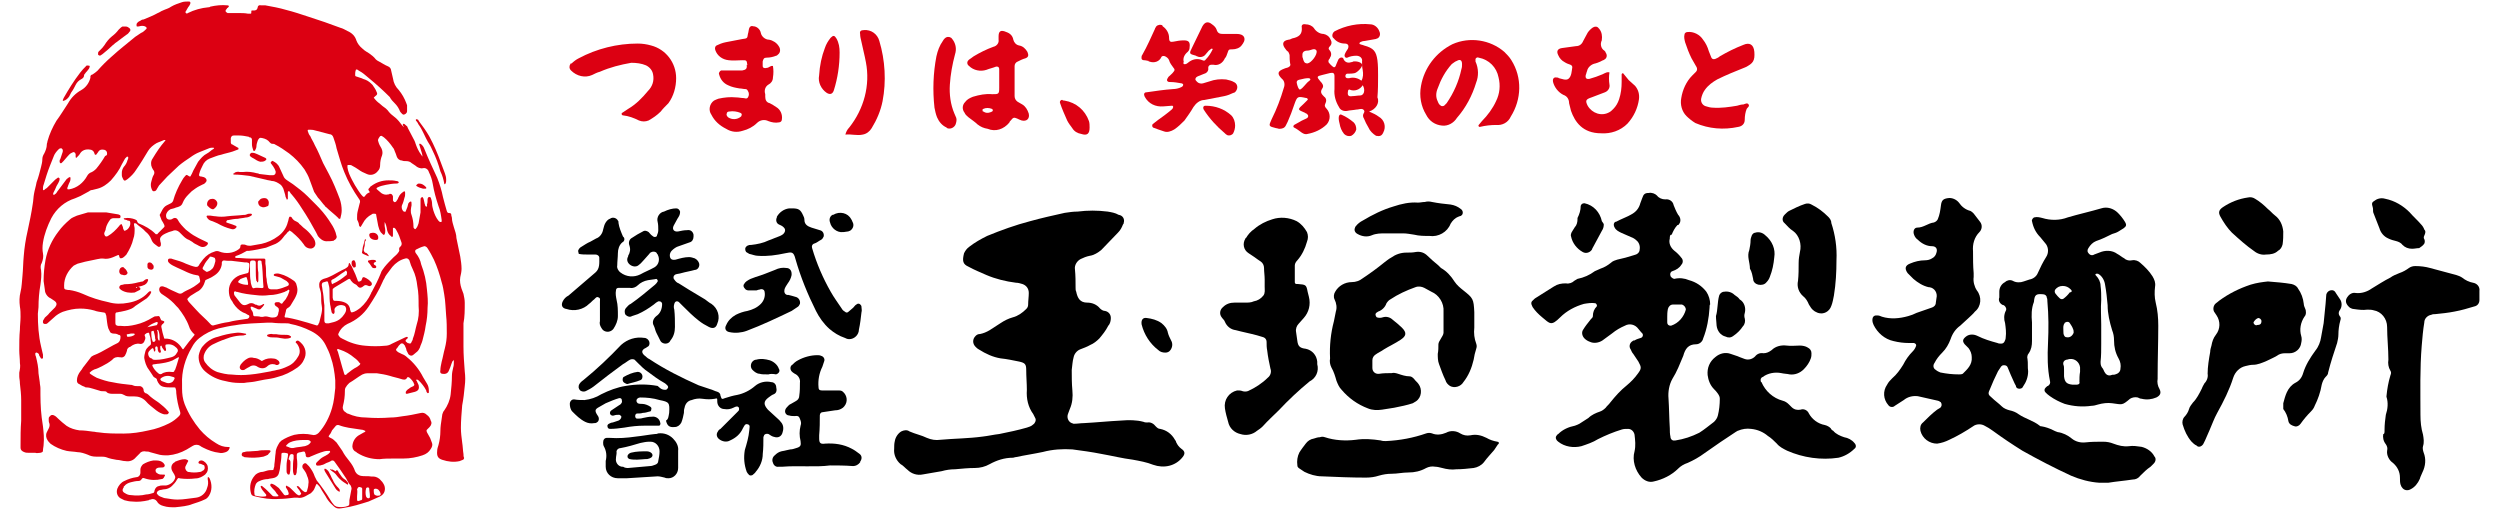
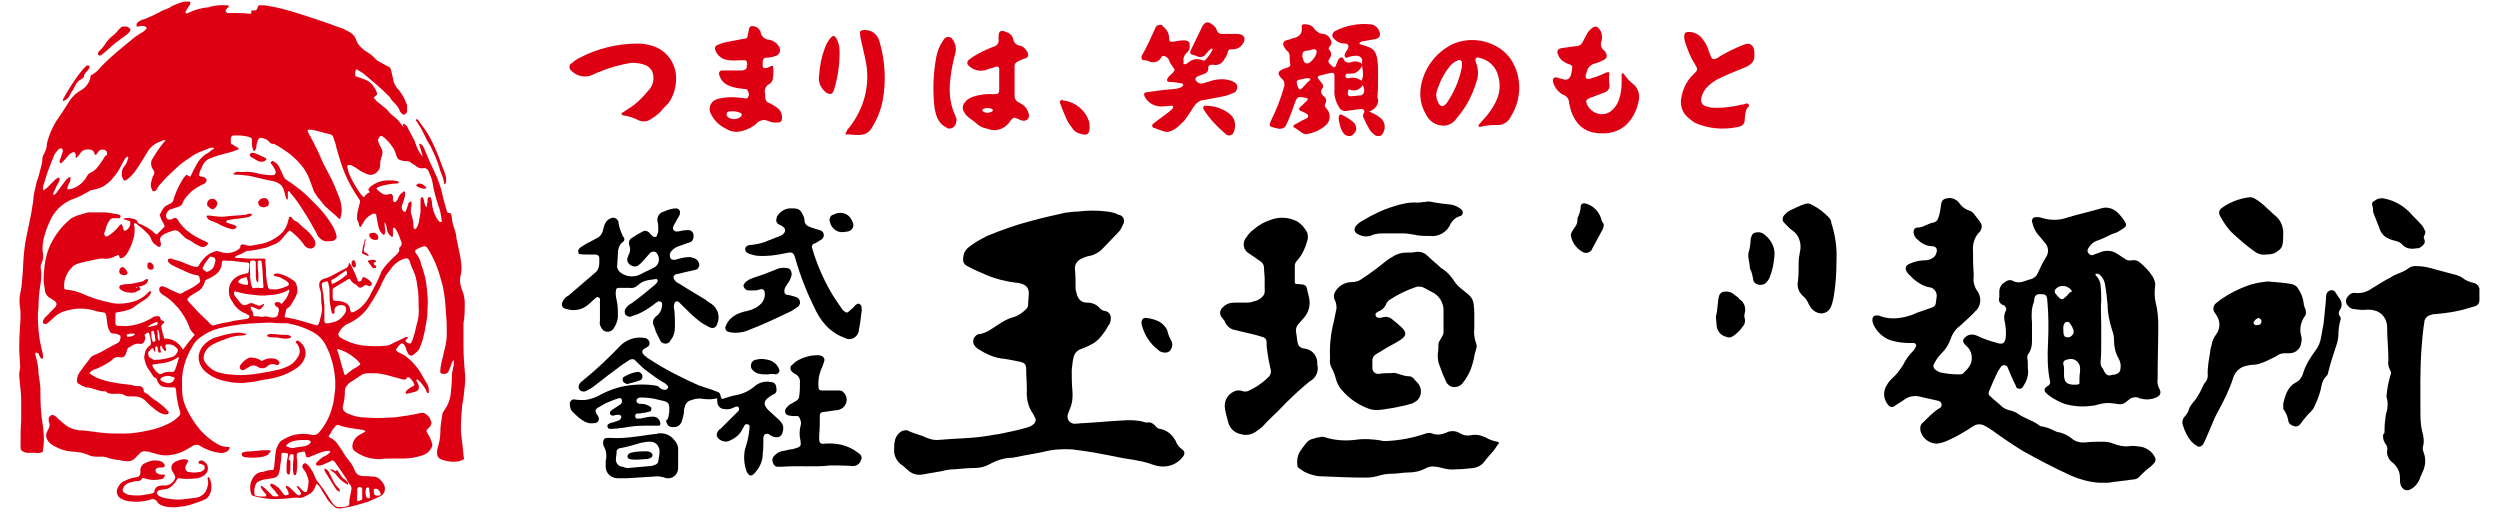
<svg xmlns="http://www.w3.org/2000/svg" version="1.1" id="レイヤー_1" x="0px" y="0px" viewBox="0 0 390 80" style="enable-background:new 0 0 390 80;" xml:space="preserve">
  <style type="text/css">
	.st0{fill-rule:evenodd;clip-rule:evenodd;fill:#DC0012;}
	.st1{fill-rule:evenodd;clip-rule:evenodd;}
</style>
  <g id="グループ_3096" transform="translate(86.002 818.935)">
    <path id="パス_13974" class="st0" d="M-27.7-803.7c0.3,0.4,0.6,0.7,0.9,0.9c0.3,0.3,0.6,0.5,1,0.8c0.1,0.1,0.2,0.2,0.3,0.3   c0.2,0.3,0.5,0.6,0.9,0.9c0.4,0.3,0.7,0.6,1,1c0.2,0.3,0.4,0.5,0.6,0.7l0,0c0-0.2-0.3-0.3-0.1-0.5c0.1-0.1,0.3,0.1,0.4,0.2   c0.1,0.1,0.3,0.2,0.3,0.4c0.4,0.7,0.7,1.4,1.1,2.1c0,0.1,0.1,0.2,0.1,0.3c0.2,0.6,0.5,1.3,0.9,1.8c0.1,0.1,0.1,0.2,0.2,0.3   c0-0.3-0.1-0.6-0.2-0.9s-0.2-0.7-0.3-1c0-0.1,0-0.1,0-0.1c0.1,0,0.1,0,0.2,0c0.3,0.2,0.5,0.5,0.6,0.8c0.6,1.5,1.3,3,2,4.5   c0.4,1,0.7,2,0.9,3c0.2,0.8,0.4,1.5,0.6,2.2c0.1,0.2,0.1,0.3,0.4,0.3c0.2,0,0.3,0.1,0.3,0.3s0.1,0.3,0.1,0.5c0,0.5,0.2,1,0.3,1.4   c0.2,0.6,0.4,1.2,0.4,1.7c0.2,1,0.4,1.9,0.6,2.9c0.1,0.6,0.2,1.3,0.2,1.9c0,0.4-0.1,0.9-0.2,1.3c-0.1,0.6,0,1.2,0.2,1.8   c0.1,0.3,0.2,0.5,0.3,0.8c0.1,0.5,0.2,0.9,0.2,1.4c0,1.1,0,2.2-0.2,3.2c0,0.1,0,0.3,0,0.4c0,1.1,0,2.1,0,3.2c0,1.3,0.1,2.6,0.2,3.9   c0.1,0.8,0.1,1.5,0,2.3c-0.1,1-0.2,2-0.4,3c-0.1,1.2-0.2,2.4-0.2,3.5c0,0.8,0.1,1.5,0.2,2.3c0.1,0.6,0.1,1.2,0.2,1.8   c0,0.2,0,0.4,0.1,0.6c0,0.1-0.1,0.3-0.2,0.3c-0.2,0.1-0.3,0.1-0.5,0.2c-0.9,0.2-1.8,0.1-2.7-0.2c-0.6-0.2-0.9-0.5-0.8-1.4   c0-0.3,0.1-0.6,0.2-0.9c0.2-0.7,0.3-1.5,0.3-2.2c0-0.6,0.1-1.3,0.2-1.9c0-0.2,0.1-0.5,0.1-0.7c0.1-0.2,0.1-0.4,0.3-0.6   c0.5-0.7,0.9-1.6,1-2.5c0.1-1,0.2-1.9,0.2-2.9c0-0.4,0.1-0.9,0.2-1.3c0.1-0.3,0.1-0.6,0.1-0.9c0-0.1,0-0.2,0-0.3   c-0.1,0.1-0.1,0.2-0.2,0.2c-0.2,0.4-0.3,0.9-0.5,1.3c-0.1,0.2-0.1,0.3-0.2,0.4c-0.1,0.2-0.4,0.3-0.6,0.3c-0.5,0-0.7-0.1-0.6-0.6   c0-0.4,0.1-0.8,0.2-1.3c0.2-0.7,0.3-1.4,0.5-2.1c0.2-0.8,0.3-1.5,0.3-2.3c0-0.9,0-1.9-0.1-2.8c-0.1-1.1-0.1-2.2-0.3-3.3   c-0.1-0.6-0.2-1.3-0.4-1.9c-0.3-1.2-0.7-2.4-1.2-3.5c-0.3-0.6-0.6-1.2-1-1.8c-0.1-0.2-0.4-0.4-0.6-0.3c-0.4,0.1-0.8,0.3-1.2,0.5   c-0.1,0.1-0.2,0.2-0.1,0.4c0,0.1,0.1,0.2,0.1,0.2c0.4,0.5,0.7,1.1,0.8,1.7c0.5,1.3,0.8,2.6,0.9,3.9c0.1,1,0.2,1.9,0.1,2.9   c0,0.9-0.1,1.9-0.3,2.8c-0.1,0.8-0.3,1.5-0.5,2.3c-0.1,0.4-0.3,0.7-0.4,1.1c-0.1,0.2-0.2,0.4-0.4,0.6c-0.2,0.2-0.4,0.3-0.6,0.5   c-0.2,0.2-0.5,0.2-0.7,0l-0.1-0.1c-0.1-0.2-0.2-0.4-0.3-0.6c0-0.2-0.1-0.4-0.2-0.6c0-0.1-0.1-0.2-0.2-0.3c-0.1-0.2-0.4-0.2-0.5-0.1   c-0.1,0.1-0.2,0.2-0.3,0.3s-0.1,0.2-0.2,0.3c-0.3,0.3-0.3,0.4,0.1,0.7c0.2,0.1,0.4,0.2,0.6,0.3c0.3,0.1,0.6,0.3,0.8,0.5   c1,0.8,1.9,1.9,2.5,3.1c0.2,0.3,0.4,0.7,0.6,1c0.2,0.3,0.3,0.7,0.3,1.1c0,0.1,0,0.2,0,0.3c0,0.1-0.2,0.1-0.2,0.1   c-0.1-0.1-0.2-0.2-0.2-0.4c-0.3-0.6-0.7-1.1-1.2-1.6c-0.1,0-0.1-0.1-0.2-0.1c0,0-0.1-0.1-0.1,0c-0.1,0-0.1,0.1,0,0.2   s0.1,0.3,0.2,0.4c0,0.1,0.1,0.2,0.1,0.2c0.1,0.5,0.1,0.9-0.6,1.1c-0.4,0.1-0.8,0.2-1.2,0.3c-0.1,0-0.2,0-0.2-0.1c0-0.1,0-0.1,0-0.2   c0.1-0.2,0.3-0.4,0.5-0.5c0.2-0.2,0.5-0.3,0.7-0.4c0.1-0.1,0.2-0.2,0.1-0.3c-0.1-0.4-0.4-0.7-0.7-1c-0.2-0.1-0.3-0.2-0.4,0   c-0.2,0.4-0.6,0.3-0.9,0.2c-0.6-0.2-1.2-0.3-1.8-0.5c-0.7-0.2-1.3-0.3-2-0.4c-0.5,0-1,0-1.5,0c-0.3,0-0.6,0.1-0.8,0.2   c-0.7,0.4-1.3,0.9-2,1.3c-0.2,0.2-0.4,0.4-0.5,0.6c-0.2,0.2-0.2,0.5-0.2,0.7c0,0.8-0.1,1.5-0.3,2.3c-0.1,0.3,0,0.7,0.3,0.9   c0.2,0.1,0.3,0.3,0.5,0.3c0.9,0.4,1.8,0.6,2.8,0.6c1.3,0.1,2.5,0.1,3.8,0c0.7,0,1.3-0.1,1.9-0.2c0.9-0.1,1.9-0.3,2.8-0.5   c0.4-0.1,0.7,0,1,0.3c0.3,0.2,0.5,0.5,0.6,0.9c0.2,0.3,0.1,0.7-0.2,1c-0.1,0.1-0.2,0.2-0.3,0.3c-0.2,0.2-0.2,0.2-0.1,0.5   c0.2,0.3,0.3,0.6,0.5,0.9c0.1,0.3,0.2,0.5,0.3,0.8c0.1,0.3,0,0.6-0.2,0.9c-0.3,0.5-0.7,0.8-1.3,1c-0.9,0.3-1.9,0.5-3,0.5   c-0.5,0-1,0-1.5,0c-0.7,0-1.5,0-2.2,0.1c-1.2,0-2.4-0.3-3.5-1c-0.1-0.1-0.2-0.2-0.3-0.2c-0.4-0.3-0.5-0.7-0.4-1.1   c0.1-0.6,0.5-1.2,1.1-1.5c0.2-0.1,0.5-0.3,0.7-0.4c0.1,0,0.2-0.1,0.2-0.2c-0.2-0.1-0.4-0.2-0.6-0.2c-0.7-0.1-1.3-0.2-2-0.3   c-0.5-0.1-1-0.2-1.5-0.4c-0.2-0.1-0.5,0-0.6,0.2c-0.2,0.2-0.3,0.4-0.5,0.6c-0.1,0.2-0.2,0.5-0.4,0.7c-0.2,0.3-0.2,0.3,0.2,0.5   c0.3,0.1,0.6,0.4,0.9,0.7c0.3,0.4,0.6,0.9,0.9,1.3c0.3,0.6,0.7,1.1,1.1,1.6c0.4,0.5,0.7,1,0.9,1.6c0.2,0.4,0.5,0.6,0.9,0.7   c0.5,0.1,1.1,0,1.6,0.1c0.1,0,0.2,0,0.3,0c0.4,0,0.9,0.2,1.2,0.6c0.2,0.2,0.3,0.3,0.4,0.5c0.4,0.6,0.3,1.4-0.2,1.8   c-0.1,0.1-0.2,0.1-0.3,0.2c-0.6,0.3-1.2,0.5-1.8,0.8c-1.3,0.4-2.5,0.8-3.9,1c-1.1,0.2-1.2,0.1-2-0.7c-0.3-0.3-0.6-0.7-0.8-1.1   c-0.3-0.5-0.6-0.9-0.8-1.3c-0.1-0.2-0.2-0.3-0.4-0.5s-0.2-0.2-0.3,0s-0.2,0.5-0.3,0.7c-0.1,0.2-0.3,0.4-0.5,0.6   c-0.3,0.2-0.6,0.3-0.9,0.5c-0.4,0.2-0.8,0.3-1.2,0.2c-0.2,0-0.4,0-0.5,0c-0.8,0.1-1.6,0.2-2.4,0.2c-1.3,0.1-2.5-0.1-3.7-0.4   c-0.5-0.1-0.6-0.2-0.7-0.7c-0.2-0.9,0-1.8,0.6-2.5c0.2-0.3,0.6-0.5,1-0.6c0.3,0,0.6-0.1,0.9-0.2c0.3-0.1,0.6-0.1,0.8-0.1   s0.3,0,0.3-0.3c0.1-0.2,0.1-0.4,0.1-0.6c0.1-0.6,0.1-1.2,0.2-1.8c0-0.6,0.3-1.1,0.6-1.6c0.1-0.1,0.2-0.2,0.3-0.3   c0.6-0.4,1.3-0.7,2-0.9c0.9-0.2,1.9-0.2,2.8,0c0.3,0.1,0.7,0,1-0.3c1-1.1,1.7-2.5,2.1-3.9c0.3-1,0.4-2.1,0.5-3.1c0-0.4,0-0.8,0-1.2   c-0.1-1.2-0.3-2.5-0.7-3.6c-0.2-0.7-0.5-1.3-0.8-1.9c-0.5-1-1.3-1.7-2.3-2.2s-2.1-0.9-3.2-1.1c-0.2-0.1-0.5-0.1-0.7-0.1   c-0.7,0-1.4,0-2.2-0.1c-0.2,0-0.4,0-0.5,0s-0.1,0-0.2,0c-1.7,0.1-3.4,0.1-5,0.4c-0.9,0.1-1.7,0.3-2.6,0.5c-1.1,0.3-2.1,0.8-3,1.5   c-0.5,0.4-0.9,0.9-1.2,1.5c-1,1.7-1.6,3.7-1.5,5.7v0.7c0,0.8,0.1,1.6,0.4,2.4c0.6,1.5,1.4,2.8,2.4,4c0.7,0.8,1.5,1.5,2.5,2.1   c0.6,0.4,1.2,0.6,1.9,0.6h0.1c0.1,0,0.2,0.1,0.1,0.2l0,0c-0.1,0.3-0.3,0.5-0.6,0.6c-0.3,0.1-0.7,0.2-1,0.1   c-0.9-0.1-1.7-0.4-2.5-0.8c-0.2-0.1-0.4-0.2-0.5-0.3c-0.3-0.2-0.8-0.2-1.1,0c-0.3,0.2-0.7,0.4-1,0.6c-0.9,0.5-1.8,0.8-2.9,0.9   c-0.6,0-1.1,0-1.7-0.2c-0.4-0.1-0.7-0.2-1.1-0.3c-0.2-0.1-0.4-0.1-0.6-0.1c-0.4-0.1-0.8,0-1,0.3c-0.2,0.2-0.4,0.4-0.6,0.6   c-0.4,0.5-1,0.7-1.6,0.6c-0.5,0-0.9-0.2-1.4-0.2c-0.6-0.1-1.1-0.2-1.6-0.4c-0.3-0.1-0.6-0.1-0.9-0.1c-0.3,0-0.5,0-0.7,0   c-0.5,0-0.9-0.1-1.3-0.3c-0.5-0.2-1.1-0.4-1.6-0.4c-0.6-0.1-1.2-0.1-1.7-0.2c-0.9-0.2-1.8-0.6-2.5-1.1c-0.2-0.2-0.4-0.4-0.5-0.6   c-0.2-0.3-0.3-0.8-0.1-1.2c0.1-0.2,0.2-0.4,0.3-0.6c0.1-0.2,0.2-0.5,0.1-0.8c-0.1-0.2-0.1-0.4-0.1-0.6s0-0.4,0.2-0.5   c0.1-0.2,0.4-0.3,0.7-0.1l0,0c0.2,0.1,0.4,0.3,0.6,0.5c0.4,0.4,0.8,0.7,1.3,1.1c0.6,0.4,1.3,0.6,2,0.7c0.7,0,1.4,0.1,2.1,0.2   c0.3,0,0.5,0.1,0.8,0.1c1.3,0.2,2.6,0.2,4,0.2c1.3,0,2.6-0.2,3.9-0.5c1.1-0.2,2.2-0.6,3.2-1.1c0.6-0.3,1.1-0.7,1.5-1.1   c0.2-0.2,0.3-0.4,0.2-0.7c-0.3-0.9-0.5-1.9-0.6-2.9c0-0.2,0-0.5-0.1-0.7c0-0.2-0.1-0.2-0.3-0.2c-0.1,0-0.2,0-0.4,0   c-0.4,0-0.8,0-1.2-0.1c-0.5-0.1-0.8-0.5-1-1c0-0.2-0.1-0.3-0.3-0.4c-0.2-0.1-0.3-0.2-0.4-0.4c-0.2-0.3-0.4-0.6-0.6-0.9   c-0.4-0.5-0.6-1.2-0.7-1.8c0-0.4,0.1-0.7,0.2-1.1c0.1-0.3,0.3-0.5,0.5-0.7c0.4-0.3,0.4-0.3,0.3-0.9c0-0.4-0.1-0.7-0.2-1   c0-0.2-0.1-0.3-0.3-0.2c-0.1,0-0.1,0-0.2,0.1c-0.2,0.1-0.3,0.2-0.2,0.4c0.1,0.2,0.1,0.4,0,0.6c-0.1,0.4-0.4,0.7-0.8,0.6   c-0.5-0.1-1,0.1-1.4,0.4c-0.1,0.1-0.1,0.1-0.2,0.1c-0.2,0.1-0.4,0.3-0.4,0.6c-0.1,0.2-0.1,0.4-0.2,0.5c-0.1,0.4-0.5,0.6-0.8,0.5   h-0.1c-0.4-0.1-0.9,0-1.2,0.4c-0.5,0.4-1,0.7-1.6,1c-0.4,0.2-0.8,0.4-1.2,0.5c-0.2,0.1-0.4,0.2-0.6,0.4c-0.2,0.1-0.1,0.2,0,0.3   c0.3,0.2,0.6,0.4,1,0.6c0.8,0.3,1.7,0.6,2.5,0.7c0.9,0.2,1.9,0.3,2.8,0.4c0.1,0,0.2,0,0.4,0.1c0.2,0.1,0.5,0.1,0.7,0.1   c0.1,0,0.2,0,0.3,0c0.3,0,0.6,0.3,0.6,0.6l0,0c0,0.2,0.1,0.4,0.3,0.5c0.1,0,0.3,0.1,0.4,0.2c0.5,0.5,1.1,0.9,1.7,1.3   c0.5,0.4,1,0.8,1.4,1.3c0.1,0.1,0.2,0.2,0.1,0.3c-0.1,0.2-0.2,0.2-0.4,0.2c-0.1,0-0.2,0-0.3,0c-0.4-0.1-0.8-0.3-1.2-0.6   c-0.6-0.5-1.2-0.9-1.7-1.5c-0.5-0.5-1.1-0.7-1.8-0.7c-0.2,0-0.4,0-0.6,0c-0.3,0-0.6,0-0.9-0.2c-0.2-0.1-0.4-0.2-0.6-0.2   c-0.4,0-0.7,0-1.1,0c-0.3,0-0.7,0-1-0.2c-0.1-0.2-0.3-0.2-0.4-0.2c-0.3,0-0.6,0-0.8-0.1c-0.3-0.1-0.7-0.2-1-0.3   c-0.3-0.1-0.7-0.2-1-0.2c-0.1,0-0.2,0-0.3-0.1c-0.3-0.1-0.5-0.2-0.8-0.4c-0.3-0.1-0.4-0.3-0.4-0.6c0-0.5,0.2-1,0.6-1.5   c0.2-0.2,0.3-0.5,0.5-0.7c0.3-0.4,0.7-0.9,1-1.3c0.1-0.2,0.3-0.3,0.5-0.4c0.8-0.3,1.5-0.7,2.2-1.1c0.3-0.2,0.6-0.3,0.9-0.5   c0.2-0.1,0.4-0.2,0.6-0.3c0.4-0.2,0.5-0.6,0.5-1c0-0.2-0.1-0.3-0.3-0.3c-0.3-0.2-0.6-0.2-0.8-0.2c-0.2,0-0.4-0.1-0.5-0.2   c-0.1-0.2-0.2-0.4-0.3-0.6c-0.2-0.6-0.2-1.2-0.3-1.8c0-0.1,0-0.2-0.1-0.4c0-0.2-0.2-0.3-0.4-0.3c-0.5-0.1-0.9-0.1-1.4-0.3   c-0.7-0.2-1.4-0.3-2.2-0.3c-0.9,0-1.8,0.2-2.7,0.5c-0.5,0.2-1,0.5-1.4,0.9c-0.3,0.3-0.6,0.5-0.9,0.8c-0.1,0.1-0.2,0.2-0.4,0.2   c-0.2,0-0.3,0-0.4-0.2l0,0c0-0.1,0-0.2,0-0.3c0.1-0.2,0.2-0.3,0.3-0.5c0.2-0.2,0.5-0.4,0.7-0.7c0.2-0.2,0.5-0.5,0.7-0.7   c0.1-0.1,0.1-0.1,0.2-0.2c0.3-0.4,0.3-0.7-0.1-1c-0.2-0.1-0.4-0.3-0.6-0.4c-0.5-0.2-0.9-0.8-0.9-1.3c-0.1-0.5-0.1-0.9-0.2-1.4   c0-1.1,0.1-2.2,0.3-3.3c0.3-1.6,1-3.1,2-4.4c0.5-0.7,1.1-1.3,1.8-1.9c0.3-0.3,0.7-0.4,1.1-0.6c0.6-0.2,1.1-0.3,1.7-0.5   c0.1,0,0.3,0,0.4,0c0.6,0,1.3,0,1.9,0c0.2,0,0.4,0,0.6,0c0.6,0.1,1.2,0.2,1.8,0.3c0.1,0,0.2,0.1,0.3,0.1c0.1,0.1,0.1,0.2,0.1,0.3   s-0.1,0.2-0.2,0.2c-0.1,0-0.2,0-0.4,0c-0.2,0-0.4,0-0.5,0c-0.2,0-0.4,0.1-0.5,0.2c-0.3,0.4-0.6,0.9-0.7,1.4c0,0.2-0.1,0.4-0.2,0.6   c0,0.1-0.1,0.2,0,0.4c0.1,0.3,0.3,0.3,0.5,0.2c0.7-0.4,1.3-1,1.8-1.6c0.1-0.1,0.1-0.2,0.2-0.2c0.1-0.1,0.2-0.1,0.2,0l0,0   c0.1,0.2,0.2,0.4,0.2,0.6c0.2,0.5,0.2,0.4,0.6,0.2c0.4-0.3,0.6-0.8,0.5-1.2c0-0.1-0.1-0.2-0.2-0.2c-0.1,0-0.2,0-0.3-0.1   c-0.1,0-0.3-0.1-0.4-0.1l-0.1-0.1c0-0.1,0.1-0.1,0.1-0.1h0.1c0.5-0.1,1.1,0,1.6,0.2c0.1,0.1,0.3,0.1,0.3,0.3c0,0.1,0.1,0.2,0.2,0.3   c1,0.4,1.9,0.9,2.6,1.6l0.1,0.1c0.1,0,0.1,0,0.2,0c0,0,0.1,0,0.1-0.1c0.3-0.3,0.6-0.6,0.9-0.9c0.2-0.2,0.2-0.2,0.1-0.5   c-0.1-0.2-0.2-0.4-0.4-0.7c-0.1-0.3-0.2-0.5-0.3-0.8c0.3-0.5,0.5-1.2,1.1-1.5c0.2-0.1,0.4-0.2,0.6-0.3c0.2-0.1,0.3-0.2,0.4-0.4   c0.3-1.1,0.8-2.2,1.4-3.2c0.1-0.2,0.3-0.5,0.5-0.7c0.2-0.2,0.2-0.2,0.5,0l0,0c0.3,0.2,0.3,0.1,0.4-0.1c0.2-0.3,0.3-0.7,0.5-1   c0.2-0.4,0.4-0.7,0.6-1.1c0.4-0.5,0.8-1,1.4-1.3c0.4-0.2,0.6-0.5,1-0.7l0.1-0.1l-0.1-0.1c-0.2,0-0.5,0-0.7,0.1   c-0.5,0.2-1,0.4-1.5,0.6s-1,0.5-1.4,0.8c-0.6,0.4-1.2,0.8-1.8,1.3c-0.6,0.6-1.2,1.1-1.8,1.7c-0.4,0.4-0.8,0.9-1.3,1.4   c-0.1,0.2-0.2,0.3-0.3,0.5c-0.1,0.2-0.2,0.4-0.5,0.4s-0.3-0.3-0.4-0.5c-0.1-0.3-0.1-0.7,0-1c0.1-0.4,0.2-0.8,0.4-1.1   c0.1-0.2,0.1-0.4,0-0.6c-0.1-0.1-0.2-0.3-0.3-0.5c-0.2-0.4-0.2-1,0.1-1.4c0.6-1,1.2-1.9,1.9-2.7c0,0,0-0.1,0.1-0.1v-0.1l0,0   c-0.1,0-0.1,0-0.2,0c-0.4,0.2-0.8,0.3-1.2,0.5c-0.5,0.3-1,0.7-1.3,1.2c-0.6,1-1.2,2-1.9,3c-0.3,0.5-0.8,1-1.3,1.4   c-0.1,0.1-0.2,0.1-0.3,0.2c-0.2,0.1-0.3,0-0.4-0.2c-0.1-0.2-0.2-0.4-0.2-0.6c0-0.1,0-0.3,0-0.4c0-0.3,0.1-0.6,0.3-0.9   c0.3-0.3,0.5-0.7,0.6-1.1c0.1-0.1,0.1-0.3,0.1-0.4s-0.1-0.1-0.2-0.1c-0.1,0.1-0.2,0.2-0.3,0.3c-0.2,0.3-0.3,0.6-0.5,0.9   c-0.4,0.9-1,1.7-1.7,2.5c-0.6,0.6-1.3,1.1-2.1,1.3c-0.3,0.1-0.5,0.1-0.8,0.2c-0.2,0-0.4,0.1-0.5,0.2c-0.4,0.2-0.7,0.4-1.1,0.6   c-0.3,0.2-0.7,0.3-1.1,0.5c-1.6,0.5-2.9,1.6-3.7,3.1c-0.6,1.2-1.1,2.5-1.3,3.8c-0.1,0.6-0.1,1.2,0,1.7c0.1,0.5,0,1-0.2,1.5   c-0.2,0.3-0.2,0.7-0.1,1.1c0.1,0.8,0,1.5-0.1,2.3c-0.2,1.1-0.3,2.3-0.3,3.5c0,0.3-0.1,0.7-0.1,1c0,1.7,0.1,3.4,0.5,5.1   c0.1,0.4,0.2,0.9,0.3,1.3c0,0.2,0,0.3,0,0.5c0,0.1-0.1,0.1-0.2,0.1c0,0,0,0-0.1,0c-0.1-0.2-0.2-0.3-0.3-0.5c0-0.2-0.1-0.3-0.3-0.4   c-0.1-0.1-0.3,0-0.3,0.1v0.1c0,0.1,0,0.2,0.1,0.4c0.2,0.8,0.4,1.7,0.4,2.6c0.1,0.5,0.1,0.9,0.2,1.4c0,0.3,0.1,0.6,0.1,0.9   c0,1.5,0,3,0.2,4.6c0.1,0.5,0.1,0.9,0.2,1.4c0.1,0.9,0.2,1.9,0.1,2.8c0,0.3-0.1,0.6-0.1,0.9s-0.1,0.3-0.4,0.4c-0.3,0-0.6,0.1-0.8,0   c-0.3,0-0.7,0-1,0c-0.2,0-0.5,0-0.7-0.1c-0.3-0.1-0.6-0.3-0.6-0.7c0-0.1,0-0.3,0-0.4c0-1.3,0-2.5,0.1-3.8c0-0.6,0-1.2,0-1.7   s0-1,0-1.5c0-0.9-0.1-1.7-0.2-2.6c0-0.5-0.1-0.8-0.1-1.1c0-0.2,0-0.4,0-0.6c0.1-0.5,0.2-1,0.1-1.5c0-0.7-0.1-1.3-0.1-2   c0-1.1,0-2.2,0.1-3.2c0-0.7,0.1-1.3,0.1-2c0-0.5,0-1.1-0.1-1.6c-0.1-0.8-0.1-1.5,0.1-2.3c0.2-0.8,0.2-1.6,0.3-2.5   c0.1-1,0.1-2.1,0.2-3.1c0.1-1.3,0.3-2.6,0.6-3.9c0.3-1.4,0.6-2.8,0.8-4.2c0.1-0.5,0.1-1.1,0.2-1.6c0.1-0.6,0.3-1.2,0.4-1.8   c0.3-0.8,0.5-1.6,0.7-2.4c0.1-0.4,0.2-0.8,0.2-1.2c0-0.3,0.1-0.6,0.3-0.9c0.2-0.4,0.4-0.9,0.4-1.4c0-0.2,0.1-0.3,0.1-0.5   c0.3-1.1,0.8-2.2,1.4-3.2c0.6-0.8,1.2-1.8,1.8-2.7c0.5-0.9,1.2-1.6,2.1-2.1c0.7-0.4,1.2-1.1,1.4-1.9c0,0,0-0.1,0-0.2   c0-0.1,0.1-0.3,0.3-0.3c0.3-0.2,0.6-0.4,0.8-0.6c0.7-0.8,1.4-1.5,2.2-2.2c1.2-1.1,2.5-2.1,3.7-3.1c0.3-0.2,0.6-0.4,0.9-0.6   c0.3-0.1,0.6-0.4,0.8-0.6c0.1-0.1,0.1-0.2,0-0.3l0,0c-0.2-0.2-0.5-0.2-0.7-0.2c-0.2,0-0.4,0.1-0.6,0.1c-0.1,0-0.2,0-0.2-0.1   s0-0.2,0-0.3c0.1-0.2,0.3-0.4,0.6-0.5c0.1-0.1,0.3-0.2,0.5-0.2c0.7-0.3,1.5-0.6,2.2-1c0.3-0.1,0.5-0.3,0.8-0.4   c0.4-0.2,0.9-0.3,1.3-0.6c0.5-0.3,1.1-0.5,1.7-0.7c0.3-0.1,0.7-0.1,1.1-0.1c0.1,0,0.2,0.1,0.2,0.2l0,0c0,0.2-0.1,0.3-0.2,0.5   c-0.2,0.2-0.3,0.5-0.5,0.8c-0.1,0.1-0.1,0.2,0,0.3c0.1,0.1,0.2,0.1,0.3,0c1-0.5,2.1-0.8,3.2-0.9c0.1,0,0.2,0,0.3-0.1   c0.9-0.2,1.8-0.3,2.7-0.2c0.1,0,0.1,0,0.2,0.1c0,0.1,0,0.1-0.1,0.2c0,0,0,0-0.1,0.1c0,0-0.1,0-0.1,0.1c-0.3,0.3-0.3,0.5,0.1,0.7   c0.2,0,0.4,0,0.7,0s0.7,0,1,0c0.5,0,1,0,1.5,0.1c0.1,0,0.2,0,0.3,0c0.2,0,0.2,0,0.2-0.3c0-0.1,0-0.2,0.1-0.2s0.1,0,0.2,0   c0.3,0,0.6,0,0.7-0.5c0-0.2,0.2-0.4,0.5-0.3l0,0c0.2,0,0.5,0,0.7,0c1.1,0.2,2.2,0.4,3.2,0.7c1.2,0.3,2.4,0.7,3.6,1.1   c1.6,0.5,3.3,1.1,4.9,1.7c0.4,0.1,0.7,0.3,1.1,0.5c0.7,0.3,1.2,0.8,1.4,1.5c0.2,0.5,0.5,0.9,1,1.3c0.3,0.3,0.7,0.5,1,0.7   c0.4,0.3,0.7,0.5,1,0.9c0.2,0.2,0.4,0.3,0.6,0.4c0.4,0.2,0.8,0.5,1.3,0.7c0.3,0.1,0.5,0.4,0.5,0.6c0.1,0.4,0.2,0.9,0.3,1.3   c0.1,0.7,0.4,1.3,0.9,1.8c0.5,0.6,0.9,1.3,1.2,2.1c0,0.1,0.1,0.2,0.1,0.3c0,0.3,0,0.6,0,0.9c0,0.2-0.1,0.3-0.2,0.4   c-0.3,0.2-0.4,0.2-0.6,0c-0.2-0.2-0.3-0.3-0.4-0.6c-0.2-0.4-0.4-0.7-0.7-1c-0.3-0.3-0.6-0.6-0.8-1c-1-1-2.1-2-3.2-2.9   c-0.5-0.4-1-0.9-1.6-1.2c-0.1-0.1-0.2-0.1-0.3-0.2c-0.1,0-0.2,0-0.2,0.1c-0.1,0.3-0.1,0.5-0.1,0.8c0,0.1,0.1,0.2,0.2,0.2   c0.3,0.1,0.6,0.2,0.9,0.3c0.1,0.1,0.3,0.1,0.5,0.2c0.5,0.2,0.8,0.5,1.1,0.8c0.2,0.3,0.5,0.7,0.6,1c0.2,0.4,0.2,0.5-0.2,0.8   C-27.6-803.8-27.6-803.8-27.7-803.7z M-26-784.3c0,0.2,0,0.4,0,0.5c0,0.3,0.1,0.5,0.1,0.8c0,0.2,0,0.4-0.1,0.6   c0,0.1-0.2,0.1-0.2,0.1s0,0-0.1-0.1s-0.2-0.2-0.3-0.3c-0.2-0.3-0.3-0.6-0.4-1c-0.1-0.5-0.2-1.1-0.3-1.6c0-0.3-0.1-0.3-0.4-0.3   c-0.1,0-0.2,0-0.3,0.1c-0.6,0.3-1.1,0.8-1.4,1.4c-0.1,0.2-0.2,0.3-0.3,0.5c-0.1,0.1-0.1,0.1-0.2,0l0,0c0-0.1-0.1-0.1-0.1-0.2   c0-0.2-0.1-0.5-0.2-0.7c-0.1-0.1-0.1-0.2-0.1-0.4c0-0.4,0-0.7,0.1-1.1c0.1-0.4,0.2-0.8,0.3-1.2c0.1-0.2,0.1-0.5-0.1-0.7l0,0   c-0.9-1.3-1.7-2.7-2.3-4.2c-0.5-1.2-0.8-2.4-1.2-3.7c-0.1-0.6-0.3-1.1-0.5-1.7c-0.1-0.3-0.3-0.5-0.6-0.5c-0.8-0.2-1.5-0.4-2.3-0.6   c-0.3-0.1-0.6-0.1-0.9-0.1c-0.1,0-0.2,0-0.2,0.1v0.1c0.1,0.3,0.2,0.6,0.4,0.8c0.2,0.5,0.5,0.9,0.7,1.4c0.5,0.9,0.9,1.9,1.3,2.8   c0.3,0.6,0.6,1.1,0.9,1.7c0.7,1.3,1.2,2.6,1.7,3.9c0.2,0.6,0.3,1.2,0.3,1.8c0,0.4-0.1,0.8-0.2,1.2c0,0.1-0.1,0.1-0.1,0.1s0,0-0.1,0   c0,0-0.1,0-0.1-0.1c-0.6-0.6-1.3-1.1-1.9-1.7c-0.1-0.1-0.2-0.1-0.2-0.2c-0.4-0.4-0.7-0.9-1.1-1.3c-0.2-0.3-0.4-0.6-0.6-0.9   c-0.2-0.6-0.5-1.3-0.7-1.9c-0.2-0.6-0.5-1.1-0.8-1.6c-0.7-1-1.5-1.8-2.4-2.5c-0.7-0.5-1.4-1-2.2-1.4c-0.1-0.1-0.3-0.1-0.4-0.1   c-0.2,0-0.3-0.1-0.4-0.2c-0.3-0.4-0.7-0.6-1.2-0.7c-0.4-0.1-0.5,0-0.7,0.4c-0.1,0.3-0.2,0.6-0.2,0.9c0,0.2-0.1,0.4-0.2,0.6   c0,0.1-0.1,0.1-0.2,0.1c0,0-0.1,0-0.1-0.1c-0.1-0.3-0.2-0.6-0.2-0.9c0-0.2,0-0.5,0-0.7s-0.1-0.4-0.3-0.4c-0.1,0-0.1,0-0.2-0.1   c-0.5-0.1-1-0.2-1.5-0.2c-0.3,0-0.6,0-0.8,0c-0.3,0-0.4,0.1-0.5,0.4c0,0.1,0,0.4,0,0.7c0,0.1,0.1,0.3,0.2,0.3   c0.1,0,0.2,0.1,0.2,0.1c0.2,0.1,0.5,0.3,0.7,0.4c0.1,0,0.1,0.1,0.1,0.2c0,0,0,0.1-0.1,0.1c-0.3,0.1-0.5,0.2-0.8,0.3   c-0.6,0.2-1.2,0.3-1.8,0.5c-0.6,0.1-1.2,0.4-1.8,0.6c-0.5,0.2-0.9,0.6-1.1,1.1c-0.2,0.4-0.4,0.8-0.5,1.2c-0.1,0.3-0.1,0.5,0.3,0.5   c0.1,0,0.3,0.1,0.4,0.1c0.3,0.1,0.5,0.4,0.4,0.6c0,0.1-0.1,0.2-0.2,0.3s-0.2,0.2-0.3,0.2c-0.2,0.1-0.4,0.2-0.6,0.3   c-0.4,0.2-0.8,0.5-1.2,0.8c-0.2,0.2-0.3,0.3-0.5,0.5c-0.4,0.4-0.7,0.8-0.9,1.3c-0.1,0.3-0.3,0.5-0.6,0.6c-0.2,0.1-0.4,0.1-0.6,0.2   c-0.2,0.1-0.4,0.1-0.7,0.2c-0.4,0.2-0.7,0.6-0.7,1c0,0.5,0.3,0.7,0.8,0.6c0.1,0,0.1-0.1,0.2-0.1c0.1,0,0.1-0.1,0.2-0.1   c0.2-0.1,0.5,0,0.6,0.2l0,0c0.3,0.6,0.8,1.1,1.3,1.6c0.5,0.4,1,0.8,1.6,1.1c0.5,0.3,1,0.5,1.6,0.8c0.3,0.1,0.3,0.3,0.1,0.5   s-0.4,0.3-0.7,0.3c-0.2,0-0.4-0.1-0.6-0.2c-0.3-0.2-0.7-0.3-1-0.6c-0.2-0.1-0.3-0.2-0.5-0.3c-0.3-0.1-0.6-0.3-0.9-0.6   c-0.2-0.2-0.4-0.4-0.6-0.6c-0.3-0.3-0.7-0.4-1.1-0.2c-0.4,0.1-0.7,0.2-1.1,0.4c-0.2,0.1-0.4,0.2-0.6,0.4s-0.3,0.4-0.2,0.7   c0,0.2,0.1,0.3,0.1,0.5s0,0.3-0.1,0.4c-0.1,0.1-0.3,0.1-0.4,0c-0.1-0.1-0.3-0.2-0.4-0.3c-0.3-0.2-0.5-0.5-0.6-0.8   c-0.2-0.5-0.5-0.9-0.9-1.2c-0.4-0.5-1-0.8-1.5-1.3h-0.1c-0.1,0-0.1,0-0.2,0v0.1c0,0.3,0.1,0.5,0.1,0.7c0,0.5,0,1.1-0.2,1.6   c-0.2,0.9-0.6,1.7-1.1,2.5c-0.2,0.2-0.4,0.4-0.6,0.5c-0.3,0.1-0.4,0.1-0.5-0.2v-0.1c-0.1-0.2-0.1-0.2-0.3-0.1   c-0.2,0.1-0.5,0.2-0.7,0.3c-0.5,0.2-1,0.3-1.5,0.2c-0.1,0-0.3,0-0.4,0c-0.7,0.1-1.4,0.3-2,0.4c-0.6,0.1-1.1,0.3-1.6,0.4   c-0.2,0.1-0.4,0.2-0.6,0.3c-0.9,0.8-1.5,1.9-1.5,3.1c0,0.6,0,0.6,0.6,0.7c0,0,0.1,0,0.2,0c0.7,0.1,1.4,0.3,2.1,0.6   c1.3,0.6,2.6,1,4,1.3c1,0.3,2.1,0.3,3.1,0.1c1.2-0.2,2.3-0.7,3.1-1.6c0.1-0.1,0.2-0.2,0.3-0.2h0.1l0.1,0.1c-0.1,0.4-0.4,0.7-0.7,1   c-0.3,0.2-0.6,0.4-0.9,0.6c-0.3,0.2-0.6,0.4-0.9,0.6c-0.2,0.2-0.5,0.4-0.8,0.5c-0.5,0.2-1,0.3-1.5,0.4c-0.2,0-0.4,0.1-0.6,0.1   c-0.1,0-0.2,0.1-0.2,0.3c0,0.4,0,0.9,0,1.3c0,0.4,0.1,0.4,0.4,0.5c0.1,0,0.3,0,0.4,0c0.8,0.1,1.6,0,2.4-0.2   c0.9-0.2,1.8-0.6,2.6-1.1c0.1,0,0.1-0.1,0.2-0.1c0.1-0.1,0.3-0.1,0.5-0.1c0.3-0.1,0.4,0,0.5,0.3c0.1,0.2,0.1,0.4,0.4,0.4   c0.3,0.1,0.3,0.2,0.1,0.4l-0.1,0.1c-0.2,0.1-0.3,0.4-0.2,0.6c0.1,0.5,0.2,1,0.4,1.6c0,0.1,0.1,0.1,0.2,0.1c0.1,0,0.2,0,0.3,0   c1,0.1,1.8,0.7,2.3,1.5c0.1,0.2,0.2,0.2,0.3,0c0.5-0.7,1-1.3,1.5-1.9c0.2-0.2,0.2-0.3,0-0.4c-0.3-0.3-0.6-0.7-0.7-1.1   c-0.4-1.1-1-2-1.7-2.9c-0.1-0.1-0.2-0.2-0.3-0.3c-0.5-0.6-1.1-1.1-1.7-1.5c-0.2-0.1-0.4-0.3-0.6-0.4c-0.1-0.1-0.3-0.3-0.3-0.4   c-0.1-0.2-0.1-0.5,0.1-0.7c0.2-0.1,0.4-0.1,0.6,0c0.2,0.1,0.4,0.1,0.5,0.2c0.2,0.1,0.4,0.2,0.6,0.3c0.4,0.2,0.7,0.3,1.1,0.5   c0.2,0.1,0.4,0.1,0.6,0c0.4-0.3,0.9-0.5,1.3-0.7c0.4-0.2,0.7-0.4,1.1-0.7c0.5-0.4,0.5-0.3,0.3-1.1c0-0.2-0.2-0.3-0.4-0.3   c-0.7-0.1-1.4-0.4-2-0.7c-0.4-0.2-0.7-0.3-1.1-0.5c-0.4-0.2-0.9-0.4-1.2-0.7c-0.1-0.1-0.2-0.2-0.2-0.4s0.1-0.3,0.3-0.3   s0.3,0,0.5,0.1c0.7,0.2,1.4,0.4,2,0.7c0.5,0.2,1,0.4,1.5,0.5c0.2,0,0.3,0,0.4-0.1c0.1-0.1,0.2-0.2,0.2-0.3c0.2-0.3,0.4-0.5,0.6-0.8   c0.5-0.6,1.1-1,1.8-1.2c0.2-0.1,0.5-0.1,0.7,0c1,0.4,2.2,0.3,3.1-0.4c0.1-0.1,0.2-0.2,0.2-0.4c0-0.2,0.1-0.3,0.3-0.3s0.4,0,0.6,0.1   c0.2,0.1,0.5,0.1,0.7,0.1c0.6-0.1,1.2-0.2,1.7-0.3c0.9-0.2,1.8-0.6,2.6-1.2c0.7-0.5,1.3-1.3,1.5-2.2c0.1-0.2,0.1-0.5,0.2-0.7   c0-0.1,0.1-0.2,0.3-0.1c0.1,0,0.1,0.1,0.1,0.1c0.2,0.3,0.4,0.5,0.7,0.6c0.2,0.1,0.4,0.2,0.5,0.4c0.3,0.2,0.5,0.5,0.8,0.7   c0.4,0.3,0.8,0.7,1.1,1.1c0.1,0.1,0.2,0.3,0.3,0.4c0.2,0.3,0.3,0.6,0.3,0.9c0,0.2-0.1,0.4-0.2,0.5c-0.3,0.3-0.7,0.3-1.1,0.1   c-0.2-0.1-0.4-0.3-0.5-0.5c-0.5-0.7-1.1-1.3-1.7-1.8c-0.1-0.1-0.2-0.2-0.4-0.3c-0.1-0.1-0.2-0.1-0.2,0c-0.1,0.1-0.3,0.2-0.4,0.4   c-0.2,0.2-0.4,0.4-0.6,0.7c-0.3,0.4-0.7,0.7-1.1,0.9c-0.5,0.2-1,0.4-1.5,0.6c-0.9,0.2-1.8,0.4-2.7,0.5c-0.1,0-0.2,0-0.3,0   c-0.5,0.3-1.1,0.6-1.7,0.8c-0.1,0-0.1,0.1-0.1,0.2c0,0.1,0.1,0.1,0.2,0.1c0.7,0,1.4,0.1,2.1,0.1c0.1,0,0.1,0,0.2,0   c0.6,0,1.2,0,1.7,0c0.1,0,0.2,0,0.3,0s0.2,0.1,0.2,0.2c0,0.2,0,0.4,0,0.6c0.1,0.5,0.1,1,0.1,1.4c0,0.3,0,0.6,0.1,1   c0,0.4,0.1,0.8,0.2,1.2c0,0.2,0.2,0.4,0.5,0.4c0.1,0,0.1,0,0.2,0c0.2,0,0.5,0,0.7,0c0.6-0.1,1.1-0.3,1.6-0.5   c0.3-0.1,0.3-0.3,0.2-0.5c-0.1-0.1-0.2-0.2-0.3-0.3c-0.2-0.1-0.5-0.3-0.7-0.4c-0.3-0.2-0.5-0.2-0.8-0.3c-0.1,0-0.3-0.1-0.4-0.1   l-0.1-0.1c0-0.1,0-0.1,0.1-0.2c0.3-0.1,0.6-0.1,0.9,0c0.8,0.2,1.5,0.6,2.2,1.1c0.1,0.1,0.2,0.2,0.3,0.4c0.1,0.3,0.2,0.7,0.2,1   c0,0.5-0.2,0.9-0.4,1.3c-0.2,0.3-0.4,0.7-0.6,1c-0.1,0.2-0.3,0.4-0.5,0.5s-0.3,0.3-0.3,0.5c-0.1,0.3-0.1,0.5-0.2,0.8   c0,0.1,0,0.2,0.2,0.2c0.1,0,0.1,0,0.2,0c1.1,0.2,2.2,0.5,3.2,0.8c0.4,0.1,0.9,0.3,1.3,0.4c0.2,0.1,0.3,0,0.4-0.2   c0-0.1,0.1-0.2,0.1-0.2c0.1-0.4,0.2-0.8,0.3-1.2c0.1-0.4,0.2-0.9,0.1-1.4c-0.1-0.5-0.1-1.1-0.1-1.6c0-0.4-0.1-0.8-0.2-1.1   c-0.1-0.2-0.1-0.5-0.1-0.7c0-0.3,0.2-0.6,0.4-0.7c0.2-0.1,0.4-0.2,0.5-0.2c0.4-0.1,0.8-0.3,1.2-0.5c0.6-0.3,1.2-0.7,1.9-1   c0.3-0.2,0.6-0.3,0.6-0.8l0.1-0.1c0.1,0,0.1,0,0.1,0.1c0.1,0.2,0.3,0.4,0.4,0.7c0.3,0.6,0.6,1.3,0.8,1.9c0,0.1,0.1,0.2,0.2,0.2   c0.1,0,0.3-0.1,0.4-0.2c0-0.1,0.1-0.2,0.1-0.3c0.1-0.2,0.1-0.2,0.3-0.2c0.5,0.2,0.9,0.5,1.2,0.9c0,0.1,0,0.2,0,0.3   c-0.1,0.1-0.2,0.2-0.4,0.2c-0.1,0-0.2-0.1-0.3-0.1c-0.2-0.1-0.4-0.1-0.6,0.1c-0.5,0.4-0.7,0.3-1.1-0.2c-0.6-0.3-0.6-0.4-0.7-0.5   c-0.1-0.1-0.2-0.2-0.2-0.3c-0.1-0.1-0.2-0.2-0.3-0.1l0,0c-0.1,0-0.2,0.1-0.2,0.1c-0.7,0.4-1.3,0.8-2,1.2c-0.1,0.1-0.3,0.2-0.3,0.3   c0,0.4,0,0.9,0,1.3c0.1,0.5,0.1,0.5,0.6,0.5s1,0.1,1.4,0.3s0.6,0.5,0.7,0.9c0,0.1,0,0.2,0.1,0.4c0,0.1,0.1,0.2,0.2,0.2l0,0   c0.5-0.1,0.9-0.4,1.3-0.7c0.7-0.6,1.3-1.4,1.7-2.3c0-0.1,0.1-0.2,0.1-0.2c0.5-0.9,1-1.9,1.4-2.9c0.1-0.4,0.4-0.7,0.6-1   c0.4-0.5,0.9-1,1.4-1.5c0.2-0.2,0.5-0.4,0.7-0.7c0.1-0.1,0.2-0.3,0.2-0.4c-0.1-0.2,0-0.5,0.2-0.6c0.2-0.2,0.2-0.5,0.1-0.7   c-0.2-0.6-0.4-1.2-0.7-1.7c-0.1-0.2-0.2-0.4-0.4-0.5h-0.1c0,0-0.1,0-0.1,0.1l0,0c0,0.2,0,0.3,0,0.5c0,0.2,0,0.4,0,0.6   c0,0.1,0,0.2-0.1,0.2s-0.2,0-0.2-0.1c-0.3-0.2-0.5-0.5-0.6-0.9C-25.7-783.6-25.8-784-26-784.3L-26-784.3z M-20.7-771.2   c0-1.1,0-2.1-0.2-3.1c-0.1-0.9-0.3-1.8-0.7-2.6c-0.2-0.4-0.4-0.9-0.5-1.3c0-0.1-0.1-0.2-0.1-0.2c-0.1-0.2-0.4-0.3-0.6-0.2   c-0.8,0.2-1.5,0.7-2,1.3c-0.3,0.4-0.6,0.8-0.9,1.2c-0.1,0.1-0.1,0.2-0.2,0.3c-0.1,0.3-0.3,0.5-0.4,0.8c-0.6,1.4-1.4,2.7-2.2,3.9   s-1.9,2.1-3.3,2.7c-0.6,0.3-1.1,0.8-1.4,1.5c-0.1,0.1,0,0.3,0.1,0.4c0.1,0.2,0.3,0.3,0.5,0.4c1.1,0.6,2.3,1,3.6,1.1   c1,0.1,2.1,0.1,3.1,0c0.3,0,0.7-0.1,1-0.3c0.7-0.3,1.4-0.7,2.1-1c0.1,0,0.3-0.2,0.4,0c0.1,0.1-0.1,0.2-0.2,0.3   c-0.2,0.2-0.2,0.3,0.1,0.5c0.1,0.1,0.1,0.1,0.2,0.1c0.3,0.1,0.4,0.1,0.5-0.2c0.1-0.2,0.2-0.3,0.2-0.5c0.3-0.7,0.4-1.5,0.6-2.2   C-20.7-769.2-20.6-770.2-20.7-771.2L-20.7-771.2z M-20.4-787c0-0.2,0-0.5,0-0.7s0-0.3,0.1-0.4c0.1-0.1,0.2-0.1,0.2-0.1l0,0   c0.1,0.1,0.2,0.3,0.2,0.4c0.1,0.3,0.1,0.6,0.2,0.8c0,0.1,0.1,0.3,0.2,0.3c0.2,0,0.1-0.2,0.1-0.3c0.1-0.3,0.1-0.5,0.1-0.8   c0-0.1,0-0.2,0.1-0.3c0-0.1,0.1-0.1,0.2-0.1s0.2,0.1,0.2,0.1c0.1,0.3,0.2,0.6,0.2,0.9c0,0.4,0.1,0.7,0.2,1.1   c0.2,0.6,0.4,1.1,0.8,1.6c0.1,0.1,0.2,0.2,0.3,0.2c0.1,0,0.2,0,0.2-0.1s0-0.1,0-0.2c-0.1-0.7-0.2-1.5-0.5-2.2   c-0.4-1.2-0.7-2.3-0.9-3.5c-0.1-0.6-0.3-1.2-0.6-1.8c-0.1-0.4-0.5-0.7-0.9-0.6c-0.4,0.1-0.9-0.1-1.2-0.4c-0.2-0.1-0.4-0.3-0.6-0.4   c-0.2-0.2-0.5-0.3-0.8-0.3s-0.5,0-0.7-0.1c-0.4,0-0.7-0.3-0.8-0.6c-0.1-0.3-0.2-0.6-0.3-0.8c-0.1-0.2-0.1-0.4-0.3-0.6   c-0.4-0.6-0.9-1.2-1.4-1.6c-0.1-0.1-0.2-0.1-0.3-0.2c-0.1-0.1-0.2,0-0.3,0c-0.3,0.4-0.4,0.6-0.3,0.8c0.1,0.4,0.3,0.8,0.5,1.1   c0.2,0.4,0.2,0.8,0.1,1.1c-0.2,0.5-0.3,1-0.3,1.5c0,0.4-0.1,0.7-0.4,1c-0.4,0.5-1.1,0.7-1.7,0.4c-0.5-0.2-0.9-0.4-1.3-0.7   c-0.3-0.2-0.6-0.4-1-0.6c-0.1-0.1-0.3-0.1-0.5-0.1c-0.1,0-0.2,0-0.2,0.1l0,0c0,0.1,0,0.2,0,0.3c0.1,0.7,0.4,1.3,0.7,1.9   s0.6,1.1,1,1.7c0.2,0.3,0.4,0.6,0.7,0.9c0.1,0.1,0.2,0.1,0.3,0c0.2-0.3,0.4-0.5,0.7-0.6c0.1,0,0.1-0.1,0-0.2   c-0.2-0.3-0.2-0.3,0.1-0.6c0.1-0.1,0.1-0.2,0.2-0.2c0.8-0.6,1.7-0.9,2.7-0.9c0.4,0,0.8,0,1.2,0.1c0.2,0,0.4,0.1,0.4,0.2   c0,0.2-0.3,0.2-0.4,0.2c-0.5,0-1.1,0.1-1.6,0.2c-0.5,0.1-0.9,0.2-1.3,0.4c-0.2,0.1-0.2,0.2-0.1,0.3c0.2,0.2,0.5,0.4,0.7,0.6   c0.3,0.2,0.7,0.3,1,0.2c0.1,0,0.2,0,0.3-0.1c0.3,0,0.4,0.1,0.5,0.4c0,0.1,0,0.2,0,0.3c0,0.1,0,0.2,0,0.3c0,0.1,0.1,0.2,0.2,0.3   c0.1,0,0.2,0,0.3-0.1c0.1-0.1,0.1-0.2,0.2-0.3c0.1-0.1,0.1-0.3,0.2-0.4c0.1-0.3,0.4-0.6,0.7-0.8c0.1-0.1,0.2-0.1,0.2-0.1   c0.1,0.1,0.1,0.2,0.1,0.3c0,0.2,0,0.5-0.1,0.7c-0.1,0.4-0.2,0.8-0.4,1.2c-0.1,0.3,0,0.7,0.2,0.9c0.1,0.1,0.2,0.1,0.3,0.1   c0,0,0.1,0,0.1-0.1c0.1-0.2,0.1-0.3,0.2-0.5c0.1-0.2,0.1-0.4,0.2-0.7c0.1-0.1,0.2-0.3,0.4-0.3c0.1,0,0.1,0.2,0.1,0.5c0,0,0,0,0,0.1   c-0.1,0.5-0.2,1,0,1.5c0.2,0.6,0.3,1.2,0.3,1.8c0,0.1,0,0.2,0.1,0.3c0.1,0.1,0.2,0.2,0.3,0c0.2-0.2,0.3-0.5,0.4-0.8   c0.1-0.6,0.2-1.1,0.3-1.7C-20.4-786.2-20.4-786.6-20.4-787L-20.4-787z M-40.7-746.4L-40.7-746.4v0.2c0,0.4,0,0.7-0.1,1.1   c0,0.1,0,0.2-0.2,0.2c-0.1,0-0.2-0.1-0.2-0.2c-0.1-0.1-0.1-0.2-0.1-0.4c0-0.3,0-0.6,0-0.8c0-0.5,0.1-1,0.2-1.4   c0.1-0.6,0-0.5-0.5-0.6c-0.1,0-0.1,0-0.2,0c-0.3,0-0.3,0.1-0.3,0.3c0,0.6-0.1,1.2-0.2,1.8c0,0.4-0.1,0.7-0.2,1.1   c-0.1,0.4-0.4,0.6-0.7,0.7c-0.3,0.1-0.7,0.1-1,0.2c-0.4,0-0.9,0.1-1.3,0.3c-0.3,0.1-0.5,0.3-0.6,0.5c-0.2,0.5-0.3,1-0.2,1.6   c0,0.1,0.1,0.2,0.2,0.2c0.5,0.1,1,0.2,1.5,0.1c0.1,0,0.2-0.2,0.1-0.3c-0.2-0.2-0.3-0.4-0.5-0.6c-0.1-0.1-0.2-0.3-0.3-0.5   c0-0.1-0.1-0.2,0-0.2c0.1-0.1,0.2,0,0.2,0c0.4,0.3,0.7,0.6,1,0.9c0.2,0.2,0.4,0.4,0.6,0.6c0.1,0.1,0.3,0.1,0.4,0.1   c0.1,0,0.2,0,0.3,0c0.3,0,0.3-0.1,0.1-0.3c-0.1-0.1-0.2-0.2-0.3-0.4c-0.2-0.3-0.5-0.5-0.7-0.8c-0.1-0.1-0.2-0.2-0.1-0.4   c0-0.1,0.2-0.1,0.4,0c0.3,0.1,0.6,0.4,0.9,0.6c0.2,0.3,0.5,0.6,0.7,0.9c0.1,0.2,0.3,0.3,0.5,0.2c0.3,0,0.4-0.1,0.3-0.4   c0-0.1-0.1-0.2-0.1-0.3c-0.1-0.2-0.2-0.3-0.3-0.5c0-0.1,0-0.1,0-0.2c0.1-0.1,0.2-0.1,0.2,0c0.3,0.1,0.5,0.3,0.7,0.5   c0.2,0.2,0.4,0.4,0.6,0.6c0.1,0.1,0.2,0.2,0.4,0.3c0.2,0.1,0.3,0,0.4-0.1c0.1-0.1,0.1-0.2,0-0.3c-0.1-0.2-0.2-0.4-0.4-0.6   c-0.1-0.1-0.1-0.2-0.2-0.3c0-0.1,0-0.1,0.1-0.1h0.1c0.2,0.1,0.3,0.3,0.5,0.5c0.2,0.2,0.3,0.3,0.5,0.4c0.1,0.1,0.3,0,0.4-0.1v-0.1   c0.1-0.3,0.2-0.7,0.2-1c0.1-0.4,0-0.9-0.2-1.3c-0.1-0.4-0.3-0.7-0.6-1.1c-0.2-0.2-0.2-0.6,0.1-0.8l0,0c0.1-0.1,0.3-0.1,0.4,0l0,0   c0.1,0.1,0.3,0.3,0.4,0.4c0.4,0.5,0.7,1,0.9,1.6c0.1,0.2,0.2,0.4,0.3,0.6c0.8,1,1.5,2,2.1,3c0.2,0.3,0.3,0.5,0.5,0.7   c0.1,0.2,0.3,0.3,0.5,0.4c0.5,0.1,0.9,0.1,1.4,0c0.6-0.2,0.6-0.1,0.6-0.8c0-0.1,0-0.1,0-0.2c0.1-0.5,0.2-1.1,0.3-1.6   c0.1-0.2,0-0.5-0.1-0.7c-0.3-0.3-0.5-0.7-0.7-1.1c-0.6-0.9-1.2-1.8-1.8-2.6l0,0c-0.1-0.2-0.4-0.3-0.6-0.1c-0.2,0.1-0.4,0.2-0.7,0.3   c-0.2,0.1-0.5,0.3-0.7,0.3c-0.2,0.1-0.5,0.1-0.7,0.1c-0.1,0-0.2-0.1-0.2-0.2c0,0,0,0,0-0.1s0.1-0.2,0.2-0.3c0.3-0.3,0.6-0.6,1-0.8   c0.2-0.1,0.4-0.2,0.7-0.4c0.1-0.1,0.2-0.2,0.3-0.3c0,0,0-0.2-0.1-0.2c-0.3,0-0.6,0-0.9,0.1c-0.7,0.2-1.4,0.5-2.1,0.8   c-0.1,0.1-0.3,0.1-0.4,0.1c-0.1,0-0.2,0-0.3-0.2l0,0c0-0.2,0-0.3-0.1-0.5c0-0.1-0.1-0.2-0.2-0.2c-0.2,0-0.4,0.1-0.5,0.1   c-0.7,0.1-0.6,0.3-0.6,0.8v0.1c0.1,0.6,0.1,1.3,0,1.9c0,0.2,0,0.4-0.1,0.6c0,0.1-0.1,0.2-0.2,0.2l0,0c-0.1,0-0.2-0.1-0.2-0.2   c-0.1-0.3-0.1-0.5-0.1-0.8c0-0.5,0-1.1,0.1-1.6c0-0.2,0-0.4,0-0.5c0-0.1-0.1-0.2-0.3-0.2c-0.1,0-0.3,0.1-0.3,0.2   c-0.1,0.2-0.1,0.4-0.2,0.6C-40.6-747.1-40.7-746.8-40.7-746.4z M-49.5-778.2c-0.4-0.1-1,0-1.5-0.1c-0.2,0-0.3,0-0.4,0.3   c0,0.1,0,0.2,0,0.3c-0.1,0.7-0.5,1.3-1.1,1.7c-0.3,0.2-0.6,0.4-0.9,0.5c-0.1,0.1-0.3,0.1-0.4,0.2c-0.1,0-0.2,0.1-0.2,0.2   c-0.2,0.7-0.6,1.4-1.3,1.7c-0.3,0.2-0.5,0.3-0.8,0.5c-0.2,0.1-0.4,0.3-0.6,0.5c-0.1,0.1-0.1,0.2,0,0.3c0,0.1,0.1,0.1,0.1,0.2   c0.4,0.4,0.8,0.9,1.2,1.3c0.7,0.8,1.5,1.4,2.3,2.3c0.1,0.1,0.3,0.2,0.5,0.1c0.7-0.2,1.5-0.4,2.3-0.5c0.7-0.2,1.5-0.3,2.2-0.4   c0.2,0,0.5-0.1,0.7-0.1c0.2-0.1,0.3-0.2,0.3-0.4l0,0c0-0.1-0.1-0.2-0.2-0.2c-0.3-0.2-0.5-0.3-0.8-0.4c-0.6-0.3-1.1-0.8-1.5-1.4   c-0.1-0.2-0.2-0.4-0.3-0.5c-0.3-0.4-0.4-1-0.4-1.5c0-1.1,0.7-2,1.7-2.4c0.3-0.1,0.7-0.2,1.1-0.3c0.1,0,0.3-0.1,0.3-0.3   c0-0.3,0.1-0.6,0.1-0.9c0-0.4,0-0.4-0.4-0.5c-0.1,0-0.2,0-0.3,0L-49.5-778.2z M-69.3-795c0-0.4-0.3-0.6-0.7-0.6h-0.1   c-0.3,0-0.5,0.2-0.6,0.4c-0.1,0.1-0.2,0.3-0.3,0.4c-0.1,0-0.2,0-0.2,0c0-0.1-0.1-0.2-0.1-0.3c-0.1-0.3-0.4-0.5-0.7-0.5   c-0.6-0.1-1.2,0.1-1.5,0.6c-0.1,0.2-0.3,0.4-0.5,0.6l-0.1,0.1l-0.1-0.1c0-0.2,0-0.3,0-0.5c-0.1-0.3-0.3-0.4-0.6-0.2   c-0.3,0.1-0.5,0.4-0.7,0.6c-0.2,0.2-0.4,0.5-0.6,0.7c-0.1,0.1-0.2,0.2-0.3,0.3c-0.1,0.1-0.3,0-0.3-0.2v-0.1c0-0.1,0-0.2,0.1-0.3   c0.1-0.3,0.2-0.6,0.3-0.9c0.1-0.2,0.1-0.3,0.1-0.5c0-0.1-0.1-0.2-0.2-0.3c0,0,0,0-0.1,0c-0.2,0-0.3,0.1-0.4,0.2   c-0.3,0.3-0.6,0.7-0.7,1c-0.2,0.5-0.4,1-0.6,1.5c-0.4,1-0.7,2-1,3c-0.1,0.2-0.1,0.5-0.1,0.7c0,0.1,0.1,0.2,0.2,0.1   c0.1-0.1,0.2-0.2,0.4-0.3c0.4-0.4,0.9-0.9,1.3-1.3c0.1-0.1,0.3-0.2,0.4-0.3c0.1-0.1,0.2,0,0.3,0.1v0.1c0,0.2-0.1,0.4-0.2,0.6   c-0.2,0.3-0.4,0.7-0.5,1c-0.1,0.2-0.2,0.4-0.3,0.6c0,0.1,0,0.1,0,0.2c0.1,0.1,0.2,0.1,0.2,0c0.2-0.1,0.3-0.2,0.4-0.4   c0.2-0.3,0.4-0.5,0.6-0.8c0.3-0.4,0.6-0.8,0.9-1.2c0.1-0.1,0.3-0.2,0.4-0.3c0.1,0,0.2,0,0.2,0.1l0,0c0,0.2,0,0.4-0.1,0.6   c-0.1,0.2-0.2,0.4-0.3,0.7c0,0.1-0.1,0.2-0.1,0.3c0,0.1,0,0.2,0.1,0.2l0,0c0.1,0,0.1,0,0.2,0c1.2-0.2,2.2-1,2.8-2.1   c0.1-0.2,0.3-0.4,0.5-0.5c0.3-0.1,0.6-0.3,0.9-0.6c0.5-0.6,1-1.3,1.4-2C-69.3-794.7-69.3-794.8-69.3-795z M-43.5-769.4   c0.5,0,0.8-0.1,0.9-0.6c0-0.2,0.1-0.3,0.1-0.5c0-0.2,0-0.3-0.1-0.4s-0.2-0.2-0.4-0.3c-0.2-0.2-0.2-0.4-0.1-0.5   c0.1-0.1,0.3-0.1,0.5-0.1s0.3,0.1,0.4,0.2c0.1,0.1,0.3,0,0.3-0.1c0.2-0.3,0.5-0.5,0.6-0.8c0.2-0.3,0.3-0.6,0.4-0.9   c0-0.1,0.1-0.2,0-0.3c-0.1-0.1-0.2,0-0.3,0.1c-0.1,0.1-0.3,0.1-0.4,0.2c-0.8,0.3-1.6,0.5-2.4,0.5c-0.7,0.1-1.4,0.1-2.1,0   c-1-0.1-1.9-0.2-2.9-0.5c-0.1,0-0.2,0-0.3-0.1c-0.1,0-0.2,0.1-0.2,0.2c0,0.2,0,0.4,0.2,0.6c0.2,0.3,0.5,0.6,0.7,0.9   c0.4,0.5,0.7,0.6,1.3,0.3c0.3-0.2,0.7-0.2,1,0c0.1,0.1,0.2,0.1,0.3,0.1c0.3,0.2,0.6,0.2,0.9,0c0,0,0.1,0,0.1-0.1c0.1,0,0.1,0,0.2,0   v0.1c-0.1,0.2-0.2,0.3-0.4,0.5c-0.2,0.3-0.5,0.3-0.8,0.1c-0.2-0.1-0.5-0.2-0.7-0.3c-0.1,0-0.2,0-0.2,0.1c0,0,0,0,0,0.1   s0.1,0.2,0.1,0.3c0.2,0.2,0.3,0.5,0.3,0.8c0,0.1,0.1,0.2,0.2,0.2c0.3,0,0.7,0,1,0.1c0.1,0,0.2,0,0.3,0c0.3-0.1,0.6-0.1,0.9,0   C-43.8-769.4-43.6-769.4-43.5-769.4L-43.5-769.4z M-35.4-769.8v0.6c0,0.1,0,0.2,0,0.3c0,0.2,0.1,0.4,0.3,0.4c0,0,0,0,0.1,0   s0.2,0,0.3,0c0.3-0.1,0.5-0.1,0.8-0.2c0.7-0.2,1.2-0.6,1.6-1.2c0.2-0.3,0.3-0.5,0.3-0.8c0-0.2-0.1-0.4-0.2-0.5   c-0.4-0.2-0.8-0.2-1.2,0c-0.3,0.2-0.5,0.4-0.4,0.8c0,0.1,0,0.3-0.1,0.4c-0.1,0-0.1,0.1-0.2,0c-0.1-0.1-0.2-0.2-0.2-0.4   c-0.1-0.3-0.1-0.7-0.2-1c-0.1-0.7-0.1-1.3-0.1-2c0-0.3,0-0.7-0.1-1c-0.2-0.8-0.1-0.7-0.8-0.5c-0.2,0-0.3,0.2-0.3,0.4c0,0,0,0,0,0.1   c0.1,0.4,0.1,0.8,0.2,1.2c0.1,0.6,0.1,1.3,0.2,1.9C-35.4-770.8-35.4-770.3-35.4-769.8L-35.4-769.8z M-61.7-762.8   c0.8,0,1.6-0.2,2.4-0.4c0.4-0.1,0.7-0.3,0.9-0.7c0.2-0.2,0.2-0.5,0-0.7l-0.1-0.1c-0.4-0.4-0.9-0.6-1.5-0.5c-0.2,0-0.2,0.1-0.2,0.3   s0.1,0.3,0.1,0.5c0,0.1,0,0.2-0.1,0.2c-0.1,0-0.2,0-0.2-0.1c-0.1-0.1-0.2-0.3-0.3-0.4c0-0.1-0.1-0.2-0.1-0.3h-0.1l-0.1,0.1   c0,0.1,0,0.2,0,0.3s0,0.3,0.1,0.4c0,0.1,0,0.2-0.1,0.3c-0.1,0-0.2,0-0.3-0.2c-0.1-0.2-0.1-0.3-0.1-0.5s-0.1-0.3-0.2-0.3   c-0.1,0-0.2,0.1-0.2,0.3c0,0.1,0.1,0.2,0,0.4c0,0.1-0.1,0.1-0.1,0.1s-0.1,0-0.1-0.1v-0.1c-0.1-0.4-0.2-0.4-0.5-0.1   c-0.1,0.1-0.1,0.1-0.2,0.2c-0.3,0.3-0.2,0.7,0,1c0.1,0.1,0.3,0.2,0.4,0.2C-62.2-762.8-62-762.8-61.7-762.8L-61.7-762.8z    M-29.8-762.2c0,0,0-0.1-0.1-0.1c-0.2-0.3-0.5-0.6-0.8-0.8c-0.7-0.6-1.4-1-2.3-1.3c-0.1,0-0.2-0.1-0.3-0.1c0,0-0.1,0-0.1,0.1l0,0   c0,0.1,0,0.2,0.1,0.3c0.2,0.8,0.5,1.7,0.7,2.5c0.1,0.3,0.2,0.7,0.3,1c0.1,0.2,0.1,0.2,0.3,0.1c0,0,0.1,0,0.1-0.1   c0.5-0.4,1-0.8,1.6-1.1c0.1-0.1,0.3-0.2,0.4-0.3C-29.8-762.1-29.8-762.2-29.8-762.2L-29.8-762.2z M-59.1-760.9c0.1,0,0.3,0,0.3-0.2   c0.1-0.1,0.2-0.3,0.2-0.4c0.2-0.5,0.3-1,0.5-1.6v-0.1h-0.1c-0.3,0.2-0.6,0.3-0.9,0.5c-0.7,0.3-1.4,0.4-2.1,0.5   c-0.3,0-0.6,0.1-0.8,0.1c-0.2,0-0.3,0.1-0.2,0.3c0.2,0.4,0.5,0.8,0.9,1.1c0.1,0.1,0.3,0.2,0.5,0.1C-60.4-760.9-59.8-761-59.1-760.9   L-59.1-760.9z M-46.1-776.7c0-0.4,0-0.8,0-1.2c0-0.3-0.1-0.4-0.4-0.4h-0.1c-0.3,0-0.4,0.1-0.4,0.4c0,0.4,0,0.9,0,1.3   c0,0.5,0,1,0.1,1.5c0,0.3,0.1,0.6,0.2,0.9c0.1,0.2,0.2,0.3,0.4,0.2c0.3-0.1,0.7,0,1.1,0c0.2,0,0.3,0,0.3-0.2   c-0.1-1-0.1-2.1-0.2-3.1c0-0.3-0.1-0.5-0.1-0.8c0-0.2-0.2-0.2-0.4-0.2c-0.1,0-0.2,0.1-0.2,0.3c0,0.5,0,1.1,0.1,1.6   c0,0.4,0,0.8,0,1.2c0,0.1,0,0.2-0.1,0.3l0,0h-0.1c0-0.1,0-0.2-0.1-0.2C-46.1-775.6-46.1-776.2-46.1-776.7L-46.1-776.7z M-40-749.1   c0.4-0.1,0.9-0.1,1.3-0.2c0.2,0,0.5-0.1,0.7-0.2c0.2-0.1,0.4-0.3,0.5-0.5c-0.2-0.3-0.4-0.3-0.7-0.3c-0.7,0-1.4,0-2.1,0.2   c-0.3,0.1-0.6,0.2-0.8,0.4c-0.1,0.1-0.1,0.1-0.2,0.2c-0.1,0.1-0.1,0.2,0,0.2l0,0c0.1,0,0.2,0.1,0.3,0.1   C-40.7-749-40.3-749-40-749.1L-40-749.1z M-52.4-778.2c0-0.2,0-0.3-0.1-0.5c-0.2-0.1-0.5-0.2-0.7-0.2c-0.1,0-0.1,0-0.1,0.1   c-0.3,0.4-0.7,0.8-0.9,1.3c-0.3,0.5-0.3,0.5,0.3,0.9c0.1,0.1,0.2,0.1,0.4,0c0.3-0.1,0.5-0.3,0.7-0.5   C-52.6-777.4-52.5-777.8-52.4-778.2L-52.4-778.2z M-34.2-774.6c0.1,0,0.1-0.1,0.2-0.1c0.7-0.3,1.4-0.8,2-1.3c0.1,0,0.1-0.1,0.1-0.2   c0.1-0.2,0-0.4-0.1-0.5h-0.1c0,0-0.1,0-0.1,0.1c-0.7,0.4-1.3,1-2,1.3c-0.1,0.1-0.2,0.2-0.1,0.3C-34.3-774.9-34.3-774.8-34.2-774.6   C-34.3-774.6-34.2-774.6-34.2-774.6L-34.2-774.6z M-59.8-760.3c-0.4,0-0.7,0.1-1,0.3c-0.3,0.2-0.2,0.3,0,0.5   c0.3,0.1,0.5,0.2,0.8,0.3c0.3,0.1,0.6,0,0.8-0.1c0.2-0.1,0.3-0.3,0.4-0.5c0.1-0.1,0-0.3-0.1-0.3l0,0   C-59.3-760.2-59.5-760.3-59.8-760.3z M-30.3-741.5L-30.3-741.5c0,0.2,0,0.3,0,0.5c0,0.2,0.1,0.3,0.3,0.2c0.1,0,0.2-0.1,0.3-0.1   s0.2-0.1,0.2-0.2c0-0.5,0-1,0-1.6c0-0.1-0.1-0.2-0.2-0.2c-0.2-0.1-0.4-0.1-0.5,0.1c0,0.1-0.1,0.1-0.1,0.2   C-30.2-742.3-30.3-741.9-30.3-741.5z M-47.3-774.7c0-0.2-0.1-0.6-0.2-0.9c0-0.1-0.1-0.1-0.2-0.1l0,0c-0.3,0.1-0.6,0.2-0.8,0.3   c-0.1,0.1-0.2,0.2-0.3,0.3c-0.1,0.1,0,0.3,0.1,0.3c0.4,0.2,0.8,0.3,1.3,0.3C-47.4-774.4-47.3-774.5-47.3-774.7L-47.3-774.7z    M-28.3-741.6c0-0.4-0.1-0.7-0.1-1.1c0-0.1-0.1-0.2-0.2-0.2l0,0c-0.2,0-0.3,0.1-0.3,0.2c-0.1,0.4-0.1,0.8,0,1.2   c0.1,0.2,0.2,0.3,0.4,0.3c0.1,0,0.2-0.1,0.2-0.2C-28.3-741.5-28.3-741.5-28.3-741.6L-28.3-741.6z M-61.8-766.1   c0-0.4-0.1-0.7-0.2-1.1c0-0.1-0.1-0.2-0.2-0.1l0,0c-0.1,0-0.2,0.1-0.2,0.1l0,0c0,0.5,0,1,0.2,1.5c0,0.1,0.1,0.1,0.2,0.1   c0.1,0,0.2-0.1,0.2-0.2C-61.7-765.8-61.7-765.9-61.8-766.1L-61.8-766.1z M-27.1-741.6c0.4,0,0.6-0.1,0.4-0.5c0-0.1,0-0.1-0.1-0.2   c-0.1-0.2-0.3-0.4-0.6-0.4c-0.2,0-0.3,0.1-0.3,0.2c0,0.2,0,0.5,0.1,0.7C-27.5-741.7-27.3-741.6-27.1-741.6L-27.1-741.6z    M-61.4-766.9L-61.4-766.9c0,0.2,0,0.4,0,0.6c0,0.2,0.1,0.3,0.1,0.4l0.1,0.1c0.1,0,0.1-0.1,0.1-0.1c0-0.4,0-0.8-0.1-1.2   c0-0.1-0.1-0.2-0.1-0.3l-0.1-0.1l-0.1,0.1C-61.4-767.2-61.4-767.1-61.4-766.9L-61.4-766.9z M-63-767.9   C-62.9-767.9-62.9-767.8-63-767.9c0.5-0.1,0.9-0.2,1.4-0.3c0,0,0.1,0,0.1-0.1c0.1-0.1,0.1-0.2,0.1-0.3c0-0.1-0.1-0.1-0.2-0.1   C-62.1-768.5-62.6-768.3-63-767.9L-63-767.9z M-65.6-766.9c-0.1,0-0.3,0.1-0.5,0.1c-0.1,0-0.2,0.1-0.1,0.2c0,0.1,0.1,0.3,0.2,0.2   c0.4,0,0.7-0.1,1-0.3c0,0,0,0,0-0.1c0,0,0-0.1-0.1-0.1C-65.2-766.9-65.4-766.9-65.6-766.9L-65.6-766.9z" />
    <path id="パス_13975" class="st0" d="M-58.7-739.8c-0.6,0-1.2,0-1.8-0.2c-0.4-0.1-0.8-0.3-1-0.7c-0.2-0.3-0.6-0.5-1-0.3   c-0.1,0-0.2,0-0.3,0.1c-0.9,0.2-1.7,0.3-2.6,0.2c-0.4,0-0.8-0.1-1.2-0.2c-0.2-0.1-0.4-0.2-0.6-0.3c-0.5-0.3-0.7-0.9-0.5-1.5   c0.2-0.5,0.6-1,1.1-1.2c0.6-0.3,1.2-0.5,1.9-0.6c0.3,0,0.6-0.3,0.6-0.7c0-0.2,0-0.3,0-0.5c0-0.3,0.2-0.6,0.4-0.8   c0.5-0.3,1-0.5,1.6-0.6c0.2,0,0.4,0,0.5,0c0.4,0,0.8,0.1,1.1,0.4c0.1,0.1,0.1,0.2,0.2,0.3c0,0.1,0,0.2-0.1,0.3   c-0.1,0.1-0.3,0.1-0.5,0.1s-0.4,0-0.6,0.1s-0.3,0.3-0.2,0.5v0.1c0.1,0.1,0.2,0.2,0.4,0.3c0.2,0.1,0.4,0.1,0.6,0.1   c0.1,0,0.2,0,0.3,0s0.2,0.1,0.1,0.2c-0.1,0.2-0.2,0.5-0.5,0.5c-0.8,0.2-1.7,0.2-2.6-0.1c-0.2-0.1-0.4-0.1-0.5,0.1l0,0   c-0.1,0.2-0.3,0.3-0.5,0.3c-0.4,0-0.8,0.1-1.2,0.2c-0.4,0.1-0.8,0.3-1,0.6c-0.1,0-0.1,0.1-0.1,0.2c-0.3,0.4-0.2,0.7,0.2,0.9   c0.3,0.2,0.6,0.3,0.9,0.3c0.8,0.1,1.6,0.1,2.4-0.1c0.3,0,0.7-0.1,1-0.2c0.2,0,0.3-0.2,0.3-0.4c0.1-0.4,0.4-0.7,0.7-0.7   c0.2-0.1,0.4-0.1,0.6-0.1s0.4,0,0.5,0c0.6-0.1,1.2-0.5,1.4-1.1c0.1-0.2,0-0.4-0.1-0.6c-0.1-0.2-0.2-0.3-0.3-0.5   c-0.3-0.5-0.2-1.1,0.3-1.4c0,0,0.1,0,0.1-0.1c0.5-0.2,1-0.4,1.5-0.4c0.1,0,0.2,0,0.4,0.1c0.2,0.1,0.2,0.2,0.1,0.3   c-0.1,0.2-0.2,0.4-0.3,0.6c-0.2,0.3-0.1,0.7,0.2,0.9c0.1,0.1,0.2,0.1,0.3,0.1c0.5,0.1,1.1,0.1,1.6,0c0.2,0,0.4-0.1,0.5-0.2   c0.3-0.1,0.4-0.4,0.3-0.7c0-0.1-0.1-0.2-0.2-0.2c-0.2-0.1-0.4-0.2-0.6-0.2c-0.1,0-0.2-0.2-0.1-0.3c0.1-0.2,0.3-0.2,0.5-0.2   c0.4,0.1,0.8,0.5,0.9,0.9c0.1,0.5,0,0.9-0.4,1.3c-0.4,0.3-0.9,0.6-1.5,0.6c-0.8,0.1-1.6,0.1-2.4,0c-0.3-0.1-0.3-0.1-0.5,0.2   c-0.2,0.4-0.5,0.7-0.8,1c-0.3,0.3-0.8,0.5-1.2,0.5c-0.2,0-0.4,0.1-0.6,0.1c-0.1,0-0.3,0.1-0.4,0.2c-0.1,0.1-0.2,0.3-0.1,0.4   c0.2,0.3,0.4,0.4,0.7,0.5c0.2,0.1,0.5,0.2,0.7,0.2c0.6,0.1,1.2,0.2,1.8,0.2c1,0,1.9-0.2,2.9-0.3c0.8-0.1,1.5-0.7,1.7-1.5   c0.2-0.5,0.2-0.9,0.1-1.4c0-0.1,0-0.1,0-0.2s0.1-0.1,0.1-0.1c0.1,0,0.1,0.1,0.2,0.2c0.4,0.9,0.4,1.9-0.1,2.7   c-0.2,0.3-0.4,0.5-0.7,0.6c-0.6,0.3-1.3,0.5-1.9,0.7C-56.7-740-57.7-739.9-58.7-739.8z" />
    <path id="パス_13976" class="st0" d="M-48.7-759.2c-0.7,0-1.4-0.1-2.2-0.3c-1.1-0.2-2.2-0.7-3.1-1.5c-0.7-0.6-1.1-1.6-1-2.5   c0.1-0.5,0.3-1.1,0.7-1.5c0.6-0.7,1.4-1.2,2.3-1.4c0.9-0.3,1.8-0.5,2.7-0.6c0.5-0.1,1,0,1.5,0.1h0.1l0.1,0.1c0,0.1,0,0.1-0.1,0.1   s-0.2,0.1-0.4,0.1c-0.7,0-1.3,0.1-2,0.3c-0.9,0.3-1.7,0.6-2.5,1c-0.7,0.3-1.2,0.8-1.5,1.5c-0.2,0.4-0.2,1,0.1,1.4   c0.5,0.7,1.1,1.2,1.9,1.5c0.7,0.2,1.5,0.4,2.3,0.4c0.9,0.1,1.9,0.1,2.8,0c1.1-0.1,2.1-0.3,3.2-0.5c0.3-0.1,0.6-0.1,0.9-0.2   c0.6-0.1,1.2-0.3,1.8-0.6c0.7-0.3,1.2-0.8,1.6-1.5c0.4-0.6,0.3-1.3-0.1-1.9c-0.1-0.1-0.1-0.2-0.2-0.2c-0.1-0.1-0.1-0.2,0-0.3   c0.1-0.1,0.2-0.1,0.3-0.1c0.2,0.1,0.3,0.2,0.4,0.3c0.8,0.7,1,1.8,0.5,2.7c-0.2,0.5-0.6,0.9-1,1.2c-1,0.7-2,1.2-3.2,1.5   c-0.6,0.2-1.3,0.3-2,0.4c-0.5,0.1-1,0.2-1.5,0.3s-1.1,0.1-1.6,0.2C-48-759.2-48.3-759.2-48.7-759.2z" />
    <path id="パス_13977" class="st0" d="M-43.2-762.1c-0.4-0.1-0.8,0-1.1,0.3c-0.4,0.4-1,0.4-1.5,0.1c-0.4-0.3-0.9-0.3-1.3,0   c-0.2,0.1-0.4,0.2-0.7,0.4c-0.1,0.1-0.2,0.1-0.4,0.1s-0.4-0.2-0.4-0.4v-0.1c0-0.1,0.1-0.2,0.1-0.3c0.3-0.4,0.7-0.8,1.1-1   c0.3-0.2,0.7-0.2,1-0.1c0.4,0,0.8,0.2,1.1,0.4c0.1,0.1,0.2,0.1,0.3,0c0.5-0.3,1.1-0.4,1.7-0.3c0.3,0,0.6,0.2,0.8,0.4   c0.2,0.3,0.1,0.5-0.2,0.6c-0.1,0-0.2,0-0.3,0C-43-762.1-43.1-762.1-43.2-762.1z" />
    <path id="パス_13978" class="st0" d="M-16.4-790.9c0,0.2,0,0.4-0.1,0.6l-0.1,0.1c-0.1,0-0.1,0-0.1-0.1c-0.1-0.6-0.3-1.3-0.6-1.9   c-0.3-1.1-0.7-2.2-1.2-3.2c-0.2-0.4-0.3-0.7-0.5-1c-0.4-0.6-0.7-1.3-1-1.9c-0.2-0.4-0.4-0.8-0.7-1.2c-0.1-0.2-0.2-0.4-0.4-0.6   c0-0.1-0.1-0.1,0-0.2c0.1-0.1,0.1,0,0.2,0s0.2,0.1,0.2,0.2c0.6,0.8,1.2,1.6,1.7,2.5c0.7,1.3,1.3,2.7,1.8,4.1   c0.2,0.5,0.4,1.1,0.6,1.6C-16.5-791.6-16.4-791.3-16.4-790.9z" />
    <path id="パス_13979" class="st0" d="M-66.4-814.8c0.2,0,0.4,0.1,0.5,0.2c0.2,0.1,0.3,0.3,0.2,0.5c0,0.1-0.1,0.1-0.1,0.1   c-0.1,0.2-0.3,0.4-0.5,0.5c-0.5,0.4-1.1,0.8-1.6,1.2c-0.2,0.1-0.3,0.3-0.5,0.4c-0.5,0.5-1,0.9-1.6,1.4c-0.1,0.1-0.2,0.1-0.3,0.2   c-0.1,0.1-0.3,0-0.4-0.1c0,0,0-0.1,0-0.2c0-0.1,0-0.2,0.1-0.3s0.2-0.2,0.3-0.3c0.2-0.2,0.4-0.4,0.6-0.7c0.3-0.5,0.7-1,1.2-1.4   c0.4-0.3,0.7-0.6,1-1c0.2-0.2,0.4-0.4,0.6-0.5C-66.7-814.8-66.6-814.8-66.4-814.8z" />
    <path id="パス_13980" class="st0" d="M-72-808.7c0,0.3-0.1,0.5-0.3,0.7c-0.1,0.2-0.3,0.3-0.4,0.5c-0.1,0.1-0.2,0.2-0.2,0.4   s-0.2,0.4-0.4,0.5c-0.4,0.2-0.7,0.5-0.9,0.9c-0.2,0.4-0.4,0.8-0.7,1.2c-0.1,0.2-0.2,0.4-0.3,0.6c-0.2,0.3-0.5,0.6-0.9,0.7h-0.1   v-0.1c0-0.1,0.1-0.2,0.1-0.3c0.8-1.4,1.6-2.7,2.6-4c0.3-0.4,0.6-0.7,0.9-1c0-0.1,0.1-0.1,0.2-0.1c0.1,0,0.1-0.1,0.2,0   C-72.1-808.6-72-808.7-72-808.7z" />
    <path id="パス_13981" class="st0" d="M-44.7-748.7c0.3,0,0.5,0,0.7,0c0.1,0,0.2,0.1,0.2,0.1v0.1c-0.1,0.2-0.3,0.3-0.4,0.5   c-0.2,0.1-0.4,0.2-0.7,0.3c-0.9,0.2-1.9,0.2-2.8,0.1c-0.1,0-0.2,0-0.3-0.1c-0.1,0-0.3-0.1-0.3-0.3c0-0.2,0.1-0.4,0.3-0.4   s0.3-0.1,0.5-0.1c0.6,0,1.2-0.1,1.7-0.1C-45.4-748.7-45-748.7-44.7-748.7z" />
    <path id="パス_13982" class="st0" d="M-43.4-766.8c0.2,0,0.3,0,0.5,0c0.5,0.1,0.9,0.1,1.4,0.1c0.3,0,0.6,0,0.8,0.2   c0.1,0,0.1,0.1,0.1,0.1c0,0.1-0.1,0.2-0.2,0.2c-0.3,0.1-0.6,0.1-0.8,0.1s-0.5-0.1-0.7-0.1c-0.4-0.1-0.7-0.1-1.1-0.1   c-0.2,0-0.5,0-0.7-0.1c-0.1,0-0.2-0.1-0.2-0.1c-0.1,0,0-0.1,0-0.2C-44.1-766.8-43.7-766.9-43.4-766.8z" />
    <path id="パス_13983" class="st0" d="M-48.1-792.1c0.7-0.1,1.5,0,2.2,0.2c0.1,0,0.2,0,0.3,0.1c0.6,0.1,1.1,0.1,1.7,0.2   c0.2,0,0.4,0,0.5,0c0.2,0,0.4-0.2,0.4-0.4c0-0.1,0-0.1,0-0.2c-0.1-0.3-0.2-0.5-0.4-0.8c-0.1-0.1-0.2-0.3-0.3-0.4s-0.1-0.2,0-0.3   l0,0c0.1-0.1,0.2-0.2,0.3-0.1c0.4,0.2,0.8,0.5,1,1c0.2,0.4,0.4,0.9,0.6,1.3c0.1,0.3,0.3,0.5,0.6,0.7c0.3,0.2,0.6,0.4,0.9,0.6   c0.8,0.6,1.6,1.2,2.3,1.9c0.4,0.4,0.9,0.9,1.3,1.3c0.7,0.7,1.4,1.5,2,2.4c0.4,0.6,0.8,1.2,1,1.8c0.1,0.2,0.1,0.4,0.2,0.7   c0.1,0.2-0.1,0.5-0.3,0.6c0,0-0.1,0-0.1,0.1c-0.4,0.1-0.8,0.1-1.2,0.1c-0.5,0-1-0.4-1.3-0.8c-0.1-0.2-0.2-0.4-0.3-0.6   c-0.7-1.3-1.4-2.5-2.2-3.7c-0.5-0.8-1-1.5-1.6-2.2c-0.1-0.1-0.2-0.2-0.3-0.4c0-0.1-0.1-0.1-0.2-0.1c-0.1,0-0.1,0.1-0.1,0.2   s0,0.3,0,0.4c0,0.2,0,0.4,0,0.6l-0.1,0.1c-0.1,0-0.1,0-0.1-0.1c-0.1-0.2-0.2-0.4-0.2-0.6c-0.1-0.3-0.2-0.7-0.3-1   c-0.1-0.2-0.2-0.4-0.4-0.6c-0.4-0.3-0.9-0.6-1.4-0.6c-0.3-0.1-0.6-0.1-0.9-0.2c-0.9-0.2-1.8-0.4-2.6-0.6c-0.8-0.1-1.6-0.2-2.4-0.2   c-0.1,0-0.1,0-0.1-0.1c0-0.1,0-0.1,0.1-0.1c0,0,0.1,0,0.1-0.1c0.2-0.1,0.5-0.2,0.8-0.1C-48.5-792.1-48.3-792.1-48.1-792.1z" />
    <path id="パス_13984" class="st0" d="M-53.2-785.3c0.2,0,0.5,0.1,0.8,0.1c0.6,0.1,1.3,0.1,1.9,0c0.8-0.1,1.6-0.1,2.4-0.2   c0.2,0,0.4,0,0.6-0.1c0.2-0.1,0.4-0.1,0.6-0.1c0.1,0,0.1,0,0.2,0.1c0,0.1,0,0.1-0.1,0.2c-0.3,0.2-0.6,0.3-0.9,0.3   c-0.4,0.1-0.8,0.1-1.2,0.2c-0.5,0-1,0.1-1.5,0.2c-0.1,0-0.2,0-0.2,0.1c-0.1,0-0.1,0.1-0.1,0.2c0,0,0,0.1,0.1,0.1   c0.3,0.1,0.6,0.2,0.9,0.3c0.2,0.1,0.3,0.1,0.5,0.2c0.1,0,0.1,0.2,0.1,0.2l0,0c-0.2,0.3-0.5,0.4-0.8,0.3c-0.8-0.2-1.5-0.5-2.2-0.9   c-0.3-0.1-0.6-0.3-1-0.4c-0.3-0.1-0.5-0.3-0.6-0.5c-0.1-0.1-0.1-0.2,0-0.3c0,0,0,0,0.1,0C-53.6-785.3-53.4-785.3-53.2-785.3z" />
    <path id="パス_13985" class="st0" d="M-64.4-774.2L-64.4-774.2c0.1,0.1,0.3,0.1,0.3,0.3s-0.1,0.2-0.3,0.3   c-0.2,0.1-0.4,0.2-0.6,0.3c-0.7,0.1-1.5,0-2.1-0.4l0,0c-0.1-0.1-0.3-0.2-0.3-0.4s0.2-0.4,0.4-0.4s0.3-0.1,0.5-0.1   c0.7,0,1.4-0.1,2.1-0.3c0.2,0,0.3-0.1,0.5-0.1c0.2,0,0.3-0.1,0.4-0.2c0.1-0.1,0.3-0.2,0.4-0.2c0.1,0,0.2,0,0.2,0.1v0.1   c-0.1,0.4-0.4,0.7-0.8,0.8C-63.9-774.3-64.1-774.3-64.4-774.2C-64.3-774.4-64.4-774.3-64.4-774.2z M-64.8-774.1L-64.8-774.1   c0.1,0.1,0.2,0.1,0.2,0l0,0C-64.7-774.2-64.8-774.2-64.8-774.1L-64.8-774.1z" />
    <path id="パス_13986" class="st0" d="M-46.6-795.1c0.2,0,0.5,0.1,0.7,0.2c0.4,0.2,0.9,0.4,1.3,0.6c0.2,0.1,0.2,0.3,0,0.4   c-0.2,0.2-0.6,0.2-0.8,0.2c-0.4-0.1-0.7-0.3-1-0.5c-0.2-0.1-0.4-0.2-0.5-0.3c-0.1-0.1-0.2-0.2-0.1-0.4l0.1-0.1   C-46.9-795.1-46.8-795.1-46.6-795.1z" />
    <path id="パス_13987" class="st0" d="M-52.1-787.2c0,0.4-0.3,0.7-0.6,0.9c-0.1,0-0.1,0-0.2,0c-0.3-0.1-0.5-0.3-0.7-0.5   c-0.1-0.1-0.1-0.2-0.1-0.3c0-0.4,0.3-0.8,0.7-0.8c0.4-0.1,0.8,0.2,0.9,0.6l0,0C-52.1-787.3-52.1-787.2-52.1-787.2z" />
    <path id="パス_13988" class="st0" d="M-44.9-786.6c-0.1,0-0.2,0-0.4-0.1c-0.3-0.1-0.5-0.5-0.4-0.8c0-0.1,0-0.1,0.1-0.1   c0.2-0.4,0.7-0.5,1.1-0.4c0.4,0.2,0.5,0.6,0.4,1c0,0.1-0.1,0.2-0.1,0.2C-44.4-786.7-44.7-786.6-44.9-786.6z" />
    <path id="パス_13989" class="st0" d="M-27.9-778.4c0.2,0,0.4,0,0.5,0.1c0.1,0.1,0.1,0.2,0,0.2l0,0c-0.1,0.1-0.3,0.1-0.3,0.3   c0,0.2,0.2,0.2,0.3,0.3c0.1,0.1,0.1,0.2,0.1,0.2c0,0.1-0.1,0.2-0.2,0.2c-0.2,0-0.4,0-0.5-0.2c-0.2-0.3-0.4-0.6-0.6-0.8   c0-0.1,0-0.2,0.1-0.2l0,0C-28.4-778.3-28.2-778.4-27.9-778.4z" />
    <path id="パス_13990" class="st0" d="M-29.1-781c0,0.1,0,0.2,0,0.3c0,0.2-0.1,0.3-0.1,0.5c-0.1,0.2-0.1,0.5,0.2,0.7h0.1   c0.2,0.1,0.3,0.3,0.4,0.4v0.1c0,0-0.1,0.1-0.1,0c-0.2-0.1-0.5-0.2-0.7-0.3c-0.2-0.1-0.3-0.2-0.2-0.4c0-0.2,0.1-0.5,0.1-0.7   c0.1-0.3,0.2-0.7,0.3-1.1c0,0,0-0.1,0.1-0.1c0,0,0.1,0,0.1,0.1C-29.1-781.2-29.1-781.1-29.1-781z" />
    <path id="パス_13991" class="st0" d="M-27.4-781.5c-0.3,0-0.6-0.1-0.8-0.3c-0.1-0.1-0.2-0.3-0.2-0.5c0-0.2,0.2-0.3,0.4-0.3   c0.4-0.1,0.9,0.1,1,0.6c0,0.1,0,0.1,0,0.2C-27-781.6-27.1-781.5-27.4-781.5L-27.4-781.5z" />
    <path id="パス_13992" class="st0" d="M-66.1-776.4c0,0.2-0.2,0.4-0.5,0.4c-0.2,0-0.3-0.1-0.5-0.1c-0.2-0.1-0.3-0.3-0.3-0.5   s0.1-0.5,0.3-0.6c0.2-0.1,0.4-0.1,0.5,0.1C-66.3-776.9-66.2-776.6-66.1-776.4z" />
    <path id="パス_13993" class="st0" d="M-63-777.5c0-0.1,0-0.1,0-0.2c0-0.1,0.1-0.3,0.3-0.3s0.4,0.1,0.5,0.3l0.1,0.1   c0.1,0.2,0.1,0.4,0,0.6c-0.1,0.1-0.3,0.2-0.5,0.1c-0.2,0-0.4-0.2-0.4-0.4C-63-777.4-63-777.4-63-777.5z" />
    <path id="パス_13994" class="st0" d="M-30.5-777.6c0,0.1,0,0.2,0,0.2c0,0.1-0.1,0.2-0.3,0.2c-0.1,0-0.1,0-0.1-0.1   c-0.3-0.2-0.3-0.6-0.2-0.9c0.1-0.1,0.3-0.2,0.4-0.1l0,0C-30.5-778-30.5-777.8-30.5-777.6z" />
    <path id="パス_13995" class="st0" d="M-20-789.5c-0.4-0.1-0.7-0.2-1-0.4c-0.1-0.1-0.1-0.2,0-0.2c0,0,0,0,0.1-0.1   c0.1-0.1,0.2-0.1,0.3-0.1c0.4,0,0.7,0.2,1,0.5c0.1,0.1,0.1,0.1,0.1,0.2c0,0.1-0.1,0.1-0.2,0.1H-20z" />
    <path id="パス_13996" class="st0" d="M-35.4-745.8c0.1,0,0.1,0,0.2,0c0.3,0.2,0.5,0.4,0.6,0.7c0.2,0.3,0.3,0.7,0.5,1   c0.2,0.5,0.5,0.9,0.9,1.3c0.1,0.1,0.2,0.2,0.2,0.4c0,0.1,0,0.1,0,0.1c0,0.1-0.1,0.1-0.2,0c-0.2-0.1-0.4-0.3-0.5-0.5   c-0.5-0.8-1-1.6-1.5-2.4c-0.1-0.2-0.2-0.3-0.2-0.5V-745.8z" />
    <path id="パス_13997" class="st0" d="M-34.2-745.7C-34.1-745.7-34.1-745.7-34.2-745.7c0.2,0.1,0.3,0.1,0.4,0.2   c0.1,0.1,0.2,0.1,0.2,0c0.1-0.1,0.2-0.1,0.3,0l0,0c0.1,0.2,0.2,0.4,0.3,0.5c0.2,0.3,0.4,0.6,0.7,0.8c0.2,0.1,0.4,0.3,0.6,0.6   c0,0.1,0,0.1,0,0.2c-0.1,0.1-0.1,0.1-0.2,0c-0.2-0.1-0.4-0.3-0.6-0.4c-0.4-0.3-0.7-0.6-1-1c-0.2-0.3-0.5-0.5-0.8-0.7   c-0.1-0.1-0.2-0.1-0.2-0.3C-34.3-745.6-34.2-745.7-34.2-745.7z" />
  </g>
  <g id="グループ_3097" transform="translate(171.49 848.707)">
    <path id="パス_13998" class="st1" d="M145.5-798.4c0,1,0,2,0,2.9c0,0.7-0.1,1.3-0.5,1.9c-0.2,0.2-0.3,0.6-0.2,0.9   c0.1,0.6,0,1.3,0.1,1.9c0,0.9-0.3,1.7-0.8,2.4c-0.1,0.3-0.5,0.4-0.8,0.3c-0.2-0.1-0.3-0.2-0.3-0.4c-0.3-0.5-0.5-1.1-0.8-1.7   c-0.2-0.4-0.3-0.8-0.5-1.2c-0.1-0.3-0.5-0.4-0.8-0.3c-0.1,0.1-0.2,0.1-0.3,0.3s-0.3,0.4-0.4,0.6c-0.5,1-0.9,1.9-1.3,2.9   c-0.3,0.6-0.2,0.8,0.3,1.2c0.5,0.5,1.1,0.9,1.6,1.4c0.3,0.3,0.8,0.5,1.2,0.6c0.5,0.1,1,0.3,1.4,0.6c1,0.7,2.3,1,3.3,1.8   c0.1,0.1,0.2,0.1,0.3,0.1c0.6,0.1,1.2,0.3,1.8,0.6c0.2,0.1,0.4,0.2,0.7,0.3c0.8,0.1,1.6,0.5,2.2,1c0.6,0.5,1.4,0.7,2.2,0.6   c0.9-0.1,1.8-0.1,2.7-0.1c0.6,0,1.1,0.1,1.6,0.3c0.8,0.3,1.6,0.5,2.4,0.4c0.7-0.1,1.3,0,2,0.1c0.8,0.2,1.6,0.7,2,1.5   c0.3,0.3,0.2,0.8-0.1,1.1c-0.2,0.2-0.3,0.3-0.5,0.5c-0.6,0.4-1.1,0.9-1.6,1.4c-0.3,0.4-0.7,0.6-1.2,0.6c-1.3,0.2-2.6,0.3-3.8,0.5   c-0.5,0-0.9,0-1.4,0c-1.5-0.1-3-0.5-4.4-1.1c-2.6-1.2-5.1-2.5-7.6-3.9c-1.6-1-3.1-2-4.6-3.1c-0.4-0.3-0.9-0.6-1.3-0.8   c-0.5-0.3-1.3-0.3-1.8,0.1c-1.2,0.8-2.4,1.5-3.7,2.1c-0.6,0.3-1.2,0.5-1.9,0.6c-1.2,0-2.3-0.8-2.6-2c-0.1-0.5,0-1,0.4-1.3   c0.7-0.7,1.4-1.4,2.2-2c0.2-0.1,0.3-0.2,0.5-0.3c0.2-0.2,0.3-0.5,0.1-0.8c0-0.1-0.1-0.1-0.1-0.1c-0.1-0.1-0.3-0.2-0.4-0.2   c-1-0.2-2.1-0.5-3.1-0.7c-0.8-0.1-1.6,0.1-2.2,0.6c-0.5,0.3-0.9,0.6-1.4,0.9c-0.3,0.3-0.8,0.2-1-0.1l0,0c-0.8-0.9-0.9-2.2-0.2-3.2   c0.2-0.4,0.5-0.7,0.8-1c0.7-0.6,1.2-1.3,1.7-2.1c0.4-0.8,0.9-1.5,1.5-2.1c0.2-0.2,0.4-0.5,0.5-0.8c0.1-0.2,0-0.4-0.3-0.5   c0,0,0,0-0.1,0c-0.2,0-0.5,0-0.7,0c-0.8,0-1.6-0.1-2.4-0.3c-1.4-0.3-2.5-1.3-3.1-2.5c-0.1-0.2-0.2-0.5-0.2-0.8   c0-0.4,0.2-0.7,0.6-0.7c0.1,0,0.1,0,0.2,0c0.2,0,0.5,0.1,0.7,0.2c1.3,0.4,2.7,0.3,4.1-0.1c0.4-0.1,0.9-0.3,1.3-0.5   c0.8-0.3,1.5-0.5,2.3-0.8c0.4-0.1,0.7-0.4,0.7-0.8c0-0.2,0.1-0.5,0.1-0.7c0.2-0.8-0.3-1.6-1.1-1.7c0,0,0,0-0.1,0   c-0.9-0.2-1.7-0.7-2.4-1.3c-0.3-0.3-0.6-0.6-0.9-0.9c-0.5-0.7-0.4-1.2,0.4-1.5c0.7-0.3,1.5-0.5,2.3-0.5c0.4,0,0.8-0.1,1.1-0.3   c0.4-0.2,0.6-0.5,0.7-0.9c0.2-0.6-0.1-1-0.7-1c-0.8,0-1.6-0.4-2.2-1c-0.3-0.2-0.5-0.5-0.6-0.8c-0.2-0.5,0-1.1,0.5-1.1   c1,0,1.7-0.7,2.6-0.8c0.3-0.1,0.5-0.3,0.6-0.5c0.3-0.7,0.4-1.4,0.5-2.2c0.1-0.8,0.4-1,1.1-1.1c0.6-0.1,1.3,0.2,1.7,0.7   c0.4,0.6,1,1.1,1.8,1.3c0.2,0.1,0.3,0.2,0.5,0.4c0.3,0.4,0.7,0.9,1,1.3c0.4,0.5,0.3,1.2-0.1,1.6c-0.8,0.8-1.1,1.9-1,3   c0,1.1,0,2.3,0.1,3.4c0,0.2,0,0.4,0,0.6c-0.1,0.7,0.1,1.5,0.5,2.1c0.8,1,0.7,2.5-0.3,3.3c-0.3,0.4-0.7,0.7-1.1,1.1   c-0.4,0.4-0.8,0.7-1.2,1.1c-0.7,0.5-1.2,1.2-1.5,2.1c-0.3,0.8-0.7,1.5-1.3,2.1c-0.5,0.5-0.9,1-1.2,1.6c-0.3,0.4-0.2,0.9,0.2,1.1   l0,0c0.2,0.2,0.5,0.3,0.7,0.4c1,0.2,1.9,0.3,2.9,0.3c0.2,0,0.4,0,0.6-0.1c0.7-0.7,1.5-1.4,1.4-2.6c0-0.5-0.2-1-0.5-1.4   c-0.2-0.2-0.4-0.4-0.6-0.6c-0.4-0.5-0.3-0.8,0.2-1.2c0.5-0.4,1.2-0.4,1.8-0.1c1,0.5,2,0.8,3.1,1.1c0.2,0.1,0.4,0.1,0.6,0.1   c0.2,0,0.4-0.1,0.5-0.3s0.2-0.4,0.2-0.7c0.1-0.7,0-1.5-0.1-2.2c-0.2-0.6-0.2-1.3,0.1-1.9c0.2-0.3,0-0.7-0.3-0.9c0,0,0,0-0.1,0   c-0.5-0.2-0.8-0.7-0.6-1.2c0-0.3,0-0.6,0-0.9c0-0.6,0.3-1.2,0.9-1.5c0.3-0.3,0.8-0.4,1.2-0.2c0.5,0.3,1.2,0.3,1.7,0.1   c0.3-0.1,0.6-0.2,0.9-0.3c0.6-0.1,1.1-0.5,1.3-1c0.4-0.9,0.8-1.7,1.3-2.5c0.4-0.6,0.4-1.4,0-2c-0.3-0.4-0.6-0.7-0.9-1.1   c-0.7-0.7-1.1-1.5-1.3-2.5c-0.1-0.2,0.2-0.6,0.4-0.6c0.4-0.1,0.8,0,1.2,0.1c1.3,0.4,2.7,0.4,4-0.1c1.7-0.5,3.5-0.9,5.2-1.4   c0.9-0.3,1.9,0,2.6,0.7c0.4,0.4,0.8,0.9,1.1,1.4s0.2,0.7-0.2,1c-0.3,0.2-0.5,0.3-0.8,0.5s-0.7,0.3-1,0.4c-0.8,0.4-1.6,0.8-2.5,1.1   c-0.5,0.2-0.9,0.6-1.2,1.1c-0.2,0.3-0.2,0.6,0.1,0.9c0.2,0.2,0.5,0.3,0.8,0.1c0.3-0.1,0.5-0.2,0.8-0.3c0.9-0.4,2-0.4,2.8,0.2   c0.4,0.2,0.7,0.5,1.1,0.7c0.3,0.3,0.8,0.4,1.2,0.3c0.5-0.1,1,0.1,1.3,0.4c0.7,0.6,1.4,1.3,1.9,2.1c0.3,0.5,0.5,1,0.4,1.6   c-0.1,0.8-0.1,1.7,0.1,2.5c0.3,1.2,0.4,2.4,0.4,3.6c0,2.6-0.1,5.3-0.1,7.9c0,0.1,0,0.2,0,0.4c-0.1,0.5,0,1.1,0.3,1.6   c0.3,0.6,0.1,1-0.5,1.3c-0.7,0.3-1.5,0.4-2.3,0.2c-0.2,0-0.4-0.1-0.6-0.2c-0.4-0.1-0.9,0-1.2,0.2c-1.3,1.1-1.2,0.9-2.8,0.7   c-0.7-0.1-1.5,0-2.2,0.2c-0.3,0.1-0.7,0.2-1,0.2c-1.4,0.2-2.8,0.1-4.2-0.3c-0.8-0.3-1.6-0.7-2.3-1.2c-0.3-0.2-0.5-0.4-0.7-0.6   c-0.2-0.2-0.2-0.5,0-0.7c0,0,0,0,0.1-0.1c0.1-0.1,0.2-0.2,0.3-0.2c0.3-0.2,0.4-0.5,0.3-0.8c-0.4-1.9-0.4-3.9-0.3-5.9   c0.1-2.2,0.1-4.3-0.1-6.5c0-0.2,0-0.4-0.1-0.6c0-0.3-0.3-0.5-0.6-0.5c-1.1-0.1-1.3,0.1-1.4,1.2   C145.4-800.6,145.4-799.5,145.5-798.4L145.5-798.4z M156.3-798.1c0,1.1,0,2,0,3s0,1.9-0.1,2.8c0,0.3,0,0.6,0.2,0.9   c0.2,0.2,0.3,0.5,0.4,0.7c0.2,0.4,0.6,0.7,1.1,0.5c0.2-0.1,0.4,0,0.6-0.1c0.4-0.1,0.8-0.4,0.8-0.9c0.1-0.5,0-1.1-0.3-1.6   c-0.5-0.9-0.7-1.8-0.7-2.8c0-0.6-0.1-1.1-0.3-1.6c-0.4-1.3-0.7-2.6-0.7-3.9c-0.1-1.1-0.2-2.1-0.4-3.2c-0.1-0.7-0.5-1.4-1.1-1.7   c-0.1,0-0.2,0-0.3,0c-0.2,0.1-0.1,0.2,0,0.3c0.4,0.4,0.7,1,0.7,1.6c0.1,0.7,0.1,1.5,0.1,2.2C156.2-800.6,156.3-799.3,156.3-798.1   L156.3-798.1z M150.5-791c0,0.3,0,0.7,0,1c0.1,0.9,0.4,1.2,1.3,1.3c0.2,0,0.5,0,0.7,0c0.3,0,0.5-0.2,0.4-0.4c0-0.5,0-1.1,0.1-1.6   c0-0.2,0-0.5,0-0.7c-0.1-0.8-0.8-1.4-1.6-1.3c-0.2,0-0.3,0.1-0.5,0.1c-0.4,0.1-0.6,0.4-0.5,0.8C150.5-791.6,150.5-791.4,150.5-791   L150.5-791z M151.7-803.3c0-0.1-0.1-0.2-0.2-0.3c-0.3-0.3-0.7-0.5-1.2-0.5s-0.9,0.2-1.2,0.6c-0.2,0.5,0.2,0.7,0.4,1   c0.1,0.1,0.2,0.2,0.3,0.3c0.2,0.2,0.4,0.2,0.6,0.1c0.4-0.3,0.7-0.6,1-1C151.6-803.1,151.7-803.2,151.7-803.3L151.7-803.3z    M150.4-797c0,0.2,0,0.4,0.1,0.6s0.2,0.3,0.4,0.3c0.5,0.1,0.9-0.2,1.1-0.7c0-0.2,0-0.4-0.1-0.6c-0.1-0.3-0.3-0.6-0.5-0.9   c-0.1-0.2-0.4-0.3-0.7-0.1c-0.1,0-0.1,0.1-0.1,0.1C150.3-797.9,150.4-797.6,150.4-797L150.4-797z" />
-     <path id="パス_13999" class="st1" d="M95.2-800.7c-0.1,1.6-0.4,3.3-1,4.8c-0.1,0.5-0.6,0.9-1.1,0.9c-1.2,0-1.7,0.7-2,1.8   c-0.5,1.2-1,2.5-1.7,3.6c-0.5,0.9-0.7,2-0.6,3.1c0.1,1.5,0.1,3.1,0.2,4.6c0,0.4,0,0.9,0.1,1.3c0,0.4,0.3,0.7,0.7,0.6h0.1   c1.3-0.2,2.5-0.6,3.7-1.2c0.8-0.5,1.5-1.1,2.3-1.7c0.3-0.3,0.5-0.6,0.6-1c0.2-0.8,0.3-1.7,0.3-2.6c0-0.3-0.1-0.5-0.3-0.8   c-0.2-0.3-0.4-0.5-0.6-0.7c-0.6-0.6-0.9-1.4-1-2.2c-0.1-1.1,0.3-2.1,1.2-2.8c0.7-0.6,1.6-0.8,2.4-0.5c0.5,0.2,1,0.3,1.4,0.5   c0.3,0.1,0.5,0.2,0.8,0.3c0.6,0.2,1.2,0,1.6-0.4c0.3-0.4,0.8-0.6,1.3-0.5c0.5,0,0.9-0.2,1.3-0.5c0.6-0.6,1.5-0.8,2.3-0.7   c0.7,0.1,1.4,0,2.1,0c0.4,0,0.9,0.1,1.2,0.3c0.4,0.2,0.6,0.5,0.6,0.9c0,0.3,0,0.5-0.1,0.8c-0.2,0.6-0.6,1.2-1.1,1.7   c-0.6,0.6-1.4,0.9-2.2,0.8c-0.4-0.1-0.9-0.1-1.3-0.2c-1-0.2-2.1,0-2.9,0.6c-0.3,0.1-0.4,0.4-0.3,0.7c0,0,0,0.1,0.1,0.1   c0.6,1.4,1.8,2.5,3.3,2.9c0.4,0.1,0.7,0.3,1,0.6c0.1,0.1,0.3,0.3,0.4,0.4c0.4,0.4,0.9,0.5,1.4,0.4c0.5-0.2,1.1,0.1,1.3,0.6   c0.5,0.9,1.4,1.6,2.5,1.8c0.4,0.1,0.7,0.3,0.9,0.5c0.1,0.2,0.2,0.3,0.4,0.4c0.4,0.5,1.1,0.8,1.7,1c0.6,0.1,1.2,0.4,1.6,0.9   c0.3,0.3,0.3,0.7,0,0.9c-0.7,0.7-1.6,1.2-2.5,1.4c-2.7,0.4-5.5,0-8-1.1c-0.6-0.3-1.2-0.6-1.6-1.1c-0.4-0.4-0.9-0.9-1.4-1.2   c-0.7-0.6-1.6-1-2.6-1.1c-0.7-0.1-1.4,0-2.1,0.3c-0.1,0-0.1,0.1-0.2,0.1c-1.7,1.1-3.3,2.2-5,3.4c-0.8,0.6-1.7,1.1-2.6,1.5   c-0.6,0.2-1.1,0.5-1.5,0.9c-1,1-2.4,1.7-3.8,2c-0.7,0.2-1.4-0.1-1.9-0.6c-1-1.1-1.5-2.7-1.1-4.1c0.2-0.9,0.1-1.7,0-2.6   c-0.1-0.5-0.5-0.9-1-0.9c-0.4,0-0.7,0-1,0.1c-1.3,0.4-2.5,0.9-3.7,1.5c-0.8,0.5-1.7,0.8-2.6,1.1c-1.2,0.3-2.6,0.1-3.6-0.7   c-0.3-0.2-0.5-0.6-0.3-0.9c0.1-0.1,0.2-0.3,0.3-0.3c0.7-0.7,1.6-1.1,2.6-1.3c0.3-0.1,0.5-0.2,0.7-0.3c0.5-0.3,0.9-0.6,1.4-0.9   c0.5-0.5,1.2-0.8,1.8-1c0.3-0.1,0.6-0.3,0.9-0.6c0.2-0.3,0.5-0.5,0.7-0.8c0.8-1,1.6-1.9,2.6-2.7c0.6-0.5,1.2-1.1,1.7-1.8   c0.6-0.8,0.6-1,0.1-1.9c-0.3-0.4-0.5-0.8-0.8-1.2c-0.2-0.2-0.3-0.5-0.4-0.7c-0.3-0.4-0.2-1,0.3-1.3c0.1-0.1,0.2-0.1,0.3-0.1   c0.3-0.2,0.7-0.3,1-0.4c0.3-0.1,0.4-0.5,0.2-0.7c0,0,0-0.1-0.1-0.1c-0.2-0.2-0.3-0.4-0.5-0.6c-0.5-0.7-1.4-0.9-2.1-0.5   c-0.7,0.3-1.4,0.7-2,1.2c-0.5,0.4-1,0.7-1.5,1.1c-0.6,0.4-1.4,0.5-2,0.2c-0.3-0.1-0.6-0.3-0.8-0.5c-0.4-0.4-0.5-1-0.2-1.4   c0.3-0.5,0.7-1,1.1-1.5c0.1-0.2,0.4-0.3,0.4-0.6c0-0.6,0.2-1.1,0.6-1.5c0.1-0.1,0-0.4-0.2-0.5c-0.6-0.1-1.2,0-1.8,0.1   c-1.4,0.4-2.7,1.1-3.7,2.1c-1.4,1.4-1.6,1-2.8,0c-0.6-0.5-1.1-1-1.5-1.6c-0.3-0.6-0.3-0.8,0.2-1.2c0.1-0.1,0.2-0.2,0.4-0.3   c0.9-0.6,1.8-1.1,2.7-1.7c0.6-0.4,1.2-0.5,1.9-0.5c0.5,0.1,1-0.1,1.3-0.4c0.2-0.1,0.3-0.2,0.5-0.3c1-0.2,1.9-0.6,2.7-1.2   c0.3-0.1,0.6-0.3,0.9-0.4c0.6-0.2,1.1-0.5,1.6-0.9c0.3-0.3,0.7-0.4,1-0.5c0.9-0.2,1.7-0.4,2.6-0.7c0.5-0.1,0.9-0.4,0.9-0.9   c0.1-0.5-0.1-1.1-0.5-1.4c-0.2-0.2-0.5-0.4-0.8-0.5c-0.5-0.2-1.1-0.5-1.6-0.7c-0.4-0.2-0.8-0.4-1-0.8c-0.2-0.3-0.2-0.7,0.1-0.9   c0,0,0,0,0.1,0c0.2-0.1,0.4-0.2,0.6-0.3c0.6-0.3,1.2-0.5,1.7-0.8c0.8-0.4,1.3-1,1.5-1.8c0.1-0.3,0.2-0.5,0.3-0.8   c0.2-0.6,0.4-0.8,1-0.8c0.5-0.1,1,0.1,1.3,0.4c0.3,0.4,0.8,0.6,1.3,0.6c0.6-0.1,1.2,0.3,1.3,0.9c0.2,0.5,0.4,1,0.7,1.5   c0.4,0.4,0.5,1.1,0.1,1.5c0,0.1-0.1,0.1-0.2,0.1c-0.4,0.4-0.7,1-0.9,1.5c-0.3,0-0.3,0.3-0.3,0.6c-0.2,0.7,0.1,1.4,0.7,1.9   c0.4,0.3,0.8,0.7,1.1,1.1c0.3,0.3,0.3,0.8,0,1.1c-0.3,0.5-0.8,0.8-1.4,1c-0.3,0.1-0.4,0.4-0.3,0.7c0,0.1,0.1,0.2,0.2,0.3   c0.1,0.1,0.3,0.2,0.4,0.2c0.8-0.2,1.6-0.1,2.3,0.2c1.1,0.3,2,0.9,2.7,1.8c0.4,0.6,0.6,1.3,0.6,2C95.2-801.2,95.2-800.9,95.2-800.7z    M88.6-799.3c0,0.4,0,0.6,0,0.7c0,0.1,0,0.2,0,0.2c0,0.3,0.2,0.5,0.5,0.5h0.1c1.2-0.4,2-1.4,2.3-2.5c0-0.4-0.3-0.7-0.6-0.8   c0,0,0,0-0.1,0c-0.4,0-0.9,0-1.3,0c-0.4,0-0.7,0.3-0.8,0.7C88.6-800,88.6-799.6,88.6-799.3L88.6-799.3z" />
    <path id="パス_14000" class="st1" d="M-2.4-782.7c1.9-0.1,3.8-0.3,5.8-0.4c1.2-0.1,2.4-0.1,3.5,0.2c0.2,0.1,0.4,0.1,0.6,0.1   c0.5-0.1,1,0.2,1.3,0.6c0.2,0.2,0.4,0.4,0.7,0.4c1,0.2,1.8,0.8,2.3,1.7c0.1,0.1,0.2,0.3,0.2,0.4c0.2,0.4,0.4,0.7,0.8,1   c0.6,0.4,0.6,0.8,0.2,1.3c-1.1,1.4-2.9,1.8-4.6,1.2c-1-0.4-2.1-0.6-3.2-0.8c-1.6-0.2-3.2-0.6-4.9-0.9c-1.5-0.3-3-0.5-4.5-0.7   c-1.5-0.1-3.1,0-4.6,0.4c-1.4,0.3-2.8,0.5-4.2,0.8c-0.2,0-0.3,0.1-0.5,0.1c-1.3,0-2.5,0.4-3.6,1c-0.7,0.4-1.5,0.6-2.3,0.6   c-1,0-2,0.1-3.1,0.2c-0.7,0-1.4,0.1-2.1,0.3c-1,0.2-1.9,0.3-2.9,0.5c-0.9,0.2-1.8-0.1-2.4-0.7c-0.4-0.3-0.7-0.7-1.1-0.9   c-0.7-0.6-1.1-1.5-1-2.4c0-0.4,0-0.8,0.1-1.2c0.1-0.6,0.5-1.2,1-1.5c0.4-0.2,0.9-0.3,1.3,0c0.9,0.4,1.9,0.6,2.7,1   c0.7,0.3,1.4,0.4,2.1,0.3c2.2-0.2,4.4-0.2,6.6-0.5c0.9-0.1,1.7-0.3,2.6-0.4c1.5-0.3,2.9-0.6,4.3-1c0.3-0.1,0.7-0.2,1-0.5   c0.3-0.2,0.5-0.7,0.3-1c-0.1-0.2-0.2-0.4-0.3-0.6c-0.8-1.1-1.1-2.4-1-3.8c0-1-0.1-2-0.1-3.1c0-0.9-0.2-1.1-1.1-1.3   c-1-0.2-1.9-0.4-2.9-0.5c-1.2-0.2-2.3-0.7-3.4-1.4c-0.2-0.1-0.4-0.3-0.5-0.4c-0.5-0.5-0.5-1.2,0-1.7c0.2-0.2,0.4-0.3,0.7-0.3   c0.5-0.1,1-0.3,1.5-0.6c0.6-0.4,1.1-0.7,1.7-1.1c0.6-0.4,1.2-0.7,1.9-0.9c0.8-0.2,1.5-0.7,2.1-1.3c0.2-0.2,0.3-0.4,0.3-0.7   c0-0.6,0.1-1.2,0.1-1.8c0-0.7-0.4-1.2-1-1.4c-0.3-0.1-0.7-0.2-1-0.2c-1.6-0.2-3.2-0.6-4.6-1.2c-0.9-0.4-1.9-0.8-2.8-1.3   c-0.9-0.4-1-0.9-0.7-2.1c0.2-0.4,0.4-0.7,0.8-1c0.9-0.7,1.8-1.2,2.8-1.7c2.2-0.9,4.4-1.7,6.7-2.3c1.8-0.5,3.6-0.9,5.4-1.3   c0.7-0.1,1.3-0.2,2-0.2c1.6-0.2,3.1-0.2,4.7,0c0.6,0.1,1.2,0.2,1.7,0.5c0.7,0.1,1,0.7,0.8,1.3c0,0.1,0,0.1-0.1,0.2   c-0.2,0.5-0.4,0.9-0.8,1.3c-0.9,0.9-1.7,1.8-2.6,2.7c-0.5,0.4-1.1,0.8-1.8,0.9c-0.5,0.1-1,0.3-1.4,0.5c-0.6,0.3-1,1-0.9,1.6   c0.1,1,0.1,2,0.1,2.9c0,0.2,0,0.4,0.1,0.6c0.2,1,0.6,1.7,1.7,1.7c0.8,0,1.5,0.3,2,0.9c0.2,0.2,0.5,0.4,0.8,0.4   c0.5,0.1,0.9,0.5,0.9,1.1c0,0.4-0.1,0.9-0.4,1.2c-0.4,0.8-0.9,1.4-1.4,2c-0.4,0.4-0.9,0.8-1.4,1c-0.5,0.3-1.1,0.5-1.6,0.7   s-0.9,0.7-1,1.2c-0.2,0.7-0.2,1.3-0.3,2c0,1.1,0,2.1,0.1,3.2c0.1,1,0,2-0.4,2.9c-0.1,0.3-0.2,0.5-0.3,0.8c-0.2,0.6,0.1,1.2,0.6,1.4   c0.1,0,0.2,0.1,0.3,0.1C-3.4-782.6-2.9-782.7-2.4-782.7C-2.4-782.6-2.4-782.7-2.4-782.7z" />
    <path id="パス_14001" class="st1" d="M53.7-796.8c0-1.1,0-2.2,0-3.3c0.1-1.3-0.7-2.6-1.9-3.1c-0.4-0.2-0.7-0.4-1.1-0.6   c-0.4-0.2-0.9-0.3-1.4-0.1c-1.4,0.5-2.7,1.1-3.9,1.9c-0.2,0.1-0.4,0.3-0.6,0.6c-0.2,0.6-0.7,1.1-1.3,1.3c-0.1,0.1-0.2,0.1-0.3,0.2   c-0.2,0.2-0.1,0.4,0,0.6l0.1,0.1c0.3,0.1,0.6,0.1,0.9,0c0.6-0.2,1.2,0,1.6,0.4c0.5,0.4,1,0.8,1.4,1.2c0.8,0.8,0.7,1.3-0.2,1.9   c-0.9,0.6-1.8,1-2.6,1.5c-0.4,0.3-0.9,0.5-1.3,0.8c-0.3,0.2-0.5,0.5-0.5,0.9c0,0.4,0,0.8,0,1.2c0,0.6,0.5,1,1.1,0.9l0,0   c0.6-0.1,1.3-0.1,1.9-0.1c0.3-0.1,0.7,0,1,0.1c0.6,0.2,1.2,0.4,1.8,0.4c0.3,0,0.5,0.2,0.7,0.4c0.2,0.3,0.5,0.5,0.7,0.8   c0.6,0.8,0.5,2.1-0.4,2.7c-0.2,0.1-0.3,0.2-0.5,0.3c-0.9,0.3-1.9,0.5-2.9,0.7c-0.6,0.1-1.2,0.2-1.9,0.3c-0.7,0.1-1.5,0.1-2.2-0.2   c-1.6-0.6-3-1.6-4.1-2.9c-0.4-0.4-0.6-0.9-0.8-1.4c-0.2-0.7-0.4-1.4-0.8-2.1c-0.2-0.4-0.3-0.9-0.2-1.4c-0.1-2,0.1-3.9,0.6-5.8   c0.1-0.5,0.2-1,0.3-1.5c0.2-0.6,0.1-1.3-0.2-1.9c-0.2-0.4-0.1-0.9,0.1-1.2c0.5-0.9,1.5-1.5,2.6-1.5c0.6,0,1.2-0.2,1.7-0.6   c1.2-0.8,2.3-1.6,3.4-2.5c0.3-0.2,0.6-0.5,1-0.7c0.7-0.5,1.5-0.8,2.4-0.8c0.5,0,1,0,1.5-0.1c0.7-0.1,1.3,0.1,1.8,0.6s1.1,1,1.7,1.5   c0.1,0.1,0.3,0.3,0.4,0.4c0.9,0.5,1.6,1.3,2.1,2.1c0.4,0.6,0.9,1,1.4,1.4c1.5,1.2,1.6,1.3,1.7,3.4c0,0.8,0,1.6,0,2.4   c-0.1,0.9,0,1.7,0.3,2.5c0.1,0.3,0.1,0.5,0,0.8c-0.2,0.6-0.3,1.1-0.4,1.7c-0.3,1.3-0.8,2.5-1.6,3.5c-0.4,0.7-1.4,1-2.1,0.6   c-0.3-0.2-0.6-0.5-0.7-0.9c-0.4-0.8-0.7-1.7-1-2.5c-0.2-0.5-0.2-1.1-0.2-1.6c0.1-0.5,0.1-1,0.1-1.5S53.7-796.3,53.7-796.8   L53.7-796.8z" />
    <path id="パス_14002" class="st1" d="M25.8-805.1c0-0.6-0.1-1.2-0.1-1.8c0-0.4-0.2-0.8-0.5-1s-0.6-0.4-1-0.7   c-0.3-0.2-0.6-0.4-0.9-0.6c-0.8-0.5-1-1.5-0.5-2.3c0,0,0-0.1,0.1-0.1c0.3-0.5,0.7-1,1.3-1.4c0.8-0.7,1.8-1.2,2.8-1.5   c1.2-0.4,2.6-0.3,3.8,0.3c0.7,0.4,1.2,1,1.6,1.7c0.2,0.5,0.2,1,0,1.5c-0.3,1.1-0.8,2.1-1.5,2.9c-0.2,0.2-0.4,0.5-0.4,0.8   c0,0.9,0,1.7,0,2.6c0,0.2,0.1,0.3,0.3,0.3c0.1,0,0.2,0,0.2,0c1.2,0.1,1.3,0.1,1.5,1.2c0.1,0.3,0.1,0.5,0.2,0.8   c0.3,1.2,0,2.4-0.8,3.3c-0.3,0.3-0.5,0.6-0.8,0.9s-0.5,0.8-0.4,1.3s0.1,0.9,0.2,1.4c0.1,0.8,0.4,1.1,1.3,1.2c1,0.2,1.7,1,1.8,2   c0,0.1,0,0.2,0,0.4c0.3,1.1-0.2,2.2-1.2,2.7c-1.7,1.4-3.3,2.9-4.8,4.5c-0.8,0.8-1.7,1.6-2.5,2.5c-0.3,0.3-0.6,0.5-0.9,0.7   c-0.7,0.6-1.7,0.8-2.6,0.5c-0.9-0.2-1.7-0.9-1.9-1.9c-0.2-0.7-0.4-1.4-0.5-2.1c-0.2-1.3,0.6-2.5,1.9-2.8c0.3,0,0.6,0,0.8,0.1   c0.3,0.1,0.6,0.1,0.9,0c1.1-0.5,2.2-1.2,3.1-2.1c0.4-0.3,0.6-0.9,0.4-1.4c-0.2-0.9-0.4-1.9-0.5-2.8c-0.1-0.5-0.1-0.9-0.1-1.4   c0-0.3-0.2-0.6-0.5-0.7c-0.3-0.1-0.7-0.2-1-0.3c-1.1-0.3-2.2-0.5-3.3-0.8c-0.8-0.1-1.4-0.6-1.7-1.3c-0.1-0.3-0.3-0.4-0.5-0.7   c-0.4-0.5-0.3-1.2,0.2-1.6l0,0c0.5-0.5,1.1-0.7,1.8-0.7c0.6,0,1.1,0,1.7,0c0.4,0,0.9,0,1.3-0.2c0.6-0.1,1.1-0.4,1.5-0.9   c0.3-0.4,0.2-0.9,0.2-1.4C25.8-804.2,25.8-804.6,25.8-805.1L25.8-805.1z" />
    <path id="パス_14003" class="st1" d="M200.5-781.7c0-0.8,0.1-1.6,0.2-2.3c0.3-0.9,0.4-1.9,0.1-2.8v-0.1c0.1-1.1,0.3-2.2,0.6-3.2   c0.1-0.3,0.2-0.5,0-0.8c-0.3-0.5-0.4-1.1-0.3-1.7c0-1.7-0.2-3.4-0.2-5.1c0-1.3-0.9-2.4-2.1-2.6c-0.3-0.1-0.7-0.1-1-0.1   c-0.7,0.1-1.4,0-2.1-0.1c-0.2,0-0.4-0.1-0.6-0.2c-0.6-0.5-0.9-1.1-0.3-1.8c0.3-0.4,0.8-0.6,1.2-0.5c0.9,0.1,1.8-0.2,2.5-0.7   c1-0.6,1.9-1.2,2.9-1.7c0.4-0.3,0.9-0.5,1.4-0.7c0.6-0.2,1.1-0.5,1.5-0.8c0.3-0.2,0.6-0.3,1-0.3c0.8,0,1.6,0.1,2.3,0.3   c1.4,0.4,2.7,0.7,4.1,1.1c0.3,0.1,0.6,0.2,0.9,0.4c0.5,0.4,1.1,0.7,1.7,0.8c0.6,0.1,1.1,0.6,1,1.3c0,0.5,0,0.9,0,1.4   s-0.3,0.9-0.8,1c-1,0.3-2,0.6-3.1,0.8c-1,0.2-2,0.3-3,0.4c-0.2,0-0.4,0-0.6,0.1c-0.6,0.1-1.1,0.6-1.1,1.2c-0.2,1.2-0.3,2.4-0.4,3.6   c-0.3,3.6-0.2,7.2-0.2,10.8c0,1.1,0.1,2.1,0.4,3.1c0.1,0.6,0.2,1.2,0,1.8c-0.1,0.3,0,0.7,0.1,1c0.4,1,0.3,2.1-0.2,3.1   c-0.1,0.3-0.3,0.6-0.4,1c-0.3,0.7-0.8,1.3-1.4,1.6c-0.5,0.3-1.1,0.2-1.4-0.3c-0.1-0.1-0.1-0.2-0.2-0.4c-0.1-0.3-0.1-0.7-0.1-1.1   c0-0.9-0.4-1.7-1.1-2.3c-0.6-0.4-1-1.2-0.9-1.9c0.1-0.4,0-0.7-0.2-1c-0.4-0.5-0.5-1.1-0.4-1.6C200.5-781,200.5-781.2,200.5-781.7z" />
    <path id="パス_14004" class="st1" d="M-77.9-800.2c0-0.5,0-1,0-1.5c0-0.2,0.1-0.5-0.2-0.6c-0.3-0.2-0.5,0.1-0.7,0.3   c-0.3,0.2-0.5,0.5-0.8,0.7c-0.9,0.9-2.3,1.2-3.5,0.8c-0.7-0.1-0.9-0.6-0.6-1.2c0.2-0.4,0.5-0.7,0.9-0.9c1.4-1.2,2.8-2.4,4.2-3.6   c0.7-0.6,0.6-1.5,0.6-2.3c0-0.3-0.3-0.5-0.6-0.5l0,0c-0.4,0-0.8,0-1.2,0c-0.5,0-0.9,0-1.4-0.1c0-0.1-0.1-0.3-0.1-0.5l0,0   c0.1-0.3,0.3-0.5,0.5-0.6c0.5-0.3,0.9-0.6,1.4-0.8c0.3-0.2,0.6-0.3,0.9-0.5c0.6-0.2,1-0.8,1.1-1.4c0.1-0.4,0.2-0.8,0.4-1.1   c0.2-0.3,0.4-0.5,0.7-0.6c0.4-0.3,1-0.1,1.2,0.3c0.1,0.1,0.1,0.2,0.1,0.4c0.1,0.7,0.4,1.4,0.7,2.1c0.3,0.2,0.3,0.7-0.1,0.9   c-0.5,0.4-0.7,1.1-0.7,1.7c0,0.6-0.1,1.3-0.1,1.9c-0.1,0.4,0.2,0.9,0.5,1.1c0.9,0.7,2.1,0.8,3.1,0.3c0.7-0.4,1.5-0.7,2.2-1.1   c0.7-0.4,0.9-1.3,0.5-2c0,0,0-0.1-0.1-0.1c0-0.3-0.6-0.5-1-0.2c-0.1,0-0.1,0.1-0.2,0.2c-0.3,0.3-0.5,0.6-0.8,0.9s-0.5,0.6-0.8,0.8   c-0.4,0.4-1,0.3-1.4,0c-0.4-0.3-0.6-0.8-0.3-1.3c0,0,0,0,0-0.1c0.3-0.5,0.4-1,0.2-1.6c-0.2-0.5,0-1,0.4-1.2c0.6-0.4,1.1-0.7,1.7-1   c0.3-0.2,0.6-0.1,0.9,0.1c0.2,0.2,0.3,0.4,0.6,0.6c0.2,0.2,0.4,0.2,0.6,0.1c0.1-0.1,0.1-0.1,0.1-0.2c0.1-0.2,0.2-0.5,0.2-0.8   c0-0.4,0-0.9-0.1-1.3c-0.2-0.7,0.3-1.5,1-1.6c0.6-0.3,1.3-0.5,1.9-0.5c0.3,0,0.5,0.2,0.6,0.5v0.1c0,0.4-0.2,0.7-0.4,1   c-0.2,0.4-0.4,0.7-0.6,1.1c-0.3,0.6,0.1,1,0.7,0.9c0.5-0.1,0.9-0.2,1.4-0.2c0.5-0.1,0.9,0.2,1,0.7c0,0.1,0,0.2,0,0.3   c0,0.4-0.2,0.8-0.6,0.9c-0.6,0.2-1.1,0.4-1.7,0.6c-0.4,0.1-0.8,0.4-1.1,0.7c-0.2,0.2-0.3,0.5-0.3,0.7c0,0.6,0.3,0.8,0.9,0.7   c0.7-0.2,1.4-0.4,2.1-0.4c0.3,0,0.6,0.1,0.9,0.2c0.4,0.2,0.7,0.6,0.7,1s-0.3,0.8-0.7,0.8c-0.7,0.2-1.4,0.3-2.1,0.5   c-0.3,0.1-0.6,0.1-0.9,0.2c-0.2,0.1-0.4,0.3-0.3,0.6c0,0.1,0,0.1,0.1,0.2c0.2,0.3,0.4,0.5,0.7,0.6c0.5,0.3,1.1,0.7,1.6,1   c0.8,0.5,1.7,1,2.5,1.5c0.3,0.2,0.6,0.5,1,0.7c1,0.7,1.4,2,0.9,3.1c-0.2,0.7-0.7,0.8-1.3,0.5s-1.1-0.6-1.6-1   c-0.9-0.7-1.7-1.5-2.5-2.3c-0.2-0.2-0.4-0.4-0.6-0.6c-0.3-0.2-0.6-0.1-0.7,0.3c-0.1,0.3-0.1,0.6,0,0.9c0.1,0.9,0.1,1.8,0.1,2.7   c0,0.8-0.2,1.5-0.7,2.1c-0.2,0.5-0.8,0.6-1.2,0.4c-0.2-0.1-0.3-0.2-0.4-0.4c-0.2-0.4-0.4-0.8-0.6-1.2c-0.2-0.4-0.2-0.7-0.4-1.1   c-0.3-0.5-0.1-1.1,0.4-1.5c0.6-0.4,0.9-1.1,0.9-1.9c0-0.2-0.2-0.4-0.4-0.4c-0.1,0-0.1,0-0.2,0c-0.2,0.1-0.5,0.3-0.7,0.5   c-0.8,0.6-1.6,1.1-2.5,1.5c-0.3,0.1-0.6,0.2-0.9,0.3c-0.3,0.2-0.7,0.1-1-0.2c-0.2-0.3-0.2-0.8,0.1-1.1c0.2-0.2,0.4-0.5,0.7-0.6   c1.3-0.9,2.6-2,3.8-3c0.2-0.2,0.3-0.3,0.4-0.5c0.1-0.1-0.1-0.4-0.2-0.4c-0.4,0.1-0.8,0.1-1.3,0.2c-0.6,0.1-1.2,0.4-1.6,0.8   c-0.3,0.3-0.8,0.5-1.2,0.4c-0.6,0-1.2,0-1.8,0c-0.2,0-0.4,0.1-0.4,0.4c-0.1,0.5,0,1,0.1,1.5c0.2,0.8,0.2,1.6,0.2,2.5   c0,0.7-0.3,1.4-0.7,2c-0.4,0.5-1.1,0.6-1.6,0.2c-0.1-0.1-0.2-0.2-0.3-0.4c-0.2-0.3-0.3-0.7-0.2-1   C-77.9-799.1-77.9-799.6-77.9-800.2L-77.9-800.2z" />
    <path id="パス_14005" class="st1" d="M-67.1-784.3c0.1-1.6,0-1.7-1.5-2c-1-0.3-2-0.4-3-0.4c-0.3,0-0.6,0.2-0.6,0.5l0,0   c0,0.2,0.1,0.3,0.2,0.4c0.2,0.1,0.5,0.1,0.7,0.1c0.4,0,0.9,0.2,1.2,0.4c0.2,0.1,0.3,0.3,0.2,0.5c0,0.2-0.1,0.3-0.3,0.3   c-0.3,0.1-0.7,0.2-1,0.2c-0.3,0.1-0.6,0.1-0.9,0.1c-0.2,0-0.3,0.2-0.3,0.4c0,0.2,0.1,0.4,0.3,0.4c0.3,0,0.6,0,0.9-0.1   c0.5-0.1,0.9-0.2,1.4-0.2c0.6-0.1,1.2,0.3,1.3,0.9c0.1,0.2,0,0.5-0.2,0.5c-0.1,0-0.1,0-0.2,0c-0.7,0-1.4,0-2.1,0   c-1,0-2,0.1-3.1,0.3c-0.7,0.1-1.5,0.2-2.2,0.2c-0.2,0-0.4-0.1-0.4-0.3c-0.1-0.2,0-0.4,0.2-0.5c0.2-0.1,0.4-0.2,0.6-0.2   c0.3-0.1,0.6-0.2,0.9-0.3c0.2-0.1,0.3-0.2,0.4-0.4c0-0.1,0.1-0.2,0-0.3c-0.1-0.1-0.2-0.2-0.3-0.2c-0.3,0-0.5,0-0.8,0.1   c-0.2,0.1-0.5,0-0.6-0.2s0-0.5,0.2-0.6c0.4-0.3,0.8-0.5,1.2-0.8c0.2-0.1,0.3-0.2,0.4-0.4c0.1-0.1,0-0.3,0-0.5   c-0.1-0.2-0.2-0.2-0.4-0.2c-0.7,0.2-1.4,0.5-2.1,0.8c-0.2,0.1-0.5,0.3-0.7,0.4c-0.9,0.5-1.2,0.6-0.5,1.6c0.2,0.3,0.2,0.8-0.2,1   c-0.1,0.1-0.3,0.1-0.4,0.1c-0.5,0.1-1,0-1.4-0.2c-0.8-0.4-1.4-1-2-1.6c-0.3-0.3-0.4-0.8-0.4-1.2c0-0.4,0.3-0.7,0.6-0.7h0.1   c0.5,0.1,1.1,0.1,1.6,0.1c0.9-0.1,1.8-0.4,2.6-0.9c1.2-0.6,2.5-1.1,3.8-1.3c1.7-0.3,3.4-0.3,5,0c0.6,0.6,0.9,0.6,1.2,0.6   c0.2,0,0.3-0.1,0.4-0.3c0.1-0.1,0-0.3-0.1-0.4c-0.1-0.1-0.3-0.3-0.5-0.4c-0.9-0.5-1.7-1.1-2.5-1.7c-0.6-0.4-1-0.8-1.5-1.3   c-0.2-0.2-0.4-0.4-0.6-0.6c-0.2-0.1-0.5-0.1-0.7,0c-0.4,0.2-0.7,0.5-1.1,0.7c-1.5,1.1-3.1,2.3-4.6,3.5c-0.4,0.3-0.8,0.5-1.2,0.7   c-0.2,0.1-0.5,0.1-0.7,0c-0.3-0.1-0.5-0.5-0.4-0.8c0,0,0,0,0-0.1c0.1-0.3,0.4-0.6,0.7-0.8c2.1-1.7,4.1-3.6,5.9-5.5   c1-0.9,2.3-1.3,3.6-1.1c0.4,0,0.7,0.3,0.8,0.6c0.1,0.3,0,0.7-0.3,0.8c-0.1,0.1-0.3,0.2-0.5,0.3c-0.4,0.3-0.4,0.6,0,1   c0.3,0.2,0.5,0.5,0.8,0.6c2.4,1.6,5,2.9,7.7,4.1c0.6,0.2,1.2,0.4,1.8,0.6c0.4,0.1,0.7,0.3,1.1,0.4c0.3,0.1,0.5,0.3,0.5,0.6   c0.2,0.6,0.2,0.6,0.7,0.4c0.6-0.2,1.3-0.4,1.9-0.5c1-0.2,2-0.7,2.8-1.4c0.7-0.6,1.7-0.8,2.5-0.6c0.5,0,0.8,0.4,0.8,0.8   c0.1,0.4,0.1,0.9-0.4,1.1c-0.3,0.1-0.5,0.3-0.8,0.5c-0.8,0.6-0.8,1.1-0.1,1.9c0.4,0.4,0.8,0.7,1.2,1.1c0.3,0.3,0.6,0.5,0.8,0.8   c0.4,0.4,0.5,1,0.3,1.6c-0.1,0.5-0.5,0.9-1.1,0.8c-0.1,0-0.3-0.1-0.4-0.1c-0.3-0.1-0.5-0.3-0.7-0.4c-0.3-0.1-0.6,0-0.7,0.2   c0,0.1-0.1,0.2-0.1,0.3c0,0.9,0,1.7-0.1,2.6c0,1-0.4,2-1.1,2.8c-0.1,0.2-0.3,0.3-0.5,0.5c-0.2,0.1-0.5,0.1-0.6-0.1   c-0.1-0.1-0.2-0.2-0.3-0.4c-0.4-1.1-0.5-2.2-0.3-3.4c0.3-1,0.6-2,0.7-3.1c0-0.3,0.2-0.8-0.2-0.9c-0.5-0.2-0.6,0.3-0.8,0.6   c-0.4,0.9-1.1,1.5-2,1.9c-0.5,0.3-1.2,0.2-1.7-0.2c-0.4-0.3-0.5-0.8-0.2-1.2l0,0c0.1-0.2,0.2-0.3,0.4-0.4c0.9-0.9,1.8-1.8,2.7-2.7   c0.1-0.1,0.2-0.2,0.2-0.3c0-0.1,0-0.2,0-0.3c-0.1-0.1-0.2-0.2-0.3-0.2c-0.2,0-0.4,0.1-0.6,0.2c-0.4,0.2-0.9,0.3-1.4,0.2   c-0.6,0-1.1-0.5-1.1-1.2v-0.1c0-0.4,0-0.4-0.4-0.3c-0.6,0.1-1.2,0.1-1.9,0c-0.6-0.1-1.2,0-1.7,0.2c-0.6,0.1-1,0.6-1.1,1.2   c-0.1,0.3-0.1,0.5-0.1,0.8c-0.1,0.5-0.2,1-0.4,1.5c-0.2,0.4-0.6,0.7-1,0.7c-0.9,0.1-1.2-0.2-1.4-1   C-67.2-783.3-67.2-783.8-67.1-784.3z" />
    <path id="パス_14006" class="st1" d="M182.3-804.8c1.3,0.1,2.5,0.2,3.7,0.4c0.4,0.1,0.8,0.3,1,0.7c0.5,0.7,0.8,1.5,0.9,2.4   c0,0.2,0.1,0.5,0.2,0.7c0.2,0.4,0.2,1-0.1,1.3c-0.6,0.9-0.8,2-0.5,3c0.1,0.3,0.1,0.7,0,1.1c-0.1,0.9-0.9,1.6-1.8,1.6   c-0.2,0-0.5,0-0.7,0c-0.5,0-0.9,0.1-1.3,0.4c-0.5,0.3-1,0.5-1.6,0.8c-0.7,0.3-1.4,0.6-2.1,0.6c-0.4,0-0.8,0.1-1.2,0.2   c-0.9,0.2-1.6,0.9-1.9,1.8c-0.6,1.9-1.5,3.7-2.5,5.5c-0.5,0.9-0.8,1.8-1.2,2.7c-0.2,0.5-0.5,1.1-0.7,1.6c-0.1,0.2-0.2,0.4-0.3,0.6   c-0.2,0.3-0.6,0.5-0.9,0.3c0,0-0.1,0-0.1-0.1c-0.3-0.1-0.6-0.4-0.8-0.6c-0.7-0.8-1.1-1.7-1.4-2.7c-0.1-0.4,0-0.9,0.3-1.2   s0.6-0.8,0.7-1.2c0.1-0.4,0.4-0.7,0.6-1c0.6-0.6,1-1.4,1.4-2.2c0.1-0.3,0.3-0.6,0.4-0.8c0.4-0.4,0.6-1,0.5-1.5   c0-1.1,0.2-2.3,0.4-3.4c0-0.3,0.1-0.7,0.2-1c0.1-0.6,0.3-1.2,0.7-1.7c0.7-0.9,0.7-2.1,0.1-3c-0.1-0.2-0.3-0.4-0.4-0.6   c-0.2-0.4-0.1-1,0.3-1.3c0.1-0.1,0.3-0.2,0.5-0.4c1.5-1.1,3.1-1.9,4.9-2.5C180.6-804.6,181.4-804.7,182.3-804.8z M181.3-798.6   c0-0.3-0.3-0.5-0.5-0.5c-0.3,0.1-0.5,0.3-0.7,0.6c-0.1,0.1,0,0.3,0.1,0.4c0.1,0.1,0.3,0.2,0.4,0.1   C181.1-798,181.3-798.2,181.3-798.6L181.3-798.6z" />
    <path id="パス_14007" class="st1" d="M55.7-775.5c-0.7,0.1-1.5,0-2.2-0.2c-0.4-0.1-0.8-0.2-1.1-0.2c-0.5-0.1-1,0-1.4,0.2   c-0.9,0.5-1.8,0.7-2.8,0.7c-0.9,0-1.7,0.2-2.6,0.2c-0.7,0-1.3,0.1-2,0.3c-0.6,0.2-1.3,0.3-2,0.3c-2.3,0-4.6-0.1-6.9-0.2   c-0.9,0-1.9-0.3-2.7-0.7c-0.3-0.2-0.6-0.4-0.9-0.6c-0.1-0.1-0.2-0.2-0.2-0.4c-0.1-0.7,0-1.4,0.3-2c0.3-0.5,0.7-1,1-1.4   c0.3-0.4,0.7-0.7,1.3-0.8c0.3-0.1,0.6-0.2,0.9-0.2c0.3-0.1,0.5-0.1,0.8,0c1.5,0.5,3.2,0.6,4.8,0.4c1.3-0.2,2.6-0.1,3.9,0.1   c0.3,0.1,0.5,0.1,0.8,0.1c2.2-0.1,4.3-0.5,6.3-1.2c0.3-0.1,0.6-0.1,0.9,0c0.7,0.3,1.5,0.2,2.2-0.1c0.7-0.4,1.6-0.3,2.2,0.1   c0.5,0.3,1,0.4,1.6,0.3c0.9-0.2,1.7,0,2.5,0.4c0.5,0.3,1.1,0.5,1.7,0.6c0.2,0,0.3,0.2,0.2,0.3c0,0,0,0.1-0.1,0.1   c-0.2,0.3-0.4,0.6-0.6,0.9c-0.5,0.6-1.1,1.2-1.6,1.9c-0.4,0.5-1,0.8-1.6,0.9C57.5-775.6,56.6-775.5,55.7-775.5z" />
    <path id="パス_14008" class="st1" d="M-42-776.1c-2.3,0.3-4.9,0-7.4,0.2c-0.2,0-0.4,0-0.6,0c-0.4,0.1-0.8-0.2-0.9-0.6   c-0.2-0.4-0.1-0.9,0.3-1.2c0.3-0.3,0.6-0.5,1-0.6c0.5-0.1,0.9-0.2,1.4-0.3c0.3,0,0.6-0.1,0.9-0.2c0.7-0.2,0.8-0.4,0.7-1.1   c-0.2-0.8-0.2-1.6,0-2.4c0.1-0.3,0.1-0.5,0-0.8c-0.2-0.5-0.2-0.8-0.9-0.7c-0.3,0-0.6,0-0.9-0.1c-0.4,0-0.7-0.4-0.6-0.8   c0-0.1,0.1-0.3,0.2-0.4c0.2-0.2,0.4-0.5,0.7-0.6c0.2-0.1,0.5-0.3,0.7-0.4c0.4-0.2,0.6-0.5,0.6-0.9c0.1-0.7,0.1-1.3,0.1-2   c0.1-0.6-0.3-1.2-0.8-1.4c-0.1-0.1-0.2-0.1-0.3-0.2c-0.3-0.2-0.5-0.6-0.3-1c0-0.1,0.1-0.1,0.1-0.1c0.3-0.3,0.6-0.6,1-0.8   c0.9-0.5,2-0.8,3-0.8c0.2,0,0.4,0,0.6,0.1c0.4,0.1,0.6,0.5,0.5,0.8s-0.2,0.6-0.3,0.9c-0.5,1-0.7,2.1-0.6,3.2c0,0.3,0.1,0.5,0.5,0.5   c0.8,0,1.6,0,2.5,0c0.3,0,0.6,0,0.8,0.2c0.7,0.6,0.8,1.6,0.2,2.3c-0.1,0.1-0.1,0.1-0.2,0.2c-0.4,0.3-0.8,0.4-1.2,0.4   c-0.7,0.1-1.3,0.2-2,0.3c-0.2,0-0.4,0.2-0.4,0.5l0,0c0,1,0,2-0.1,3.1c0,0.2,0,0.3,0,0.5c0,0.7,0.2,0.9,0.9,0.8   c1.5-0.1,2.9,0.1,4.2,0.8c0.4,0.2,0.8,0.5,1.2,0.8s0.4,0.8,0.1,1.2c0,0,0,0,0,0.1c-0.3,0.4-0.7,0.6-1.1,0.6   C-39.8-776.1-40.9-776.1-42-776.1z" />
    <path id="パス_14009" class="st1" d="M-47.9-816.2c1,0,1.3,0.2,1.7,1.1c0.1,0.2,0.2,0.4,0.2,0.7c0,0.7,0.5,1,1.1,1.2   c0.4,0.1,0.9,0.3,1.3,0.4c0.5,0.1,0.7,0.6,0.6,1c-0.1,0.2-0.2,0.4-0.4,0.5c-0.4,0.2-0.7,0.5-1.1,0.6c-0.3,0.1-0.4,0.4-0.3,0.7   c0.7,2.4,1.7,4.7,2.9,6.8c0.5,0.9,1.1,1.7,1.7,2.6c0.1,0.2,0.3,0.4,0.5,0.5c0.2,0.2,0.4,0.2,0.6,0l0,0c0.2-0.2,0.5-0.4,0.7-0.6   s0.3-0.4,0.5-0.5c0.2-0.2,0.5-0.2,0.7,0.1c0.1,0.1,0.1,0.2,0.1,0.3c0,0.3,0.1,0.5,0,0.8c-0.1,0.9-0.2,1.8-0.4,2.7   c0,0.8-0.7,1.5-1.5,1.5c-0.3,0-0.5-0.1-0.7-0.2c-0.9-0.3-1.7-0.8-2.4-1.4c-0.9-0.8-1.6-1.8-2.1-2.8c-1.3-2.6-2.4-5.3-3.2-8.1   c-0.3-1.2-0.6-1.1-1.6-0.9c-1.4,0.3-2.8,0.5-4.2,0.4c-0.5,0-0.9-0.2-1.4-0.3c-0.2-0.1-0.3-0.2-0.5-0.3c-0.2-0.3-0.2-0.7,0.1-0.9   c0.1-0.1,0.1-0.1,0.2-0.1c0.1-0.1,0.3-0.1,0.5-0.1c0.9-0.1,1.9-0.3,2.7-0.7c0.6-0.2,1.2-0.5,1.8-0.7c0.2-0.1,0.4-0.2,0.5-0.3   c0.3-0.3,0.4-0.7,0.1-1l-0.1-0.1c-0.2-0.2-0.5-0.3-0.7-0.4c-0.4-0.2-0.5-0.7-0.3-1.1c0,0,0,0,0-0.1c0.4-0.7,1.1-1.2,1.9-1.3   C-48.2-816.2-48.1-816.2-47.9-816.2z" />
    <path id="パス_14010" class="st1" d="M115-808.1c0,1.8-0.1,3.7-0.4,5.5c-0.1,0.5-0.2,1.1-0.4,1.6c-0.3,0.9-1.2,1.4-2.1,1.1   c-0.2-0.1-0.5-0.2-0.7-0.4c-0.3-0.2-0.5-0.6-0.7-0.9c-0.2-0.5-0.5-1-0.9-1.3c-0.7-0.6-1-1.5-0.8-2.4c0.1-0.9,0.1-1.9,0.1-2.8   c0-0.6,0.1-1.2,0.2-1.7c0.3-1.2-0.1-2.6-1.1-3.3c-0.5-0.3-0.9-0.8-1.3-1.2c-0.4-0.3-0.4-0.9,0-1.3l0.1-0.1c0.2-0.2,0.4-0.4,0.6-0.5   c0.8-0.4,1.6-0.8,2.5-1.1c0.3-0.1,0.7-0.1,1,0.1c1,0.5,1.8,1.1,2.6,1.9c0.3,0.3,0.5,0.6,0.5,1C114.8-812.1,115.1-810.1,115-808.1z" />
    <path id="パス_14011" class="st1" d="M184.7-785.8c0.3-1.1,0.6-2.5,1.9-3.2c0.6-0.3,1-0.8,1.2-1.5c0.4-1.3,1.1-2.4,1.9-3.5   c0.5-0.6,0.8-1.4,0.9-2.1s0.3-1.5,0.4-2.2c0.1-1,0.2-2,0.3-3c0-0.4,0.1-0.9,0.1-1.3c0-0.4,0.3-0.7,0.6-0.8c0.4-0.1,0.7,0,0.9,0.4   c0.2,0.3,0.4,0.6,0.6,0.9c0.4,0.5,0.4,1.3,0,1.8c-0.2,0.3-0.2,0.6,0,0.9c0.2,0.2,0.2,0.4,0.1,0.7c-0.2,0.7-0.3,1.5-0.3,2.2   c0,0.4-0.1,0.9-0.2,1.3c-0.5,1.5-1,3-1.4,4.6c0,0.3-0.2,0.5-0.4,0.7c-0.3,0.3-0.5,0.8-0.6,1.2c-0.2,1.2-0.6,2.3-1.1,3.3   c-0.1,0.3-0.3,0.6-0.6,0.9c-0.6,0.6-1.1,1.2-1.6,1.9c-0.2,0.3-0.6,0.5-0.9,0.4c-0.4-0.1-0.9-0.3-1-0.8c-0.1-0.7-0.4-1.4-0.8-1.9   C184.7-785.2,184.7-785.5,184.7-785.8z" />
    <path id="パス_14012" class="st1" d="M51.5-811.9c-0.8,0-1.6,0-2.4-0.2c-0.6-0.1-1.2-0.2-1.7-0.2c-0.9,0-1.9,0-2.8,0   c-0.7,0-1.4,0-2.1,0.3c-0.7,0.3-1.5,0.2-2.2-0.2c-0.4-0.2-0.6-0.6-0.4-1c0-0.1,0.1-0.2,0.1-0.2c0.3-0.4,0.7-0.7,1.1-0.9   c1.5-0.9,3.1-1.7,4.8-2.2c1.2-0.4,2.5-0.7,3.8-0.6c0.4,0,0.7-0.1,1.1-0.1c0.3-0.1,0.7-0.1,1.1,0c1,0.2,1.9,0.3,2.9,0.4   c0.6,0.1,1.1,0.3,1.6,0.7c0.3,0.2,0.4,0.6,0.2,0.9c-0.1,0.1-0.2,0.2-0.3,0.2s-0.2,0.1-0.3,0.1c-0.5,0.2-0.9,0.6-1.2,1.1   C54.3-812.5,52.9-811.7,51.5-811.9z" />
    <path id="パス_14013" class="st1" d="M182-809c-0.6,0.1-1.3-0.1-1.8-0.5c-1.3-0.9-2.4-1.9-3.5-2.9c-0.7-0.7-1.3-1.6-1.8-2.5   c-0.4-0.7-0.2-1.1,0.4-1.5c1.2-0.8,2.5-1.3,3.9-1.5c0.4-0.1,0.8,0,1.1,0.2c0.7,0.4,1.4,1,2,1.6c0.4,0.3,0.7,0.7,1.1,1   c0.8,0.6,1.2,1.5,1.3,2.5c0,0.7,0,1.3-0.1,2c-0.1,0.4-0.3,0.8-0.7,1C183.4-809.1,182.7-809,182-809z" />
    <path id="パス_14014" class="st1" d="M-53.6-803.4c-0.4,0-0.7,0-1.1,0c-0.2,0-0.5-0.1-0.6-0.3c-0.2-0.2-0.3-0.5-0.1-0.7   c0.2-0.4,0.6-0.6,1-0.8c0.3-0.1,0.5-0.2,0.8-0.3c1-0.3,2-0.7,3-1.1c0.6-0.3,1.2-0.4,1.8-0.3c0.5,0,0.8,0.4,0.8,0.9   c0,0.1,0,0.1,0,0.2c-0.1,0.5-0.3,0.9-0.6,1.3c-0.2,0.3-0.4,0.6-0.5,0.9c-0.1,0.4,0,0.8,0.4,0.9c0.1,0,0.1,0,0.2,0   c0.4,0.1,0.8,0.2,1.1,0.3c0.5,0.1,0.8,0.6,0.7,1.1c-0.1,0.2-0.2,0.4-0.4,0.5c-0.3,0.2-0.6,0.4-0.9,0.6c-2.3,1.1-4.6,2.2-7,3.1   c-0.8,0.3-1.8,0.4-2.7,0.2c-0.6-0.1-0.8-0.6-0.5-1.1c0.3-0.7,0.8-1.2,1.5-1.6c0.6-0.3,1.2-0.5,1.8-0.6c0.8-0.2,1.5-0.5,2.1-1.1   c0.5-0.5,0.7-1.2,0.6-1.8c0-0.3-0.2-0.5-0.5-0.5l0,0c-0.2,0-0.3,0.1-0.5,0.1C-53.4-803.4-53.5-803.4-53.6-803.4L-53.6-803.4z" />
    <path id="パス_14015" class="st1" d="M-65.7-777.2c0,0.5,0,1,0,1.5c0,0.9-0.7,1.6-1.5,1.6c-0.2,0-0.4,0-0.6-0.1   c-0.4-0.1-0.8-0.2-1.1-0.2c-1.6,0.1-3.2,0.2-4.8,0.3c-0.5,0-0.9,0-1.4,0c-1.1,0-1.9-0.8-1.9-1.8c0-0.3,0-0.6,0-0.9   c0.2-0.8,0.1-1.6-0.3-2.3c-0.1-0.2-0.1-0.4-0.1-0.6c0-0.4,0.2-0.7,0.6-0.7l0,0c0.1,0,0.2,0,0.4,0c1.4,0.1,2.7,0,4.1-0.2   c1-0.1,2-0.3,3-0.4c0.2,0,0.3,0,0.5-0.1c0.9-0.1,1.7,0.2,2.3,0.8c0.5,0.5,0.9,1.2,0.8,1.9C-65.7-778-65.7-777.6-65.7-777.2   L-65.7-777.2z M-73.5-775.7c1.1-0.1,2.3-0.2,3.4-0.3c0.3,0,0.5-0.1,0.8-0.2c0.3-0.1,0.5-0.3,0.5-0.6c0.1-0.5,0.2-1,0.2-1.5   c0-0.8-0.6-1.5-1.4-1.5c-0.1,0-0.1,0-0.2,0c-0.5,0-0.9,0.1-1.4,0.2c-1,0.3-2,0.6-3.1,0.8c-0.4,0-0.7,0.4-0.6,0.7   c0,0.3-0.1,0.6-0.1,0.9c-0.1,0.6,0.3,1.2,0.9,1.3c0.1,0,0.1,0,0.2,0C-74-775.7-73.7-775.7-73.5-775.7L-73.5-775.7z" />
    <path id="パス_14016" class="st1" d="M204.8-809.9c-0.6,0-1.1-0.2-1.5-0.6c-0.2-0.3-0.6-0.5-1-0.6c-0.4-0.1-0.8-0.2-1.2-0.4   c-0.7-0.3-1.2-0.9-1.4-1.6c-0.3-0.8-0.6-1.5-0.9-2.3c-0.1-0.2-0.1-0.4-0.1-0.7c0-0.4-0.4-0.9,0.1-1.2c0.5-0.4,1.1-0.6,1.8-0.4   c1.5,0.3,2.8,1.1,3.8,2.1c0.6,0.7,1.2,1.2,1.8,1.9c0.2,0.2,0.4,0.5,0.5,0.8c0.2,0.2,0.2,0.4,0.1,0.7s-0.3,0.5-0.1,0.8   c0.1,0.2,0.1,0.5,0,0.7c-0.2,0.3-0.5,0.5-0.8,0.7C205.5-810,205.2-809.9,204.8-809.9z" />
    <path id="パス_14017" class="st1" d="M96.2-799.4c0.3-1,0.2-2.1,0.5-3.2c0.1-0.3,0.4-0.6,0.8-0.6c0.6-0.1,1.2,0.1,1.6,0.5   c0.3,0.2,0.6,0.4,0.8,0.7c0.7,0.4,1,1.3,0.8,2.1c-0.1,0.3-0.1,0.6,0,0.9c0.1,0.4,0,0.9-0.3,1.2c-0.4,0.6-0.9,1.1-1.5,1.5   c-0.4,0.3-0.8,0.3-1.2,0.1c-0.8-0.2-1.3-0.9-1.4-1.7C96.3-798.3,96.2-798.8,96.2-799.4z" />
    <path id="パス_14018" class="st1" d="M105.3-808.6c-0.1,1.1-0.3,2.1-0.7,3.1c-0.1,0.3-0.3,0.6-0.5,0.8c-0.3,0.4-0.8,0.5-1.3,0.4   c-0.4-0.1-0.8-0.4-0.8-0.9c-0.1-0.5-0.2-1.1-0.5-1.6c0-1-0.5-1.9-0.1-2.9c0.1-0.5,0.2-1,0.2-1.5c0-0.3,0.1-0.5,0.2-0.8   c0.1-0.2,0.3-0.4,0.5-0.4c0.6-0.2,1.2,0,1.6,0.4C105-811.1,105.5-809.8,105.3-808.6z" />
    <path id="パス_14019" class="st1" d="M78.7-813.7c0,0.4-0.1,0.7-0.3,1c-0.5,0.9-0.9,1.7-1.4,2.6c-0.1,0.1-0.1,0.3-0.2,0.4   c-0.3,0.4-0.9,0.6-1.4,0.3c-0.9-0.5-1.6-1.4-1.8-2.4c-0.1-0.2,0-0.5,0.1-0.7c0.2-0.3,0.3-0.5,0.5-0.8c0.3-0.3,0.4-0.8,0.4-1.2   c0-0.1,0-0.2,0-0.2c0.3-0.6,0.5-1.2,0.5-1.9c0.1-0.3,0.3-0.4,0.6-0.4l0,0c1.4,0.3,2.4,1.4,2.7,2.8   C78.6-813.9,78.7-813.8,78.7-813.7z" />
    <path id="パス_14020" class="st1" d="M7.4-799.1c0.8,0.1,1.6,0.3,2.3,0.8c0.5,0.4,0.9,0.9,1,1.5c0.1,0.4,0.3,0.8,0.5,1.2   c0.3,0.5,0.2,1.1-0.1,1.5c-0.2,0.3-0.5,0.4-0.8,0.4c-0.4,0-0.8-0.1-1.1-0.4c-1.3-1-2.2-2.4-2.6-4C6.5-798.8,6.8-799.2,7.4-799.1z" />
    <path id="パス_14021" class="st1" d="M-40-812.5c-0.9,0.1-1.8-0.6-2-1.5c-0.2-0.5,0-1,0.4-1.2h0.1c1-0.6,2.3-0.3,2.8,0.7   c0.1,0.1,0.1,0.2,0.2,0.4c0.3,0.5,0.1,1.1-0.4,1.4c-0.1,0-0.2,0.1-0.3,0.1C-39.4-812.6-39.7-812.5-40-812.5z" />
    <path id="パス_14022" class="st1" d="M-51.6-790.3c-0.7,0-1.1,0-1.4-0.1c-0.4,0-0.8-0.3-1.1-0.6c-0.4-0.4-0.3-1.1,0.1-1.4   c0.1-0.1,0.3-0.2,0.5-0.2c0.7-0.2,1.4-0.1,2.1,0.1c0.6,0.2,1.2,0.7,1.4,1.3c0.2,0.3,0.1,0.6-0.2,0.8c-0.1,0-0.2,0.1-0.2,0.1   C-50.9-790.4-51.4-790.4-51.6-790.3z" />
    <path id="パス_14023" class="st1" d="M-73.6-788.8c-0.2,0-0.3-0.1-0.5-0.2c-0.3-0.2-0.3-0.5-0.2-0.8l0.1-0.1   c0.7-0.4,1.4-0.7,2.2-0.8c0.3,0,0.6,0.2,0.7,0.5c0.1,0.3,0,0.7-0.3,0.8C-72.3-789.1-73-789-73.6-788.8z" />
    <path id="パス_14024" class="st1" d="M-72.1-777c-0.4,0-0.8,0-1.2-0.1c-0.2-0.1-0.3-0.2-0.3-0.4c0-0.2,0.1-0.3,0.2-0.4   s0.3-0.2,0.4-0.2c0.8-0.2,1.6-0.2,2.4-0.2c0.5,0,0.9,0.3,0.9,0.6s-0.3,0.5-0.8,0.6C-71-777.1-71.6-777-72.1-777z" />
  </g>
  <g id="グループ_3098" transform="translate(172.578 822.095)">
    <path id="パス_14025" class="st0" d="M41-804.7c0.7,0.3,1.1,0.5,1.5,0.8c0.9,0.5,1.2,1.6,0.7,2.5c0,0.1-0.1,0.1-0.1,0.2   c-0.2,0.3-0.5,0.4-0.9,0.3c0,0,0,0-0.1,0c-0.5-0.3-1-0.8-1.2-1.3c-0.3-0.5-0.5-0.9-0.7-1.4c-0.2-0.3-0.2-0.6,0-0.9   c0.2-0.3-0.1-0.6-0.4-0.6S39.3-805,39-805c-0.5,0.1-1,0.1-1.4,0.2c-0.5,0.1-1.1-0.1-1.3-0.6c-0.5-0.8-0.8-1.8-0.7-2.8   c0-0.7,0-1.3,0-2c0-0.5-0.2-0.6-0.7-0.5c-0.4,0.1-0.8,0.2-1.2,0.3c-0.9,0.2-0.9,0.3-0.3,1c0.3,0.3,0.6,0.7,0.3,1.1   c-0.4,0.6-0.1,0.9,0.3,1.3c0.3,0.2,0.4,0.6,0.2,1c-0.2,0.4-0.1,0.6,0.2,0.9c0.6,0.7,0.6,1.7,0,2.4c-0.8,0.8-1.9,1.3-3,1.5   c-0.3,0.1-0.6,0-0.9-0.2c-0.4-0.3-0.8-0.6-1.2-0.8c-0.2-0.1-0.1-0.3,0-0.4c0.3-0.2,0.6-0.3,0.9-0.5s0.6-0.3,1-0.5   c0.2-0.1,0.3-0.2,0.3-0.4c0-0.2-0.2-0.3-0.3-0.4c-0.1,0-0.2-0.1-0.2-0.1c-1.2-0.5-1.2-0.5-0.2-1.4c0.2-0.2,0.4-0.4,0.6-0.6   c0.1-0.1,0-0.2-0.1-0.3h-0.1c-1.4-0.3-1.4-0.3-1.9,1.1c-0.3,0.9-0.6,1.7-1,2.6c-0.1,0.2-0.2,0.4-0.3,0.6c-0.2,0.4-0.6,0.5-1,0.5   c-0.2,0-0.3-0.1-0.5-0.1c-1.2-0.3-1.2-0.3-0.7-1.4c0.8-1.6,1.4-3.2,1.9-4.9c0.2-0.5,0.1-1.1-0.3-1.4c-0.8-0.8-0.7-1.2,0.4-1.6   c0.2-0.1,0.4-0.1,0.6-0.2c0.2-0.1,0.4-0.3,0.3-0.5c-0.1-0.5-0.1-1-0.1-1.4c0-0.1-0.1-0.3-0.2-0.5c-0.1-0.1-0.3-0.2-0.4-0.4   c-0.5-0.6-0.7-1.3,0.4-1.5c0.2,0,0.4-0.1,0.6-0.2c1-0.2,1.6-0.6,1.5-1.7c-0.1-0.4,0.2-0.6,0.6-0.5c0.5,0,1,0.2,1.3,0.6   c0.3,0.5,0.9,0.9,1.5,0.9c0.5,0.1,0.9,0.4,1.1,0.9c0.2,0.3,0.2,0.7-0.1,1c-0.2,0.2-0.3,0.4-0.1,0.6c0.3,0.3,0.4,0.8,0.1,1.2l0,0   c0,0.1-0.1,0.2-0.1,0.2c-0.2,0.2-0.2,0.5,0,0.7c0,0,0.1,0,0.1,0.1c0.2,0.2,0.4,0.4,0.6,0.5c0.3,0,0.3-0.3,0.4-0.5s0.2-0.5,0.3-0.7   c0.1-0.2,0.4-0.4,0.6-0.3c0.1,0,0.2,0.1,0.2,0.2c0.2,0.5,0.7,0.7,1.2,0.5l0,0c0.1,0,0.2,0,0.3-0.1c0.7-0.1,1.4,0.2,1.4,0.5   c0.1,0.3-0.6,1.1-1.1,1.3c-0.4,0.1-0.8,0.1-1.2,0.1c-0.2,0-0.3,0.2-0.3,0.4s0.2,0.3,0.3,0.3c0.1,0,0.2,0,0.3,0   c0.7-0.2,1.4,0,1.9,0.4c0.3-0.5,0.3-1.1,0.2-1.7c-0.1-0.4-0.1-0.9-0.1-1.3c0.1-0.5-0.3-0.9-0.9-0.9c-0.5,0-1,0.1-1.4,0.3   c-0.3,0.1-0.5-0.2-0.4-0.5s0.3-0.6,0.5-0.9c0.2-0.5,0-0.8-0.5-0.8c-0.7,0-1.3-0.3-1.7-0.8c-0.3-0.2-0.3-0.6-0.1-0.9   c0.1-0.1,0.1-0.1,0.2-0.2c1.7-0.9,3.7-1.3,5.6-1.1c0.6,0,1.2,0.5,1.4,1.1c0.2,0.4,0.1,0.9-0.3,1.1c-0.1,0-0.2,0.1-0.3,0.1   c-0.6,0.1-1.1,0.2-1.7,0.3c-0.3,0-0.5,0.1-0.7,0.2c-0.1,0.1-0.1,0.1-0.1,0.2c0,0,0,0.1,0.1,0.1c0.2,0.1,0.4,0.1,0.6,0.2   c1.5,0.4,1.9,0.9,2.1,2.3c0.1,0.8,0.1,1.6,0.1,2.4c0,1.1,0,2.3-0.1,3.4C42.7-806,42-805,41-804.7z M30.6-813.2L30.6-813.2   c0.1,0.2,0.1,0.4,0.2,0.6c0.1,0.3,0.3,0.4,0.6,0.4l0,0c0.6-0.1,1.6-1.4,1.4-2c-0.3-0.5-0.9,0-1.4,0c-0.2,0-0.3,0-0.5,0.1   c-0.2,0.1-0.3,0.3-0.3,0.5C30.6-813.4,30.6-813.3,30.6-813.2z M40-808.8c-0.4,0.7-1.3,1-2,0.7c-0.2-0.1-0.3,0.1-0.3,0.3   c-0.1,0.6,0.1,0.8,0.7,0.7c0.4,0,0.8-0.1,1.2-0.1c0.3,0,0.5-0.2,0.6-0.5C40.3-808.1,40.2-808.5,40-808.8L40-808.8z M30.2-808.1   c0.6-0.3,0.9-1,1.5-1.4c0.1-0.1,0.2-0.2,0.1-0.3c-0.1-0.1-0.2-0.1-0.3-0.1c-0.4,0-0.8,0.1-1.2,0.2c-0.6,0.1-0.7,0.3-0.5,0.9   C29.9-808.6,29.9-808.3,30.2-808.1L30.2-808.1z" />
    <path id="パス_14026" class="st0" d="M54-815.2c2.7-1.2,5.9-0.7,8.1,1.2c0.4,0.4,0.8,0.8,1.1,1.3c1.7,2.7,1.6,6.1-0.1,8.8   c-0.4,0.9-1.3,1.4-2.3,1.3c-0.8,0-1.7,0.1-2.5,0.3c-0.1,0-0.2,0-0.2-0.1s-0.1-0.2,0-0.2c0.2-0.2,0.3-0.4,0.5-0.6   c0.9-0.9,1.7-2,2.2-3.1c0.6-1.2,0.7-2.5,0.4-3.7c-0.3-1.6-1.5-2.8-3.1-3.1c-0.2-0.1-0.4,0-0.5,0.2c0,0.1,0,0.3,0,0.4   c0.5,1.1,0.5,2.3,0.1,3.3c-0.6,2-1.6,3.9-3,5.5c-0.5,0.8-1.4,1.3-2.3,1.2c-1.1-0.1-2-0.7-2.5-1.7c-0.8-1.3-1.1-2.9-0.8-4.5   C49.6-811.5,51.4-813.9,54-815.2z M51.7-806.3c0.1,0.2,0.1,0.3,0.2,0.4c0,0.1,0.1,0.1,0.2,0.2c0.1,0.2,0.4,0.2,0.6,0.1l0.1-0.1   c0.1-0.1,0.2-0.2,0.3-0.3c1.1-1.6,1.9-3.4,2.3-5.3c0.1-0.3,0.1-0.5,0.1-0.8c0-0.6-0.3-0.8-0.8-0.5c-0.3,0.1-0.5,0.3-0.8,0.5   c-1,1.1-1.7,2.4-2.2,3.8C51.4-807.6,51.4-806.9,51.7-806.3L51.7-806.3z" />
    <path id="パス_14027" class="st0" d="M12.1-812.1c0.4,0.1,0.6-0.2,0.9-0.4c0.6-0.4,1.3-0.5,2-0.2c0.2,0.1,0.4,0.1,0.5-0.1   c0.5-0.5,0.8-1,1.1-1.6c0,0,0-0.1-0.1-0.1h-0.1c-0.1,0.1-0.3,0.2-0.4,0.3c-0.2,0.2-0.4,0.5-0.6,0.7c-0.3,0.3-0.8,0.4-1.2,0.2   c-0.1,0-0.2-0.1-0.2-0.1c-1.1-0.3-1.1-0.3-0.6-1.3c0.5-1.1,1.1-2.2,1.6-3.3c0.4-0.7,0.9-0.8,1.5-0.3c0.3,0.2,0.6,0.5,0.7,0.8   c0.2,0.7,0.6,0.7,1.2,0.7c0.7,0,1.3,0,2,0c0.4,0,0.9,0.1,1.1,0.5c0.2,0.5-0.1,0.9-0.4,1.3c-0.3,0.4-0.9,0.6-1.4,0.6   c-0.6,0-0.6,0-0.8,0.6c-0.1,0.3-0.2,0.6-0.4,0.8c-0.3,0.7-1,1.2-1.8,1c-0.1,0-0.2,0-0.3,0c-0.3,0-0.5,0.2-0.5,0.5   c0.1,0.4-0.2,0.8-0.6,0.9c-0.3,0.1-0.7,0.3-1,0.4c-0.2,0.1-0.4,0.2-0.4,0.5c0,0.1,0.2,0.3,0.3,0.4c0.2,0.2,0.6,0.3,0.9,0.2   c0.3-0.1,0.7-0.2,1-0.3c0.8-0.3,1.7-0.4,2.6-0.3c0.4,0.1,0.9,0.2,1.2,0.4c0.5,0.2,0.7,0.8,0.4,1.3c-0.1,0.2-0.3,0.4-0.5,0.4   c-0.4,0.2-0.9,0.4-1.4,0.5c-1,0.2-2.1,0.4-3.1,0.6c-0.7,0-1.3,0.5-1.7,1.1c-0.4,0.7-0.9,1.4-1.4,2.1c-0.5,0.5-1,1-1.6,1.4   c-0.5,0.3-1.1,0.5-1.6,0.3c-0.6-0.2-1.2-0.4-1.7-0.6c-0.1-0.1-0.2-0.3-0.1-0.4c0,0,0,0,0-0.1c0.3-0.2,0.6-0.5,0.9-0.7   c0.7-0.5,1.4-1,2.1-1.6c0.1-0.1,0.2-0.2,0.2-0.3c0.1-0.1,0-0.3-0.1-0.3h-0.1c-0.4,0-0.9,0.1-1.3,0.1c-1.2,0.1-2.3-0.4-2.9-1.5   c-0.2-0.4-0.1-0.7,0.3-0.7c1.4-0.2,2.7-0.4,4.1-0.5c0.4,0,0.9-0.1,1.3-0.3c0.2-0.1,0.3-0.2,0.3-0.4c0-0.1-0.2-0.2-0.3-0.2   c-0.6-0.1-1.1-0.2-1.7-0.2c-0.2,0-0.4,0-0.5-0.2c-0.1-0.2,0.1-0.4,0.2-0.6c0.3-0.3,0.6-0.5,0.8-0.8c0.2-0.2,0.2-0.4,0-0.6l0,0   c-0.3-0.4-0.6-0.8-0.7-1.2c-0.1-0.3-0.4-0.5-0.6-0.6c-0.2-0.1-0.5-0.1-0.6,0.1c-0.3,0.7-1.1,1-1.9,0.7c-0.1,0-0.1,0-0.1-0.1   c-0.2,0-0.4-0.1-0.7-0.1c-0.2,0-0.4-0.1-0.4-0.3v-0.1c0-0.1,0-0.3,0.1-0.4c0.8-1.4,1.4-2.8,2-4.1c0-0.1,0.1-0.2,0.1-0.2   c0.1-0.3,0.5-0.5,0.9-0.4c0.1,0,0.2,0.1,0.2,0.2c0.6,0.4,1,1.1,1,1.8c0,0.6,0.2,0.7,0.7,0.6c0.5-0.1,1-0.2,1.6-0.2   c0.8,0,1,0.3,0.9,1.1c0,0.3-0.1,0.5-0.3,0.7c-0.5,0.4-0.8,1-0.6,1.6C12-812.4,12-812.2,12.1-812.1z" />
    <path id="パス_14028" class="st0" d="M78.5-810.8c-0.1,0.6-0.1,1.3,0,1.9c0.1,0.5-0.2,1-0.7,1.2c-0.7,0.3-1.4,0.5-2.1,0.8   c-0.9,0.3-1,0.5-0.6,1.3c0.7,1.2,2.2,1.7,3.4,1c0.2-0.1,0.4-0.3,0.6-0.5c0.4-0.4,0.7-0.9,0.9-1.5c0.3-0.9,0.4-1.8,0.4-2.7   c0-0.4,0-0.8,0-1.2c0-0.1,0.1-0.1,0.2-0.2c0.3,0.4,0.6,0.7,0.9,1.1c0.3,0.3,0.7,0.6,1,0.9c0.5,0.6,0.7,1.3,0.6,2.1   c-0.2,1.4-0.8,2.7-1.8,3.8c-1.1,1.1-2.6,1.6-4.1,1.5c-2.9,0-4.1-1.8-4.7-3.5c-0.1-0.4-0.2-0.8-0.3-1.2c0-0.6-0.3-1.1-0.9-1.3   c-0.8-0.4-1.4-1.2-1.6-2c-0.1-0.5,0.1-0.8,0.6-0.7c0.1,0,0.2,0,0.3,0.1c0.5,0.1,1.1,0.4,1.5,0.1c0.5-0.4,0.5-1.2,0.6-1.8   c0-0.2-0.1-0.3-0.3-0.4c-0.3-0.1-0.6-0.2-0.9-0.4c-0.4-0.2-0.8-0.6-1-1.1c-0.3-0.6-0.1-1,0.6-1.1c0.7-0.1,1.5-0.2,2.2-0.3   c0.5,0,0.9-0.3,1.1-0.8c0.2-0.4,0.5-0.9,0.7-1.3c0.2-0.3,0.5-0.6,0.8-0.8c0.3-0.2,0.7-0.2,0.9,0.1l0.1,0.1c0.4,0.5,0.5,1.1,0.4,1.8   c-0.3,0.6-0.1,1.3,0.4,1.6c0.1,0.1,0.2,0.2,0.2,0.3c0.3,0.4,0.2,0.9-0.2,1.1c0,0-0.1,0.1-0.2,0.1c-0.4,0.2-0.8,0.4-1.2,0.5   c-0.6,0.1-1.2,0.6-1.3,1.2c-0.1,0.2-0.1,0.4-0.2,0.6c-0.1,0.5,0.1,0.7,0.6,0.6c0.7-0.2,1.3-0.4,2-0.7   C78-810.8,78.2-810.9,78.5-810.8z" />
    <path id="パス_14029" class="st0" d="M-52-811.8c0.1,0.6,0.1,1.2,0,1.8c0,0.5-0.3,0.9-0.7,1.1c-0.5,0.3-0.7,0.9-0.5,1.5   c0,0.1,0,0.3,0,0.4c0,0.5,0.2,0.9,0.7,1c0.4,0.2,0.7,0.4,1,0.6c0.7,0.4,1,1.2,0.9,1.9c0,0.3-0.2,0.5-0.5,0.5l0,0   c-0.5,0.1-1.1,0-1.6-0.2c-0.6-0.3-1.3-0.2-1.8,0.3c-0.6,0.6-1.4,1-2.2,1.2c-0.9,0.3-1.8,0.2-2.6-0.3c-1-0.5-1.8-1.2-2.3-2.2   c-0.5-0.7-0.3-1.7,0.4-2.2c0.2-0.1,0.4-0.2,0.7-0.3c0.9-0.2,1.8-0.3,2.8-0.2c0.4,0,0.7,0.1,1.1,0.1c0.2,0,0.5,0.2,0.7-0.1   s0.2-0.7,0-1c-0.1-0.2-0.2-0.3-0.4-0.3c-0.3,0-0.6-0.1-0.9-0.1c-0.6-0.1-1.2-0.2-1.8-0.5c-0.7-0.3-1.2-0.9-1.4-1.7   c-0.1-0.2,0.1-0.5,0.3-0.6h0.1c0.5,0,1.1,0,1.6,0s1.1,0,1.6,0c0.6-0.1,0.8-0.3,0.7-0.9c0.1,0.1,0.1,0.1,0.1,0   c-0.1-0.7-0.1-0.7-0.8-0.7c-0.7,0-1.4,0.1-2.1,0c-1-0.1-1.8-0.7-2.1-1.6c-0.1-0.3,0-0.6,0.2-0.7c0.4-0.2,0.9-0.4,1.4-0.5   c0.9-0.2,1.7-0.3,2.6-0.5c0.8-0.1,0.8-0.1,0.9-0.8c0.1-0.3,0.1-0.6,0.2-0.9c0.1-0.3,0.4-0.4,0.6-0.3c0.6,0,1.1,0.5,1.2,1   c0.1,0.6,0.7,1.1,1.3,1.1c0.6,0.1,1.2,0.5,1.5,1c0.3,0.4,0.3,1-0.1,1.3c-0.1,0.1-0.2,0.2-0.3,0.2c-0.5,0.2-1,0.3-1.5,0.3   c-0.4,0-0.5,0.2-0.6,0.6c0,0.2,0,0.4,0,0.7c0,0.3,0.3,0.4,0.6,0.3C-52.6-811.5-52.4-811.9-52-811.8z M-56.9-804.1   c0.1-0.2,0-0.3-0.2-0.4l0,0c-0.5-0.2-1.1-0.3-1.7-0.2c-0.2,0-0.4,0.1-0.4,0.3c-0.1,0.2,0,0.4,0.2,0.6c0.6,0.4,1.4,0.4,2-0.1   C-56.9-804-56.9-804-56.9-804.1L-56.9-804.1z" />
    <path id="パス_14030" class="st0" d="M90.5-804c-0.7-0.7-1-1.8-0.8-2.8c0.2-1.3,0.8-2.6,1.7-3.5c0.2-0.2,0.4-0.4,0.6-0.6   c0.2-0.2,0.2-0.5,0.1-0.7c-0.3-0.5-0.5-0.9-0.8-1.4c-0.4-0.8-0.7-1.6-1-2.5c-0.1-0.4-0.2-0.8-0.1-1.2c0-0.2,0.2-0.4,0.5-0.4   c0.9-0.1,1.9,0.4,2.4,1.2c0.4,0.5,0.7,1.1,0.9,1.8c0.1,0.3,0.3,0.7,0.4,1c0.1,0.2,0.3,0.3,0.6,0.2l0,0c0.2-0.1,0.5-0.2,0.7-0.4   c1.2-0.7,2.4-1.3,3.7-1.8c0.9-0.4,1.6-0.1,1.7,1.1c0.1,1.4-0.2,1.8-1.4,2.4c-1.5,0.6-3,1.2-4.4,1.9c-0.7,0.4-1.4,0.9-1.9,1.6   c-0.3,0.4-0.5,0.9-0.6,1.4c-0.1,0.6,0.3,1.1,0.8,1.2c0.3,0.1,0.7,0.2,1,0.2c1.3,0.1,2.6-0.1,3.8-0.3c0.3-0.1,0.7-0.2,1-0.2   c0.3-0.1,0.6-0.3,0.8,0c0.2,0.3-0.2,0.5-0.3,0.7c-0.2,0.5-0.3,1.1-0.3,1.7s-0.4,1-1,1.1c-2.3,0.5-4.6,0.3-6.7-0.6   C91.4-803.2,90.9-803.6,90.5-804z" />
    <path id="パス_14031" class="st0" d="M-18.5-802c-0.6-0.1-1.1-0.3-1.6-0.7c-0.4-0.4-0.9-0.7-1.4-1.1c-0.2-0.2-0.5-0.4-0.6-0.7   c-0.4-0.5-0.4-1.2,0.1-1.7c0.3-0.4,0.7-0.6,1.2-0.8c1-0.3,2-0.5,3-0.4c1,0,1.1,0,1.1-1s0-1.9,0-2.9c0-0.2-0.1-0.4-0.3-0.4   c-0.1,0-0.1,0-0.2,0c-0.5,0.2-1,0.3-1.5,0.5c-0.9,0.3-2,0.1-2.7-0.6c-0.3-0.2-0.4-0.6-0.1-0.9l0.1-0.1c0.2-0.1,0.4-0.3,0.7-0.5   c1-0.6,2-1.1,3.1-1.5c0.5-0.1,0.9-0.6,0.8-1.1c0-0.2,0-0.4,0-0.5c0-0.8,0.3-1.1,1.2-0.7c0.6,0.2,1,0.6,1.1,1.2   c0.1,0.4,0.4,0.8,0.9,0.9c0.6,0.1,1,0.5,1.3,1c0.2,0.5,0.2,0.8-0.3,1c-0.4,0.1-0.8,0.3-1.2,0.5c-0.3,0.1-0.5,0.4-0.5,0.7   c0,1.6,0,3.2,0,4.7c0,0.4,0.2,0.7,0.5,0.9c0.2,0.1,0.5,0.3,0.7,0.4c0.5,0.3,0.8,0.8,1,1.4c0.2,0.8-0.3,1.3-1.1,1.1   c-0.3-0.1-0.5-0.2-0.7-0.3c-0.5-0.2-0.6-0.2-1,0.3c-0.1,0.1-0.2,0.2-0.2,0.3C-16-801.9-17.3-801.5-18.5-802z M-19-804.6   c0.4,0.2,0.8,0.1,1.2-0.1c0.1-0.1,0.1-0.1,0.1-0.2s-0.1-0.2-0.1-0.2c-0.5-0.2-1-0.2-1.4,0c-0.1,0-0.1,0.1-0.1,0.2s0,0.2,0.1,0.2   C-19.2-804.7-19.1-804.7-19-804.6L-19-804.6z" />
    <path id="パス_14032" class="st0" d="M-69.5-804.7c-0.6,0.6-1.2,1-1.9,1.4c-0.5,0.2-1,0.2-1.5,0c-0.8-0.4-1.6-0.7-2.5-0.8   c-0.1,0-0.2-0.1-0.2-0.2c0-0.1,0-0.2,0.1-0.2c0.3-0.2,0.6-0.4,0.9-0.6c1.2-0.7,2.2-1.7,3.1-2.8c0.7-0.7,1-1.6,0.8-2.6   c-0.1-0.6-0.5-1.1-1.1-1.4c-0.7-0.3-1.5-0.4-2.3-0.4c-1.7,0.3-3.3,0.7-4.9,1.4c-0.4,0.1-0.8,0.3-1.2,0.5c-1.1,0.5-2.4,0.2-3.3-0.7   c-0.3-0.3-0.3-0.7-0.1-1c0-0.1,0.1-0.1,0.2-0.1c0.3-0.3,0.7-0.6,1.1-0.8c2.8-1.5,6-2.3,9.2-2.3c0.7,0,1.4,0.1,2.1,0.3   c2.3,0.6,3.9,2.7,3.9,5.1c0,1.4-0.4,2.8-1.2,3.9C-68.8-805.5-69.2-805.1-69.5-804.7z" />
    <path id="パス_14033" class="st0" d="M-40.7-801.1c0.1-0.4,0.3-0.8,0.6-1.1c2.3-2.9,3.3-6.6,2.6-10.2c-0.2-1.1-0.5-2.2-0.7-3.2   c-0.1-0.4-0.2-0.8-0.2-1.2c-0.1-0.4,0.1-0.6,0.6-0.6c1.1-0.1,2.1,0.6,2.4,1.7c0.9,3,1.1,6.3,0.5,9.4c-0.3,1.5-0.9,2.9-1.7,4.2   c-0.3,0.5-0.8,0.9-1.4,1C-38.9-800.9-39.7-801.2-40.7-801.1z" />
    <path id="パス_14034" class="st0" d="M-26.5-813.3c0.2-0.9,0.5-1.7,1-2.4c0.1-0.2,0.2-0.3,0.3-0.4c0.3-0.3,0.7-0.3,1-0.1l0.1,0.1   c0.6,0.7,0.8,1.6,0.5,2.5c-0.4,1.5-0.7,3.1-0.8,4.7c-0.1,1.5,0.1,3.1,0.7,4.5c0.1,0.2,0.2,0.5,0.3,0.7c0.1,0.3,0,0.7-0.1,1   c-0.2,0.5-0.8,0.8-1.3,0.6c0,0-0.1,0-0.1-0.1c-0.7-0.3-1.2-0.9-1.5-1.6c-0.2-0.5-0.3-1-0.4-1.5C-27.1-808-27-810.7-26.5-813.3z" />
    <path id="パス_14035" class="st0" d="M-43.9-814.6c0.2-0.6,0.5-1.1,0.9-1.6c0.4-0.4,0.6-0.4,0.9,0.1c0.4,0.7,0.5,1.4,0.5,2.2   c0,2-0.3,4-0.9,5.9c-0.2,0.6-0.6,0.7-1.1,0.4c-0.9-0.6-1.4-1.7-1.2-2.7C-44.7-811.9-44.4-813.3-43.9-814.6z" />
    <path id="パス_14036" class="st0" d="M-6.5-806.4c1.8,0.3,3.2,1.5,3.8,3.2c0.1,0.3,0.1,0.7,0.1,1c0,1-0.4,1.3-1.3,1   c-0.6-0.1-1.1-0.4-1.4-0.9c-0.3-0.4-0.6-0.8-0.8-1.2c-0.4-0.9-0.8-1.8-1.1-2.7c-0.1-0.2,0-0.4,0.2-0.5c0.1,0,0.1,0,0.2,0   C-6.9-806.5-6.8-806.4-6.5-806.4z" />
    <path id="パス_14037" class="st0" d="M20.1-802.5c0,0.4-0.1,0.8-0.3,1.2c-0.2,0.3-0.6,0.4-0.9,0.3c-0.2-0.1-0.3-0.2-0.4-0.3   c-1.3-1.1-2.4-2.3-3.3-3.7c-0.1-0.2-0.1-0.4,0-0.5c0.1-0.1,0.2-0.1,0.3-0.1c1.5,0,2.9,0.5,4,1.5C19.9-803.7,20.1-803.1,20.1-802.5z   " />
    <path id="パス_14038" class="st0" d="M36.4-802.8c-0.1-0.4-0.2-0.8-0.1-1.2c0.1-0.2,0.2-0.3,0.4-0.2c0.7,0.3,1.3,0.7,1.9,1.2   c0.3,0.3,0.4,0.7,0.4,1.1c-0.1,0.4-0.4,0.8-0.8,1c-0.4,0.1-0.8,0-1.1-0.3C36.7-801.7,36.5-802.2,36.4-802.8z" />
  </g>
</svg>